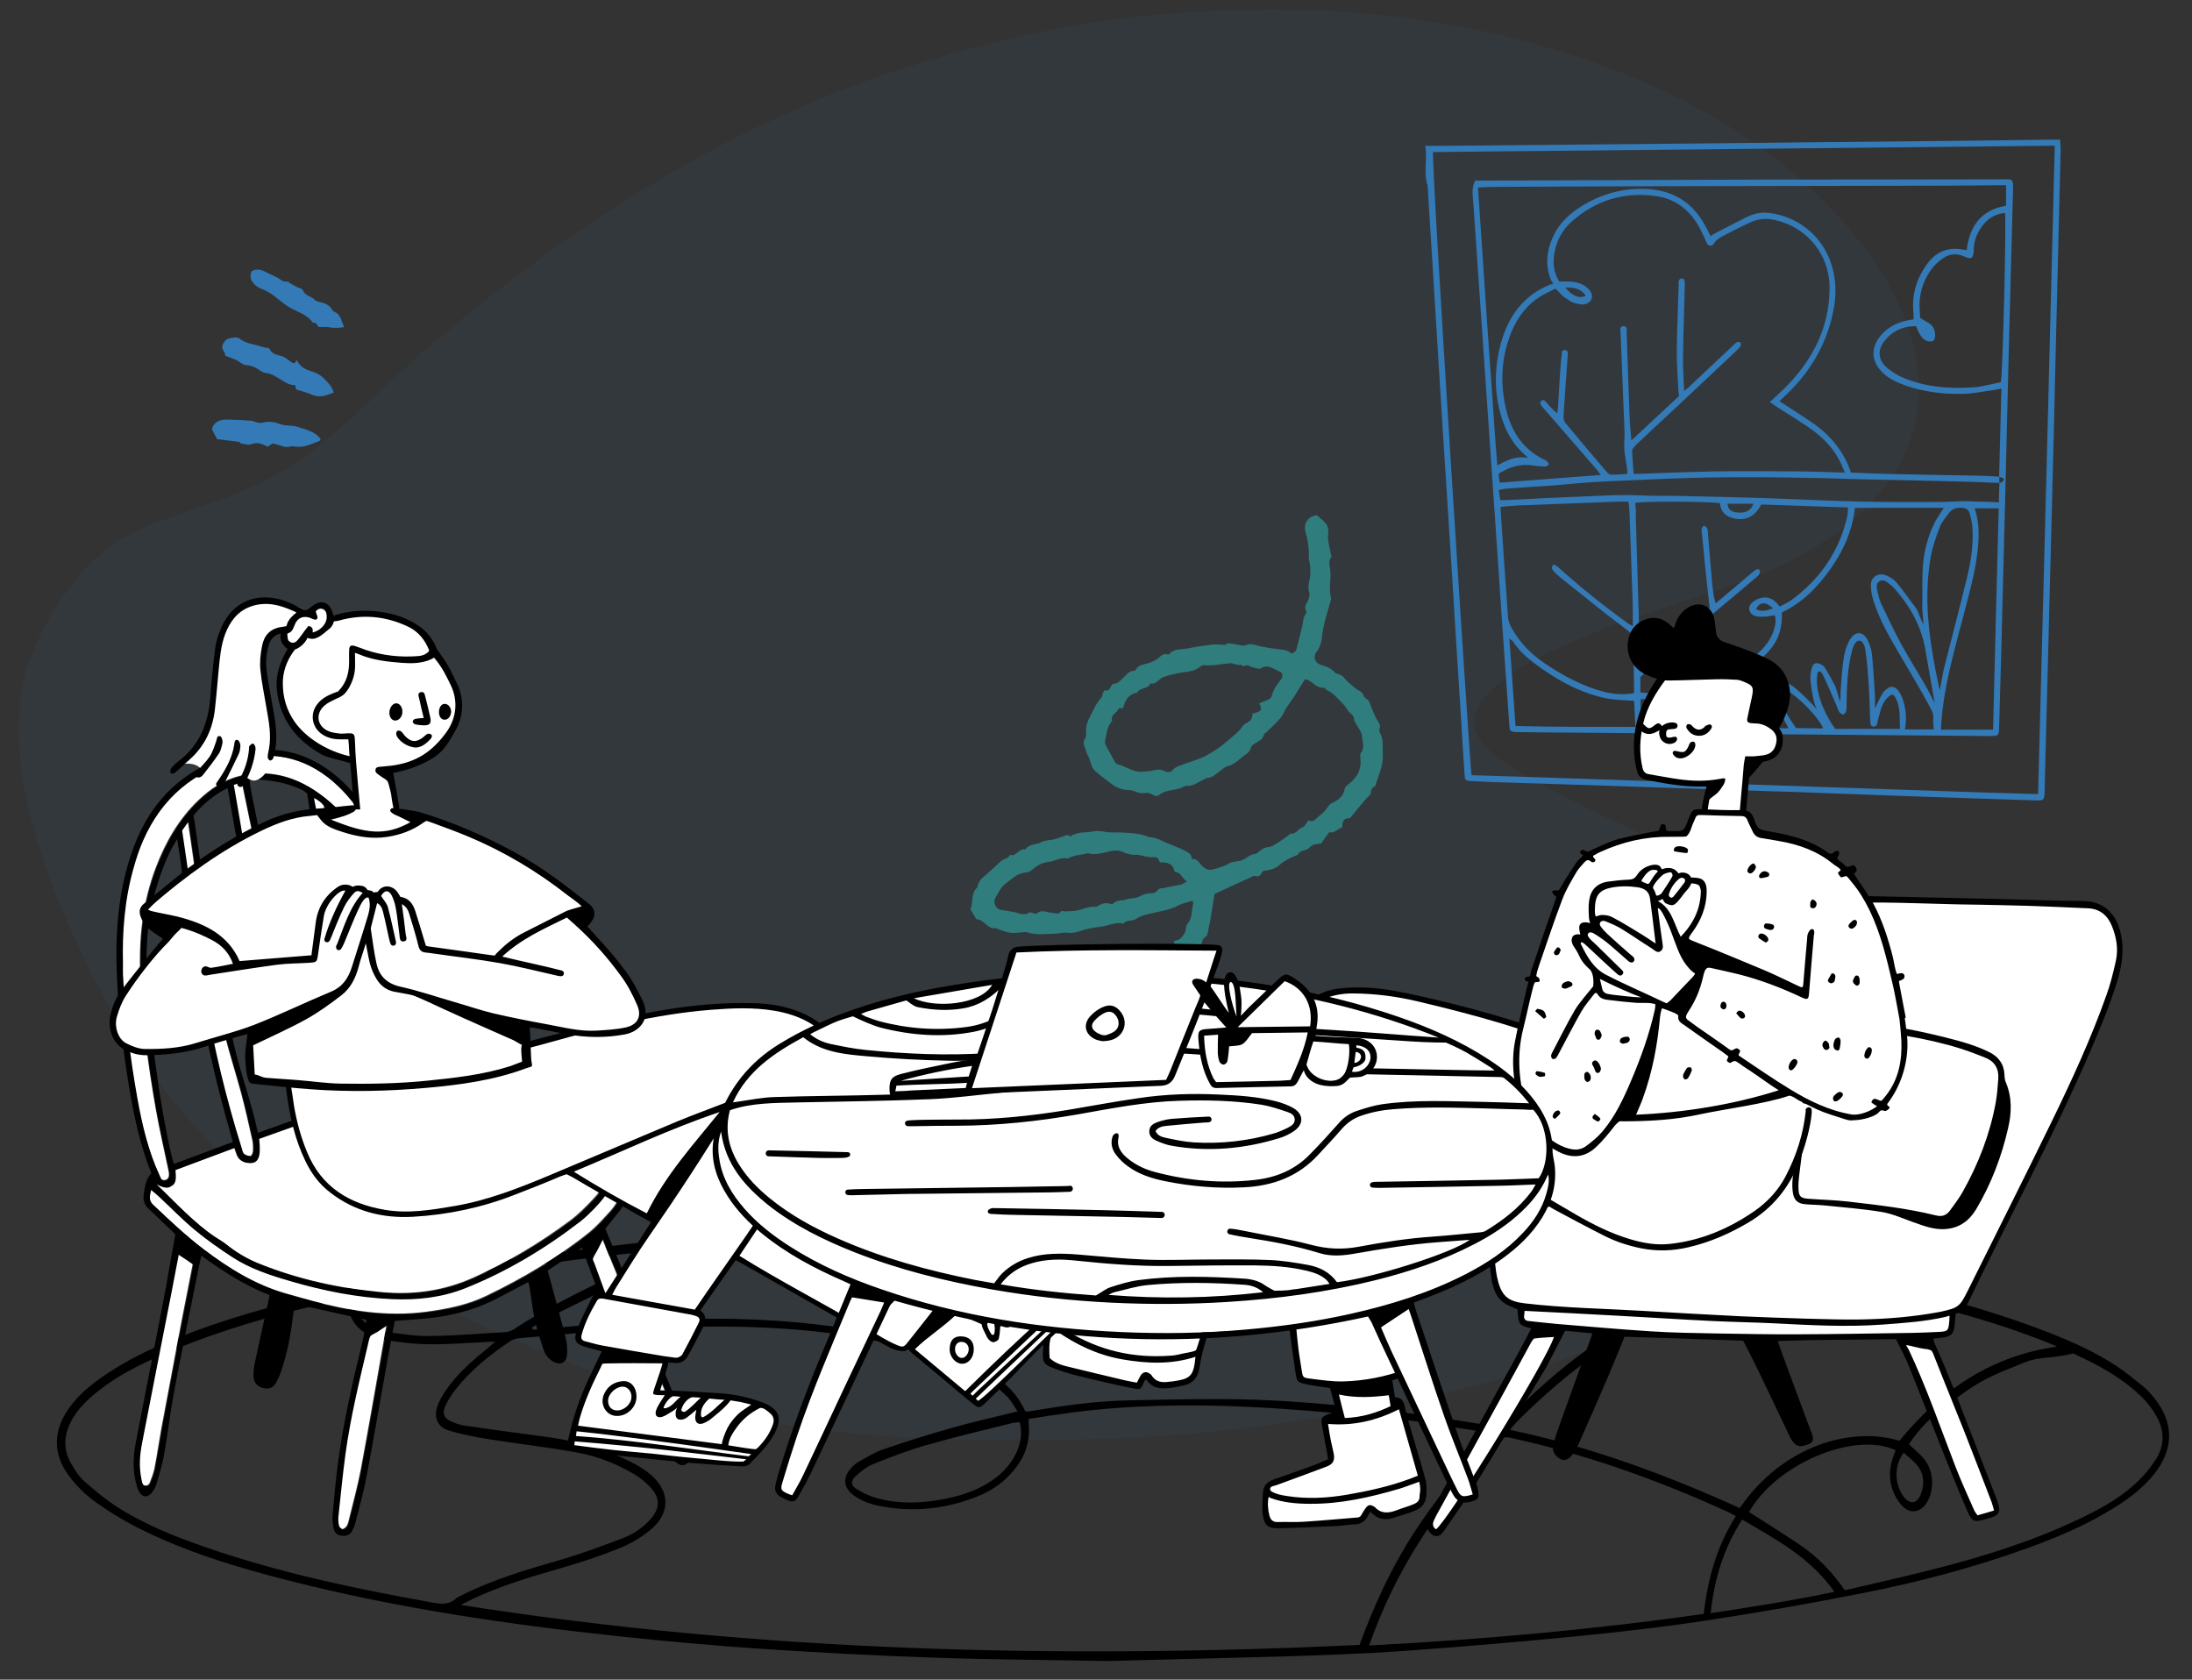
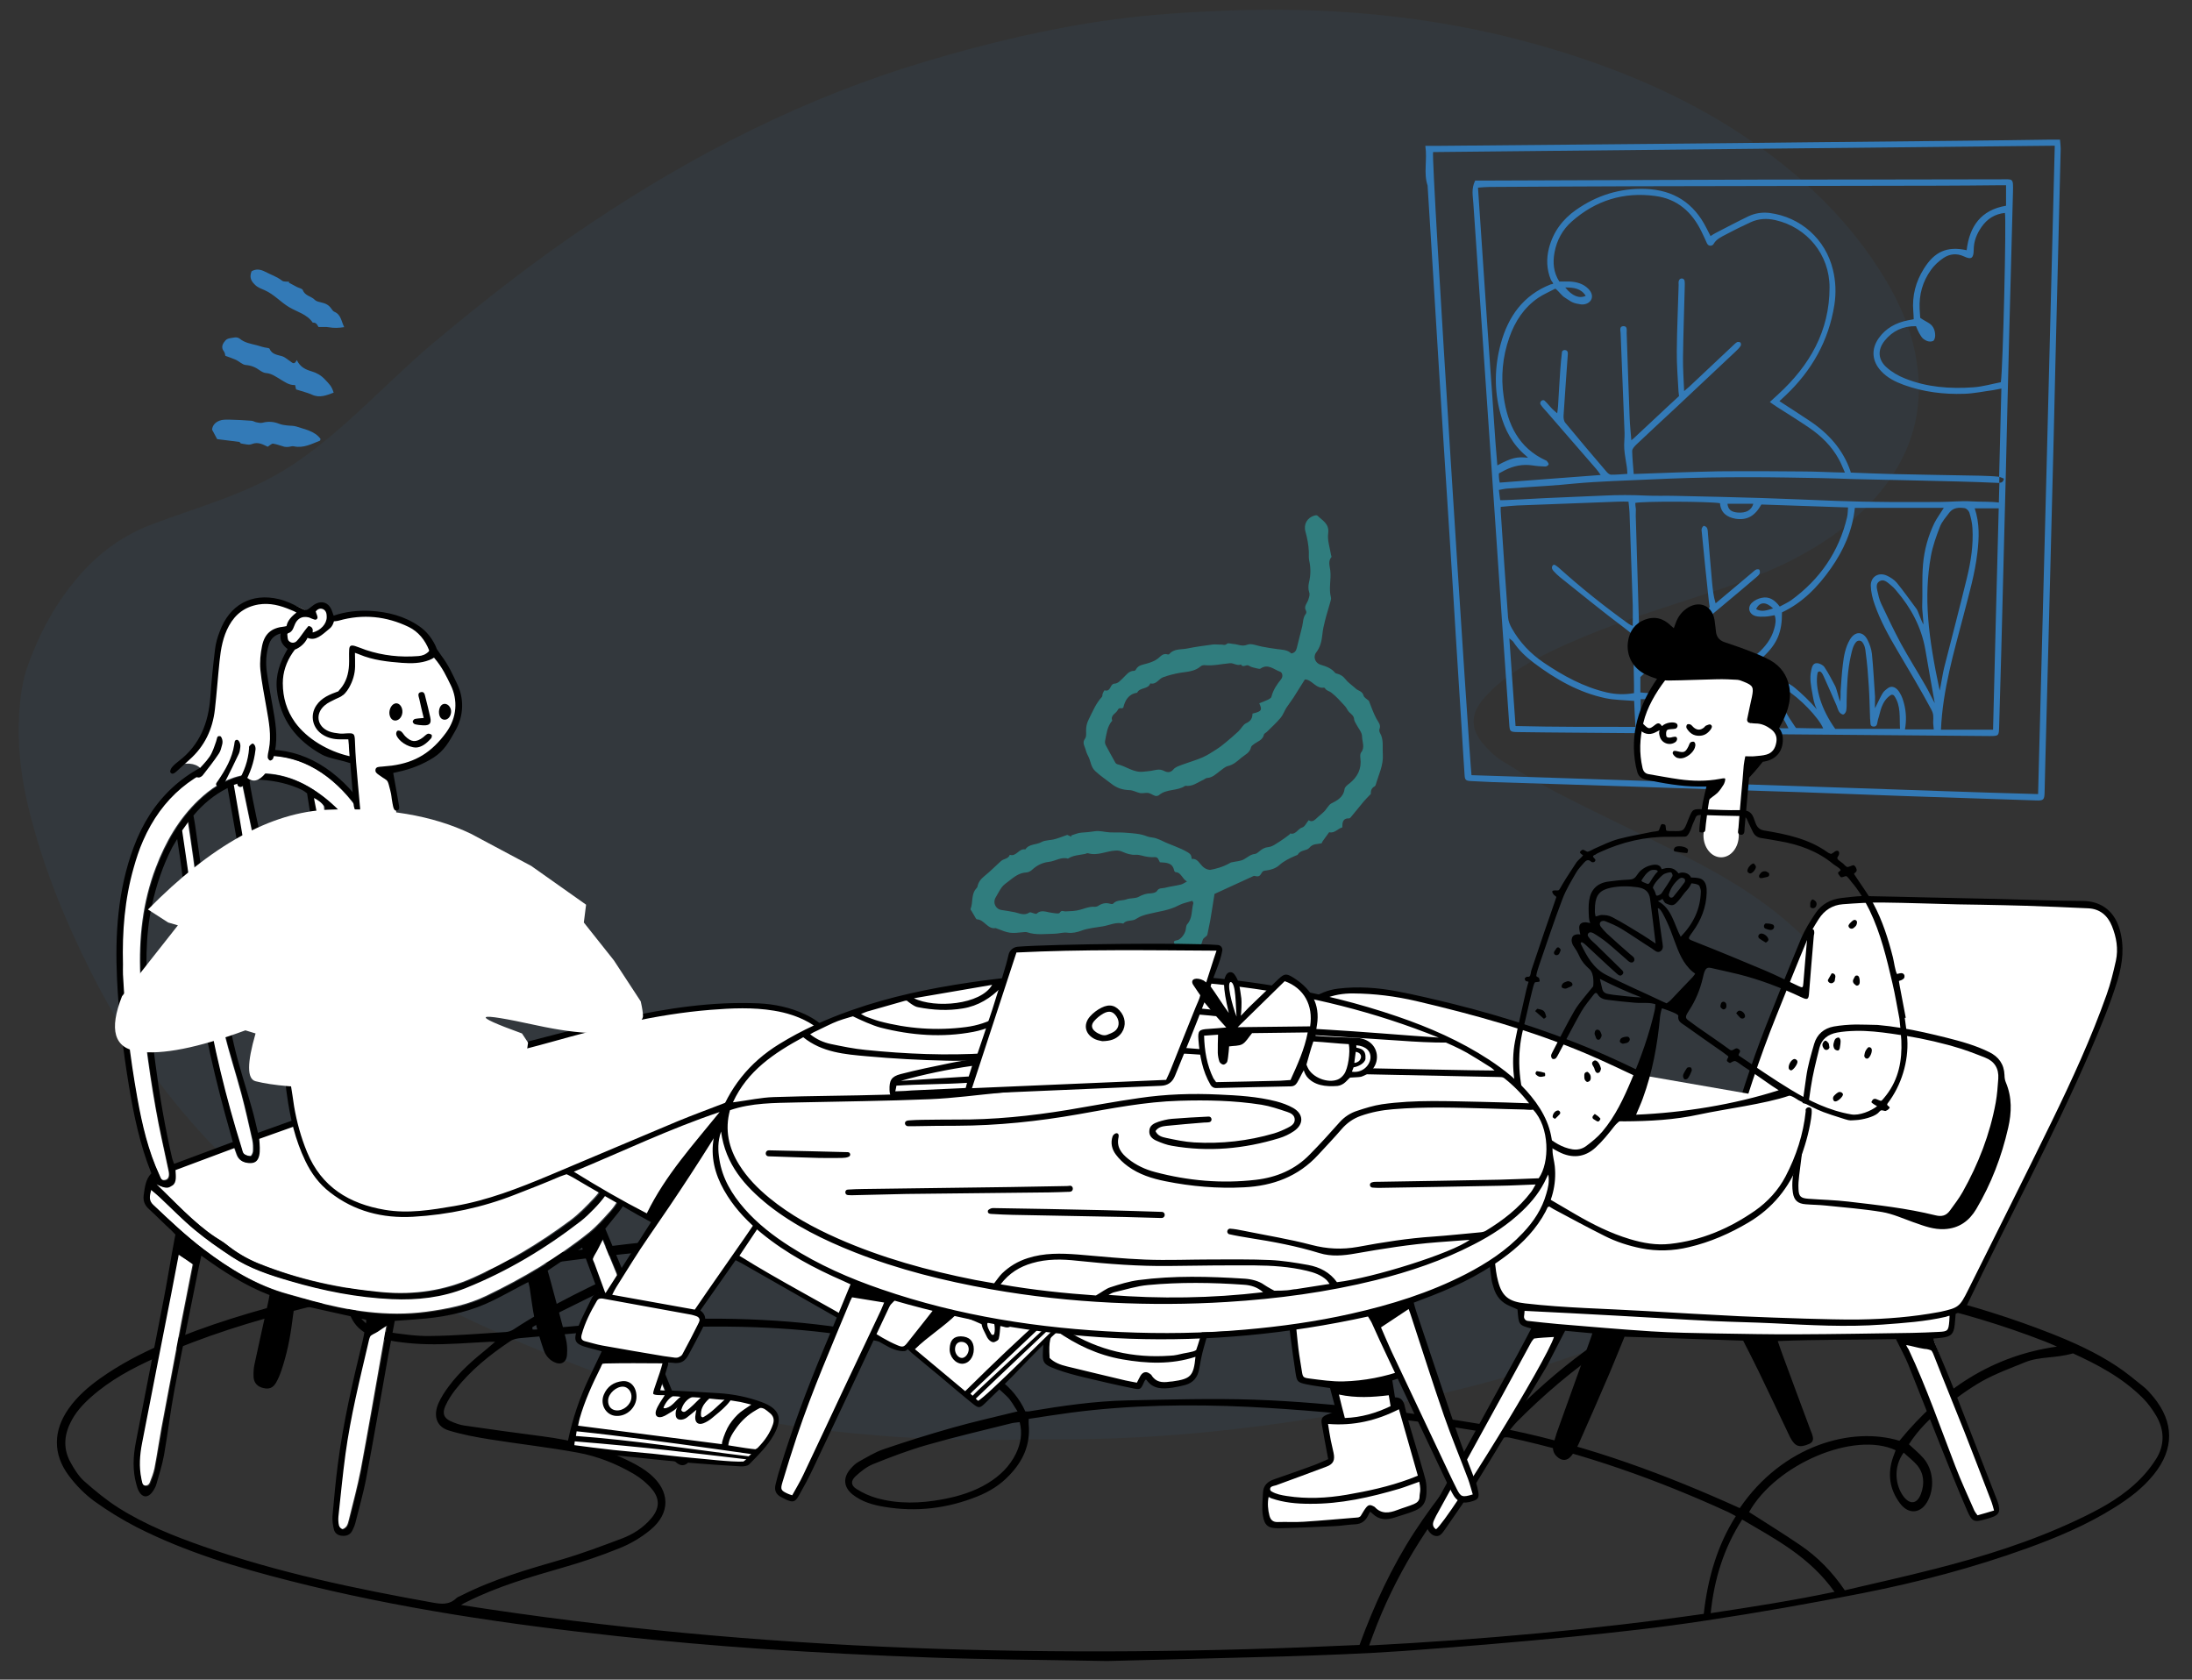
<svg xmlns="http://www.w3.org/2000/svg" version="1.1" id="Layer_1" x="0px" y="0px" viewBox="0 0 1552.5 1189.6" style="enable-background:new 0 0 1552.5 1189.6;" xml:space="preserve">
  <rect x="0" y="0" width="1552.5" height="1189.6" fill="#333333" stroke="none" />
  <style type="text/css">
	.st0{opacity:0.5;}
	.st1{opacity:0.15;fill-rule:evenodd;clip-rule:evenodd;fill:#337AB7;enable-background:new    ;}
	.st2{fill-rule:evenodd;clip-rule:evenodd;}
	.st3{fill-rule:evenodd;clip-rule:evenodd;fill:#337AB7;}
	.st4{fill-rule:evenodd;clip-rule:evenodd;fill:#307D7E;}
	.st5{fill-rule:evenodd;clip-rule:evenodd;fill:#FFFFFF;}
</style>
  <g id="Background" transform="translate(122, 63) scale(1.163 1.163)" class="st0">
    <g>
      <path id="Fill-1" class="st1" d="M524.9,822.3c-36.7,1.1-73.3,0-109.8-3.6c-35.3-3.5-70.2-8.7-104.1-19.2    c-66.8-20.8-131-47.2-191.2-82C44.5,674.1-11.5,613.3-49.7,537.4c-16.1-32.1-29.5-65.2-37.9-100c-5.5-22.6-7.5-45.5-4.5-68.6    c0.7-5.1,1.7-10.2,3.3-15.1c7.2-21.1,17.6-40.7,32.6-57.8c12-13.7,26.4-24.1,43.7-30.7c29.1-11,59.2-18.8,85.2-35.9    c32.2-21.3,57.2-50.1,86.4-74.7c30.7-25.7,62.1-50.3,95.6-72.7C318,39.5,385.6,5,459.7-17c37.2-11,74.9-20.1,113.6-25.3    c23.6-3.2,47.3-4.6,71.2-5.5c67.6-2.4,134,4.5,198.6,24.3c42.6,13,83.1,30.6,119.5,55.9c32.4,22.5,60,49.4,80.2,82.8    c9.3,15.4,16.4,31.6,19.3,49.4c5.4,32.3-3.6,60.5-25.7,85.2c-13.9,15.4-30.7,27.1-49.3,36.7c-19.8,10.2-40.9,17.1-62.1,23.9    c-25.5,8.2-50.9,16.6-75.4,27.5c-13.7,6.1-27.2,12.8-39,22c-4.9,3.8-9.6,8.3-13.4,13.1c-6.4,8.2-6.2,16.7,0.3,24.8    c3.5,4.3,7.7,8.5,12.5,11.5c12.1,7.5,24.5,14.8,37.3,21.3c25,12.8,50.6,24.7,75.6,37.5c21.8,11.1,42.8,23.6,61.2,39.6    c19.1,16.6,34.8,35.7,45.1,58.5c9.2,20.4,12.7,41.5,8.1,63.5c-2.8,13.4-8.8,25.6-16.7,36.9c-12,17.2-27.3,31.4-44,44.3    c-22.1,17.1-46.8,29.9-72.6,41C850.5,774.9,795,791,737.7,802c-32.7,6.3-65.6,11.5-98.7,15c-29.2,3.2-58.6,4.9-88,5.3    C542.3,822.4,533.6,822.3,524.9,822.3" />
    </g>
  </g>
  <g id="Rug" transform="translate(197, 918)">
    <path class="st2" d="M1151.3,110.8c-7.6,10.3-5.9,23.5,0,31.2c4.5,5.8,9.5,5.2,12.2-1.9c2.7-7.2,2.2-14.3-2.5-20.2   C1158.2,116.6,1154.7,114,1151.3,110.8 M1014.6,224.5c29.9-4.5,58.5-9,87.7-15.1c-17.7-24.9-41.8-37.3-65.4-51.2   C1024.1,178.1,1017.2,199.6,1014.6,224.5 M525.2,89.2c-2.3,0.3-4.5,0.4-6.6,1c-19.6,4.9-39.3,9.5-58.8,15.1   c-13,3.7-25.7,8.5-38.3,13.6c-4.5,1.8-8.7,5.1-12.5,8.6c-3.6,3.3-3.4,6.6,0.7,9.1c4.4,2.8,9.3,5,14.2,6.4c15.4,4.3,31,3.8,46.6,0.9   c11.3-2.1,22.3-5.4,32.4-11.6c8.2-5.1,15.2-11.6,19.8-21.1C525.8,104.4,527.3,97.4,525.2,89.2 M271.3-30.8   c-0.2-0.6-0.3-1.2-0.5-1.8C198.5-25.2,126.5-15.4,55.4,0c-2.3,6.2-0.6,10.6,2.5,14.7c5.1,6.8,12,9.6,19.4,10.7   c10.1,1.4,20.4,3,30.5,2.8c17.8-0.2,35.5-1.7,53.3-2.8c1.9-0.1,4-0.8,5.7-1.9c27.4-18,56.7-31.5,85.8-45.2   C258.9-24.5,265.1-27.7,271.3-30.8 M1009.7,225c2.8-25.1,9.5-48.4,22.7-69.2c-2.1-1.1-3.6-2.1-5.2-2.8   c-50.2-23-101.7-41.3-155-52.8c-3.7-0.8-6.3,0.2-8.9,3.3c-7.2,8.7-14.8,17-22.1,25.6c-27.4,32.7-50.2,68.9-65.7,110.7   c-0.8,2.2-1.6,4.4-2.8,7.6C852.7,243.2,931.2,236.2,1009.7,225 M1145.6,109.1c-29.3-13.7-84.7,9.8-103.8,43.8   c12.2,7.8,24.5,15.4,36.5,23.6c11.9,8.1,22.2,18.5,31.3,31.8c20.9-4.9,42.5-9.7,64-15.2c34.1-8.7,67.8-19.2,100.3-34.5   c14.4-6.8,28.7-14.2,40.9-25.3c5.7-5.1,11-11.2,15.2-17.9c6.2-9.7,6.1-20.5,0.2-30.6c-2.7-4.6-5.9-9-9.5-12.6   c-15.1-15.1-33.2-24.2-49.5-31.7c-12.4,3.6-23.5,2.1-33.7,6.2c-10.3,4.2-20.7,8-30.5,13.4c-9.9,5.6-19.3,12.7-28.5,19.7   c-9,6.9-17.1,15.2-23.5,25.1c3.9,3.7,7.6,6.6,10.6,10.2c6.5,7.9,7.6,19.8,3.2,29c-4.7,9.9-13.8,11.1-20.2,2.5   c-7.2-9.7-9-20.6-4.8-32.6C1144.4,112.3,1145,110.7,1145.6,109.1 M1148.3,102.4c30.3-37,66.2-60.3,111.6-66.7   c-3.7-1.6-6.3-2.8-9-3.8c-29.4-11.4-59.3-20.4-89.8-27.1c-33.9-7.4-68.1-13.5-102.1-20.4c-6.7-1.4-13.5-2.1-13.5-2.1   c-0.8,0.8-7.2,6.5-8.2,6.9c-9.8,4.1-19.6,8.4-29.5,12.2c-49.1,18.4-91.9,48.8-130.4,87.5c-1.5,1.5-2.9,3.3-5,5.8   c57,11.8,110.5,31.7,162.8,55.4C1065.7,105.5,1114.5,92.1,1148.3,102.4 M48.7,1.2C38,3.8,28,6.1,18,8.6c-35.7,8.9-71,19.7-105,35.1   c-16.2,7.3-31.9,15.6-45.8,28c-5.8,5.2-11.1,11-14.6,18.5c-4.4,9.2-4.6,18.5,0.3,27.4c2.7,4.9,5.8,9.9,9.7,13.4   c7.7,6.8,15.7,13.4,24.2,18.8c19.1,12.1,39.8,20.3,60.7,27.6C0.5,195.9,54.8,207.2,109.4,217c6.1,1.1,11.8,1.8,16.9-3.2   c1-0.9,2.4-1.2,3.6-1.9c22.9-11.6,47.1-18.5,71.2-25.5c14.4-4.2,28.6-9.6,42.7-14.9c7.6-2.9,14.7-7.4,20.4-14.1   c5.9-6.9,6.4-13.8,0.5-20.8c-3.6-4.3-8.1-7.9-12.8-10.7c-12.5-7.3-25.9-12.6-39.8-15.1c-20.7-3.8-41.5-6.1-62.2-9.4   c-9.9-1.6-19.8-3.4-29.4-6.4c-8.4-2.7-10.8-10.4-6.9-19.3c1.9-4.2,4.5-8.2,7.2-11.8c7.7-10.4,17.1-18.5,26.7-26.3   c1.7-1.4,3.4-2.9,6.2-5.3c-2.2,0-3,0-3.8,0c-14.9,0.7-29.8,2.1-44.8,1.7c-11.5-0.3-23.2-1.6-34.4-4.4C58.5,26.5,49.3,18.4,48.7,1.2    M180,22c0.1,0.5,0.2,1.1,0.2,1.6c0.9,0,1.7,0.1,2.5,0c28-2.3,56.1-5.4,84.2-6.7c50.7-2.4,101.4-0.7,151.6,8.7   c24,4.5,47.8,10.4,70.4,20.9c16.3,7.5,31.8,16.4,40.3,35.1c1.1,0,1.8,0.1,2.5,0c23.2-3.9,46.5-7.3,69.9-7.8   c29.9-0.6,59.9-1.5,89.7-0.5c29.2,1,58.4,3.7,87.5,6.9c26.2,2.8,52.3,7,78.4,11.3c5.8,1,9.4-0.3,13.6-4.6   c34.4-35.3,72.4-64.4,115.8-83.6c13.9-6.2,28.1-11.5,42.2-17.3c2.7-1.1,5.7-1.9,8.2-4.9c-1.4-0.5-1.9-0.9-2.5-1   c-22.8-3.1-45.6-6.6-68.5-9.1c-36.9-3.9-73.8-7.7-110.8-10.5c-35-2.7-70-4.7-105-6.2c-32.4-1.4-64.7-1.8-97.1-2.6   c-61.2-1.5-122.4-0.1-183.6,2.1c-28.3,1-56.7,2.7-85,4.4c-24.7,1.5-49.5,3.5-74.2,5.1c-11.7,0.8-23,2.5-33.3,9.5   c-2.5,1.7-5.3,2.7-7.9,4c-25.6,12.7-51.1,25.3-76.7,38C188.2,17,184.2,19.6,180,22 M129.5,218.7C340.8,251.9,552.9,257,765.9,247   c10.4-28.5,22.9-55.4,38.9-80c16.1-24.7,34.7-46.9,54.5-69.1c-2.3-0.8-3.7-1.5-5.2-1.7c-21-3.2-41.9-7.2-63-9.3   c-34.4-3.5-68.9-6.8-103.4-8.5c-42.1-2-84.3-1.4-126.3,4.1c-9.9,1.3-19.8,2.9-29.8,4.4c0,1.9-0.1,2.9,0,3.9   c1.3,14.7-4.3,26.1-13.4,35.7c-6.6,7.1-14.4,11.9-22.9,15.3c-21.4,8.6-43.4,11.2-65.9,7.4c-7.9-1.3-15.8-3.4-22.6-8.8   c-6.3-5.1-6.9-11.8-1.5-18c1.7-2,3.6-3.9,5.8-5.1c5.8-3.2,11.5-6.8,17.7-8.9c16-5.5,32.1-10.5,48.3-15.1   c15.1-4.3,30.4-7.7,46.6-11.7c-2.6-3.8-4.6-7.9-7.6-10.7c-4.9-4.7-10.1-9.4-15.9-12.5c-9.8-5.3-20-10.2-30.3-13.9   C427.1,29.3,382.8,23.7,338.2,22c-26.7-1-53.5-0.3-80.2,0.9c-28.5,1.4-56.9,4.3-85.4,6.7c-2.8,0.2-6,0.7-8.3,2.3   c-14.3,9.6-27.8,20.3-38.9,34.5c-2.6,3.4-5.1,7.2-6.9,11.2c-2.4,5.3-1.2,8.7,3.6,10.9c3.1,1.4,6.3,2.6,9.6,3.1   c18.3,2.7,36.7,5.2,55.1,7.6c21.8,2.8,43.1,8.1,63.2,18.3c4.7,2.4,9.3,5,13.4,8.5c14.3,12,14.6,27.6,0.4,39.4   c-6.6,5.5-14.1,9.9-21.8,13c-13.2,5.4-26.7,9.9-40.3,13.8c-23.1,6.7-46.2,13.3-68.1,24.3C132.2,217.1,130.9,217.9,129.5,218.7    M587.1,258.4c-47.9-0.9-86.7-1.1-125.5-2.5c-39.7-1.4-79.4-3.5-119-6.1c-34.1-2.3-68.1-5.4-102.1-9c-78-8.4-155.6-19.7-232.2-39.2   c-37-9.4-73.7-20.3-108.5-38c-10.3-5.3-20.4-11.5-30-18.4c-6.7-4.9-12.8-11.1-18-18c-11.5-15.3-11.2-32.1,0-47.8   c6.1-8.6,13.8-15.2,21.9-21c14-10,29-17.8,44.5-24.5C-49.9,20.1-17.1,10.5,16,2.1c47.5-12,95.4-21.2,143.7-27.8   c39-5.3,78-10.3,117.1-14.5c27.8-3,55.6-5.1,83.4-6.8c41.2-2.5,82.5-4.6,123.7-6.4c22.1-1,44.2-1.3,66.3-1.6   c27.2-0.4,54.5-0.9,81.7-0.5c40.2,0.6,80.3,1.5,120.5,3.1c33.9,1.3,67.8,3.3,101.6,6.1c39.2,3.2,78.3,6.8,117.3,11.5   c39,4.8,78,10.4,116.8,17.1c56.7,9.8,112.9,22.6,167.3,44c16,6.3,31.8,13.4,46.5,23.1c6.7,4.4,13.1,9.7,19.4,14.8   c2.5,2,4.7,4.6,6.9,7.2c14.7,17.9,14.8,36.8,0.3,54.8c-7.9,9.9-17.7,17.1-27.9,23.5c-19.6,12.3-40.5,21.1-61.8,28.8   c-38.1,13.8-77,24-116.4,31.8c-37.1,7.3-74.4,13.9-111.7,19.5c-31.4,4.8-62.9,8.3-94.5,11.4c-39.8,3.9-79.6,7.2-119.5,10.1   c-27.6,1.9-55.2,2.9-82.9,3.8C668.7,256.4,623.4,257.4,587.1,258.4" />
  </g>
  <path id="Window" class="st3" d="M1459,98.9c0.2,2.5,0.5,4.4,0.5,6.3c-0.8,34-1.7,68-2.5,102c-0.9,34.7-1.7,69.4-2.5,104.2  c-1.1,43.1-2.2,86.2-3.3,129.2c-0.9,33.3-1.7,66.5-2.6,99.8c-0.2,6.9-0.3,13.8-0.5,20.7c-0.1,5.4-0.8,6-6,5.8  c-31-1.1-62.1-2-93.1-3.1c-25-0.9-50.1-1.9-75.1-2.8c-16.9-0.6-33.8-1-50.6-1.6c-20.3-0.7-40.6-1.4-61-2.1  c-35.2-1.2-70.4-2.3-105.6-3.4c-4.9-0.2-9.8-0.5-14.7-0.7c-3.8-0.2-4.5-0.7-4.7-4.4c-0.8-11.6-1.5-23.2-2.2-34.8  c-1.4-21.6-2.7-43.2-4.1-64.8c-1.3-21.4-2.6-42.8-4-64.2c-2-31.2-4-62.4-6-93.6c-2-32.5-4-65-6-97.4c-1.3-20.9-2.6-41.7-3.9-62.6  c-3-8.9-0.1-18-1.6-28.1c3.8,0,6.7,0,9.6,0c51.2-0.5,102.4-0.9,153.6-1.4c35.8-0.3,71.5-0.7,107.3-1.1c36.1-0.4,72.3-0.7,108.4-1.1  c21.2-0.2,42.5-0.5,63.7-0.8C1454.2,98.9,1456.4,98.9,1459,98.9z M1455.3,103.2c-147.1,1.5-293.6,3-440.3,4.5  c-1.6,4.9,26,433.4,27.2,441.3c44.5,1.4,89.1,2.9,133.6,4.4c44.6,1.5,89.2,3.2,133.9,4.6c44.5,1.5,89.1,3.2,133.8,4.4  C1447.6,409,1451.4,256.4,1455.3,103.2z M1416.6,127c9.4,0,9.3-1.2,9.1,9.1c-0.8,31.4-1.7,62.9-2.5,94.3  c-0.9,34.2-1.7,68.4-2.5,102.5c-1.1,43.1-2.2,86.2-3.3,129.2c-0.5,17.6-1,35.3-1.5,52.9c-0.2,6.1-0.3,6.3-6.6,6.3  c-47.4-0.4-94.8-0.8-142.2-1.2c-50.9-0.4-101.7-0.8-152.6-1.2c-13.1-0.1-26.1-0.2-39.2-0.4c-6-0.1-6-0.3-6.4-6.1  c-1.7-24.7-3.5-49.3-5.2-74c-1.7-24.5-3.3-49-5-73.5c-2.5-36.8-5.1-73.6-7.6-110.5c-2.5-36.8-5.1-73.6-7.6-110.5  c-0.3-5-1.6-10.1,1.3-16c2,0,4.2,0,6.3,0c65.6-0.2,131.1-0.5,196.7-0.7C1304,127.2,1360.3,127.1,1416.6,127z M1415.6,360h-17  c3.6,10.8,3.1,21.1,1.9,31.4c-1.7,14.9-5.9,29.2-9.6,43.6c-7,26.8-15,53.5-16.2,81.8l0,0h36.9C1412.9,464.4,1414.2,412.3,1415.6,360  L1415.6,360z M1376.7,359.7h-63c-1.6,15.8-7.9,30-17,42.9c-9.2,13.1-20.1,24.3-34.6,31.1c0.1,13.9-3.3,22.1-13.2,31.4  c-3.3,3.1-6.9,5.9-10.7,8.4c-21.6,14.3-45.2,22-71.3,21.7c-1.6,0-3.2,0-4.9,0c0,3.6-0.1,6.6,0,9.7c0.1,3.2,0.4,6.4,0.6,9.6  c13.6,0.4,100.3,1.5,104.1,1.3c-2.4-5.2-6.4-11-8.5-16.4c-1.5-3.9-2.4-8-1.2-12.3c1.1-3.9,3.7-5.4,7.4-4c2.5,1,4.9,2.4,6.9,4.1  c4.6,3.8,10.5,9.4,15.5,15.2c-2.2-4.2-2.6-8.3-3.1-10.8c-1-5.5-2.2-11.1-0.9-16.8c0.5-2.4,1.2-5.2,4-5.1c1.9,0,4.4,1.3,5.4,2.8  c2.8,4.2,5.1,8.7,7.5,13.2c1.1,2,2.7,9.2,3.6,11.2c0.5-4.1,0.2-6.5,0.3-7.2c0.5-6.3,0.8-12.7,1.6-19c0.7-6.1,1.8-12.3,5-17.7  c3.6-6.1,9.3-6.1,12.5,0.2c1.5,3,2.7,6.4,3.1,9.8c1,10.1,1.5,20.3,2.2,30.4c0.1,1.3-0.2,6.7,0,8.2c6-12.5,5.7-11.4,8.4-13.7  c3.5-3,6.9-1.1,9.2,2.9c1.5,2.4,2.4,5.3,3.1,8.1c1.4,5.8,1.6,11.6,0.5,17.7l0,0h20.4c-0.1-2-0.5-3.8-0.4-5.5  c0.1-3.5,0.4-5.2-1.3-8.5c-7.1-13.3-16.4-28.9-24.1-41.9c-6.2-10.5-12.1-21.2-16.1-32.7c-1.5-4.2-2.6-8.8-2.7-13.2  c-0.1-6.4,5.6-9.8,11.4-7.1c2.6,1.2,5.2,2.9,7,5c4.9,6,9.4,12.4,14.1,18.7c0.9,1.2,3.3,8.6,4.8,10.9c0-2.3-1-11.3-0.9-12.4  c0.4-10.7-0.3-19.6,0.6-30.3c0.9-10.2,3.6-20,8.1-29.3C1371.9,366.8,1374.3,363.6,1376.7,359.7L1376.7,359.7z M1318.9,454.7  c-1.1-1.3-3.1-1.3-4.3,0c-2.3,2.7-2.9,6.3-3.7,9.6c-2.4,10.5-2.8,21.2-3,31.9c0,2.4,0.1,4.7-0.3,7.1c-0.2,1-1.1,2.5-2,2.7  c-0.8,0.2-2.3-0.8-2.9-1.7c-0.9-1.3-1.3-3-1.9-4.5c-3-6.8-5.9-13.7-9-20.4c-0.6-1.2-1.1-2.6-2.2-3.5c-0.8-0.7-2.1-0.3-2.3,0.7  c-2.1,10.6,2.8,26,12.5,39.6l0,0h45.9c-0.5-8.1,0.8-16.3-4.1-23.4c-0.6-0.8-1.7-1-2.5-0.5c-3.3,2.2-5.1,5.1-6.4,8.4  c-1.1,2.9-1.6,6-2.6,8.9c-0.6,1.9-0.2,5.1-3.1,5c-2.9-0.1-2.1-2.8-2.4-4.7c0-0.2-0.1-0.6-0.1-0.9c-0.3-7.6-0.4-15.3-0.9-22.9  c-0.5-8-1.1-15.9-2.2-23.8C1321.2,459.7,1320.7,456.9,1318.9,454.7z M1265,488.5c-1.7-1-3.9,0.2-3.9,2.2c0,0.8,0,1.5,0.1,2.3  c0.9,7.8,5.1,14.2,9.4,20.5l0.6,0.9c0.5,0.8,0.9,1.2,0.9,1.2c5.7,0.1,13.3,0.3,19.2,0.3C1288.2,508.3,1274.4,494.1,1265,488.5z   M1069,452.1c1.5,21.1,2.9,41.3,4.4,62.1c28.4,0.7,56.4,0.6,84.9,0.6c-0.4-6.9-0.7-12.9-0.9-18.4c-7.3-0.6-13.9-0.6-20.2-1.9  c-19-4-35.5-13.5-50.8-25c-5.7-4.3-10.8-9.1-14.7-15.1C1071,453.6,1070.2,453.2,1069,452.1z M1338.7,414c-2.1-1.7-4.7-4.2-7.6-2.3  c-2.4,1.5-2,4.2-1.5,6.5c0.7,3.2,1.4,6.4,2.8,9.4c4.5,9.5,9,19,14,28.3c5.5,10,11.6,19.7,17.3,29.6c2.4,4.1,4.3,8.4,6.6,12.5  c-2.3-12.7-4.5-25.4-6.7-38.1c-2.8-15.8-10.1-29.4-20.4-41.4C1341.8,416.7,1340.3,415.3,1338.7,414z M1153.4,355.3  c-1.3-0.1-5.5-0.1-7.6,0c-23.8,0.9-47.5,1.8-71.2,2.7c-3.8,0.2-7.5,0.6-11.7,1c0,1.5-0.1,2.4,0,3.3c1.7,25,3.3,50,5.2,75  c0.2,2.6,1.3,5.3,2.6,7.6c5.6,10,13.3,18.1,22.8,24.5c13.8,9.3,28.2,17.2,44.5,21c6.2,1.4,12.5,1.7,19.3,0.5c0-2,0-3.8,0-5.6  c-0.1-9.1-0.5-18.2-0.1-27.3c0.1-2.9-0.5-8.4-0.5-8.4s-3.6-2.8-6-4.7c-15.5-11.6-30.6-24-45.8-36.1c-1.7-1.4-3.3-2.9-4.7-4.5  c-1.1-1.3-1.6-2.8-0.1-4.2c0.5,0,0.9-0.2,1.2,0c0.9,0.6,1.8,1.2,2.6,1.9c15.8,14.2,32.4,27.5,49.7,39.9c0.8,0.6,1.7,0.9,2.8,1.4  c0-5.2,0.1-9.9,0-14.6c-0.7-22-1.6-43.9-2.3-65.9C1153.9,360.5,1153.7,357.1,1153.4,355.3z M1218.2,356.4c-7.1-1.3-55.1-1.5-60-0.2  c0,1.4,0.2,2.6,0.3,3.4c0.1,0.7,0.2,1.4,0.1,2.1c-0.1,4.5-0.1,3.9,0,5.9c0.7,24.5,1.5,49.1,2.2,73.6c0.1,3.4-0.8,6.2,0.3,12.3  c0,5.8,0.2,15.7,0.4,19.8c0.9-0.7,2.7-2,3.5-2.7c14-12.1,27.9-24.3,42.1-36.3c1.5-1.2,3.3-3.1,3.8-4.5c0,0-0.4-2.2-0.6-4  c-1.8-16.3-3.4-32.5-5-48.8c-0.1-0.9-0.3-1.9,0-2.7c0.2-0.8,1.2-2,1.5-1.9c0.9,0.2,2,0.9,2.3,1.7c0.5,1.3,0.5,2.8,0.6,4.3  c1,11.4,1.8,22.8,2.9,34.2c0.5,4.7,0.9,9.5,2.5,14.7c8.8-7.4,17-14.3,25.2-21.2c1.1-0.9,2.2-2,3.4-2.7c0.6-0.3,2.2-0.3,2.4,0.1  c0.4,0.8,0.5,2.1,0.1,2.9c-0.6,1.1-1.7,1.9-2.6,2.7c-3.7,3.2-7.5,6.4-11.2,9.5c-23.8,20.2-48.4,39.5-70.6,60.9l0,0v10.9  c2.5,0.2,4.6,0.5,6.7,0.5c15.4,0.1,30.3-2.9,44.5-8.9c11.4-4.8,22.3-10.7,31.6-18.9c5.5-4.9,10-10.5,12-17.8  c0.9-3.1,1.5-6.3,0.3-9.6c-2.3,0.4-4.4,0.9-6.6,1c-2.3,0.1-4.8,0.2-6.9-0.4c-4.6-1.3-6-6-2.7-9.3c1.8-1.8,4.5-3.1,7-3.6  c5.4-1.2,9.4,1.6,12.8,6.2c2.8-1.5,5.6-2.8,8.1-4.5c20.3-14.8,33.8-34.2,39.6-58.8c0.5-2.2,0.5-4.5,0.7-6.9  c-21-0.7-41.3-1.4-61.4-2.1c-4.6,8.2-10.1,11.3-18.2,10.1C1223.3,366.4,1218.7,363.3,1218.2,356.4z M1391.5,359.9  c-4-0.6-8.1-0.5-10.9,3.2c-2.4,3.2-5.2,6.3-6.6,9.9c-2.6,6.7-5.1,13.6-6.4,20.7c-5.3,29.5-1.9,57.4,6.2,95.4c0.7-3,2.4-13.4,3.1-16  c5.4-21.3,11-42.5,16.2-63.9c2.8-11.5,4.6-23.2,3.9-35.1c-0.2-3.8-1.1-7.5-2.2-11.1C1394.3,361.6,1392.7,360.1,1391.5,359.9z   M1255.8,430.9c-5.2-5-9.6-4.7-12,0.5C1247.7,433.6,1251.3,432.3,1255.8,430.9z M1241.8,356.8h-18.3c0.4,4,2.6,5.8,7.1,6.2  C1236.6,363.5,1240.5,361.4,1241.8,356.8L1241.8,356.8z M1266,338.2c-18.7-0.3-37.4-0.3-56.1,0c-9.3,0.2-18.7,0.4-28,0.8  c-3.9,0.2-7.8,0.3-11.7,0.5c-18.5,0.9-37,1.3-55.4,3c-6.3,0.6-12.6,1.2-19,1.6c-9.4,0.6-18.7,1.2-28.1,1.9c-1.9,0.1-3.8,0.6-6.1,1  c0.3,2.7,0.6,4.9,0.9,7.2c0,0.4,28.9-1.3,31.5-1.4c9.2-0.4,18.5-0.8,27.7-1.2l0,0l14-0.6c10.1-0.5,20.2-0.5,30.3,0  c7,0.3,14,0,21,0.2c20.1,0.4,40.3,0.9,60.4,1.5c18.1,0.6,36.2,1.4,54.4,2.1c23.9,0.9,48.3,0.8,72,0.7c7.6,0,15.1-0.9,22.8-0.4  c6.3,0.4,12.8,0,19.1,0.8c0.1-2.5,0.1-4.9,0.2-7.4l0.2-6.5l-0.1,0c-0.3,0-0.5,0-0.8,0l-0.2,0c-8.2-0.4-20.3-0.8-28.5-1  c-24.6-0.6-49.2-1.2-73.8-1.7C1297.1,338.7,1281.5,338.4,1266,338.2z M1172.3,138.8c-22.3-3-42.1,3.1-59,18  c-6.6,5.8-10.7,13.3-12.3,22c-1.3,7.1-0.8,14.1,3.4,20.6c2.6,0,5.1-0.1,7.6,0c4.8,0.3,9.3,1.5,12.9,5.1c2.6,2.6,3.3,5.5,2,7.9  c-1.6,2.9-5.5,3.7-8.2,3c-5.8-0.8-7.1-2.7-10-4.4c-2.9-1.7-3.8-3.9-7.1-6.6c-3.9,2.1-8.2,3.9-12.1,6.5  c-10.1,6.9-16.5,16.7-20.5,28.1c-4.8,13.6-6.1,27.8-4,42c2.8,19.6,10.6,36.3,29.9,45.1c0.2,0.1,0.4,0.1,0.5,0.2  c0.6,0.9,1.6,1.8,1.4,2.6c-0.1,0.7-1.6,1.6-2.4,1.5c-3.1-0.1-6.2-0.3-9.2-0.8c-6.9-1-13.4,0.4-19.5,3.5c-2.9,1.5-4.1,2.2-4.1,2.2  c-0.1,1.1,0,4.2,0.6,6.5c23.6-1.8,47.1-3.6,71.5-5.4c-1.3-1.8-2.1-3.1-3.2-4.3c-11.8-13.6-23.6-27.2-35.3-40.7c-1.4-1.6-3-3.2-4.1-5  c-0.2-0.3-0.2-0.6-0.2-1c0.1-1.5,1.8-2.5,3-1.7c0.1,0.1,0.2,0.1,0.2,0.2c1.9,1.7,3.4,3.8,5.2,5.6c0.9,1,2,1.8,3.6,3.2  c0.3-2.2,0.5-3.6,0.6-5c0.5-8.7,1-17.4,1.6-26.1c0.3-4.2,0.7-8.3,1.2-12.5c0-0.2,0.2-0.4,0.4-0.6c0.9-0.9,2.5-0.8,3.3,0.2  c0.1,0.2,0.3,0.4,0.3,0.6c0.3,1,0,2.2,0,3.2c-1,14-2,27.9-2.9,41.9c-0.1,1.6,0.2,3.8,1.2,5c9.7,11.8,19.6,23.4,29.5,35  c0.8,0.9,2,1.8,3.1,1.8c3.7,0,7.5-0.3,11.4-0.6c-0.1-2-0.2-3.5-0.4-4.9c-0.6-4.2-1.5-8.5-1.8-12.7c-0.3-3.8,0.3-7.6,0.2-11.3  c-0.9-23.6-1.9-47.2-2.8-70.8c-0.1-1.8-1-4.7,1.8-4.9c3.3-0.2,2.4,3,2.5,4.9c0.7,20,1.3,40,2.1,60c0.2,5,0.8,10.9,1.2,15.9  c1.5-1.2,1.3-1,1.5-1.2c10-9.2,22.3-21,32.3-30.1c0,0-0.3-2-0.4-3.4c-0.5-9.4-1.3-18.9-1.2-28.3c0.1-15.6,0.9-31.3,1.3-46.9  c0-1.1-0.2-2.3,0.2-3.2c0.1-0.2,0.1-0.3,0.2-0.4c0.8-1.5,3.1-1.4,3.7,0.2c0,0.1,0.1,0.2,0.1,0.3c0.3,1.8,0.1,3.6,0.1,5.4  c-0.4,16.4-1,32.7-1.2,49.1c-0.1,7.9,0.5,15.8,0.8,23.7c1.1-1.1,2.4-2,3.6-3.1c10.2-9.6,20.4-19.2,30.6-28.8c1.1-1,2.1-2.1,3.3-2.8  c0.6-0.3,1.9-0.1,2.4,0.3c0.4,0.5,0.5,1.8,0.1,2.4c-1,1.5-2.3,2.8-3.6,4c-13.9,13.1-27.8,26.2-41.7,39.2  c-9.6,8.9-19.2,17.8-28.7,26.8c-1.2,1.2-2.8,2.9-2.8,4.4c0.1,5.4,0.7,10.7,1.1,16.3c10.6-0.4,20.6-0.8,30.5-1.1  c9.8-0.3,19.6-0.6,29.4-0.8c10-0.1,20-0.1,30-0.1c9.8,0,19.6,0.2,29.4,0.2c9.8,0,19.3,0.6,30.3,0.8c-1.6-3.5-2.8-6.8-4.3-9.4  c-5.1-9.3-12.4-16.5-21.1-22.4c-7.5-5.1-15.2-9.9-22.9-14.8c-1.5-0.9-2.9-2-4.9-3.4c2.4-2.2,4.2-3.9,6-5.5  c22.2-20.4,36.3-44.7,36.3-75.7c0-23.1-15.9-42.5-38.3-47.6c-6.1-1.4-12-1.1-17.6,1.5c-5.9,2.7-11.8,5.6-17.6,8.7  c-3.2,1.7-6.7,3.3-8.5,6.5c-1,1.9-3.8,1.9-4.7-0.1c0,0,0-0.1-0.1-0.1c-1.3-2.8-2.5-5.7-3.9-8.4  C1198.3,150,1187.8,140.8,1172.3,138.8z M1416.1,337.7l-0.1,3.3l0,0l0,0.9l0.1,0c1.5,0,2.7-0.5,3.2-2.9c-1-0.4-2-0.9-3-1.2  L1416.1,337.7z M1421.1,131.2c-2.1,0-4,0-6,0c-13.6,0.1-27.2,0.3-40.9,0.3c-71.6,0.2-143.1,0.2-214.7,0.4  c-34.9,0.1-69.7,0.3-104.6,0.5c-2.6,0-5.3,0.3-8.1,0.5c1.5,22.7,3,44.7,4.5,66.6c1.5,21.8,2.9,43.5,4.5,65.3  c1.7,21.8,2.8,43.6,4.7,64.8c10.1-5.4,13.8-6.3,21.7-5.4c-0.4-0.4-0.8-0.9-1.3-1.3c-9.6-8-15.2-18.5-18.3-30.3  c-4.4-16.3-4.1-32.8,0.3-49.1c5.3-19.4,16-34.5,35.4-42.1c0.3-0.1,1.4-0.1,1.8-0.6c-0.2-0.7-1.4-1.9-1.7-2.7  c-3-7.3-3.3-14.9-1.3-22.5c3-11.4,9.6-20.3,19.2-27c14.7-10.3,31-15.4,49.1-14.8c20.1,0.7,34.4,10.1,43.3,27.9  c0.9,1.7,1.8,3.5,2.8,5.5c1.6-1,2.7-1.8,4-2.4c7.6-3.9,15.1-7.9,22.8-11.6c4.6-2.2,9.7-3,14.9-2.4c22.2,2.9,39.8,18.6,45,40.3  c2,8.2,2.3,16.6,1,24.9c-4,25.3-16,46.5-34.5,64c-1.4,1.3-2.8,2.6-4.4,4.1c7.4,4.8,14.4,9.3,21.3,13.9c13.4,8.9,23.7,20.3,29,35.7  c0.1,0.3,0.1,0.3,0.2,1c9,0.3,18.9,0.8,28.1,1c21.1,0.5,42.1,0.8,63.2,1.2c3.1,0.1,10.2,0.3,13.2,0.7c0.1,0,0.2,0,0.4,0.1l0.2,0  l0.1-4.1c0.4-17.1,0.9-34,1.3-51.1l0.2-7.3c-2.3,0.4-4.1,0.8-5.8,1.1c-6.8,0.9-13.6,2.4-20.5,2.6c-14.6,0.5-29-1.3-42.8-6.3  c-6-2.2-11.7-5-16.1-9.8c-6.5-7-7.2-15.6-1.6-23.4c5-7,12.1-10.8,20.4-12.5c1.4-0.3,2.7-0.5,4.3-0.8c-0.1-2.1-0.1-3.9-0.3-5.7  c-0.9-10.9,1.7-20.9,7.5-30.1c7.6-12.2,16.5-16.1,30.3-13.1c2-16.9,10.1-28.5,27.9-31.5l0,0V131.2z M1420,150.8  c-7.1,0.7-12.6,4.2-16.6,10c-3.4,4.9-5.5,10.1-5.5,16.2c-0.1,5.9-1.7,7.1-6.9,4.6c-5.2-2.4-10.1-1.8-14.5,1.1  c-3.4,2.3-6.6,5.2-8.9,8.5c-5.9,8.2-8.5,17.5-8,27.7c0.1,2.2,0.4,6.2,0.4,6.2c3,2.1,5,2.9,6.7,4.1c2.7,1.9,3.9,4.9,3.9,8.6  c0,1.3-0.6,3.3-1.5,3.7c-1.2,0.6-3.2,0.5-4.5-0.1c-1.4-0.7-2.7-1.4-3.6-2.7c-1.4-2.1-2.2-3.3-4-7.7c-9.2-0.1-16.5,3.3-22.1,10.2  c-5.2,6.4-4.9,13.5,1.3,19c3.7,3.3,8.3,6,12.9,7.8c15.6,6.3,32.1,7.5,48.7,6.3c6.6-0.5,13.1-2.4,19.3-3.6  C1418.6,261.6,1421.1,154.7,1420,150.8z M1123.1,209.5c-3.4-5.3-8.5-5.9-14.5-5.9C1113.4,209.6,1118.6,211.7,1123.1,209.5z" />
  <path class="st4" d="M821.5,610.7c-1.8-3.8-1.8-3.8-5.7-3.6c-1.1,0-2.1-0.2-3.2-0.3c-2.8-0.3-5.3-1.6-8.3-1.4  c-3.1,0.2-6.4-0.8-9.2-2.1c-1.8-0.8-3.2-1-5-0.9c-6.5,0.3-12.7,3.9-19.5,1.9c-0.6-0.2-1.4,0.3-2.1,0.5c-4.1,0.8-8.4,0.9-12.1,3.3  c-4.9-1.4-8.9,1.8-13.5,2.3c-4.6,0.5-8.6,2.5-12,5.7c-1,0.9-2.5,1.7-3.9,1.8c-5.2,0.2-8.9,3.3-12.6,6.2c-1.7,1.3-3.5,2.5-4.8,4.2  c-1.7,2.2-2.9,4.9-4.4,7.3c-2.2,3.6-0.2,8.2,4.1,8.9c3.2,0.5,6.3,0.9,9.5,1.6c3.5,0.8,6.8,2.6,10.4,0.1c0.5-0.3,1.7,0.3,2.5,0.5  c0.9,0.2,2.1,0.8,2.5,0.4c3.3-3.1,6.8-1.1,10.3-0.7c2.1,0.3,5.5,1,6,0.1c1.4-2.2,2.6-1,4-1c3.6-0.2,7.3-0.2,10.6-1.2  c3.1-0.9,6.4-2.2,9.4-2.1c1,0.1,2.3,0,3.1-0.5c2.7-1.8,5.5-2.6,8.7-1.6c0.6,0.2,1.7,0.3,2.1-0.1c2.6-2.9,6.5-1.9,9.6-3.1  c2.7-1,6.2-0.4,8.6-1.8c2.8-1.6,5.4-2.3,8.5-2.4c1.5-0.1,3.7-0.6,4.3-1.6c1.4-2.5,3.7-1.8,5.6-2.3c3.7-1,7.6-1.4,11.3-2.3  c1.6-0.4,3-1.5,4.4-2.2c-3.5-1.9-4.1-6.5-8.1-6.6c-0.3,0-0.9-0.7-1-1.2C830.4,610.9,826.2,611,821.5,610.7 M891.9,498.1  c2.2-0.9,4.1-1.6,5.8-2.4c1.1-0.5,2.6-1.3,2.8-2.2c1.2-4.8,3.8-8.7,6.9-12.5c1.5-1.9,0.9-4.7-0.8-5.3c-4.4-1.5-8.5-5.9-13.8-2.2  c-0.6,0.4-1.7,0.1-2.5-0.1c-1.9-0.5-4.1-0.8-5.7-1.9c-1.9-1.3-4.2,1.8-5.7-0.9c-2.7,1.2-5.1-1.1-7.7-0.9c-6,0.5-11.9,2-17.9,1.4  c-1-0.1-2.3,0.2-3,0.9c-4.2,3.6-9.4,3.7-14.5,4.5c-4,0.7-8,1.7-11.9,3.1c-3.2,1.1-4.9,5.5-9.2,4.4c-1.5,4.4-7.4,2.6-9.3,6.6  c-6.3,1-8.6,5.6-9.8,10.5c-1.3,1.4-2.8-0.6-3.9,1.7c-1.2,2.6-5.5,3.6-3.9,7.7c0,0.1-0.3,0.2-0.4,0.3c-3.3,4.1-3.7,9.1-4.7,13.9  c-0.2,1,0,2.2,0.5,3.1c2.2,4.2,4.5,8.3,6.8,12.4c0.2,0.4,0.8,0.9,1.2,1c6.4,1.4,11.8,6.3,18.9,5.3c1.7-0.2,3.5-0.3,5.3-0.6  c3-0.5,5.7-1.6,8.9,0c2.1,1.1,4.6,1.7,6.8-1c1.3-1.6,3.8-2.4,5.9-3.2c4.8-1.8,9.9-3.2,14.7-5.3c3.5-1.5,6.7-3.7,9.9-5.7  c2.2-1.4,4.3-3,6.3-4.7c3.2-2.6,6.3-5.3,9.3-8.1c1.9-1.8,3.2-4.7,5.4-5.7c3.4-1.5,4.5-3.8,4.5-6.8  C894,503.8,893.9,502.7,891.9,498.1 M969.5,496.3c1.6,3.9,3.1,8.5,5.3,12.6c1.3,2.5,3.5,4.4,2.2,7.6c-0.3,0.7,0,1.9,0.4,2.6  c2.8,4.8,1.6,10.1,2,15.2c0.5,7.7-3,14.4-5,21.4c-0.1,0.5-0.5,1.1-0.9,1.3c-2.7,1.4-2.6,3.9-2.6,5.3c-2,2.1-3.6,3.6-5,5.3  c-3.1,3.7-6.1,7.5-9.2,11.2c-0.3,0.4-0.8,0.8-1.2,0.8c-4.5-0.2-4.8,2.9-4.8,6.4c-3.3,0.8-5.4,4.4-9.3,3.4c-1.5,2.1-3,4.1-4.5,6.2  c-0.3,0.4-0.5,0.9-0.8,1.6c-2.9,0.8-6.2,0.1-8.7,3.2c-1.9,2.3-6.3,1.4-8.1,4.7c-0.3,0.5-1.2,0.7-1.9,1c-4.1,1.8-8,3.6-11.4,6.7  c-2.3,2.1-5.9,3.3-9.1,3.7c-1.8,0.2-2.5,0.2-3.5,2c-1.4,2.5-2.3,2.4-5.3,1.8c-9.7,4.4-18.5,8.5-27.9,12.8c-1,6-1.9,12.3-3,18.6  c-0.6,3.3-1.4,6.6-2,9.9c-0.3,2-2.7,2-3.4,4.2c-0.9,2.6-1.5,6.3-5,7.6c-0.3,0.1-0.5,0.5-0.6,0.9c-2.1,6.6-7.4,10.7-12,15.5  c-0.5,0.5-0.8,1.4-1.3,1.5c-5.3,0.3-7.9,4.4-11.3,7.4c-1.2,1.1-3.3,1.3-4.5,2.3c-3.4,3-7,5.5-10.9,7.5c-3.6,1.9-7.6,3.2-11.3,5  c-3.7,1.8-7.2,3.9-10.9,5.8c-1.2,0.6-2.6,0.7-3.9,1c-0.7,0.2-1.6,0-2.1,0.4c-4.3,4-10.2,4.4-15.1,7c-1.5,0.8-3,2.3-4.9,0.6  c-0.3-0.3-1.4,0-2,0.3c-6.1,2.9-12.2,4.9-19.3,5.1c-5.8,0.1-11.5,2.9-17.2,4.3c-3.6,0.8-7.4,1.2-11.1,1.9c-1.9,0.4-3.8,1-5.7,1.5  c-3.8,0.9-7.4,2.7-11.7,1.2c-2.3-0.8-5.4,0-8,0.6c-3.8,0.9-7.5,0.9-11.3,1.1c-3.9,0.2-8,0.2-11.7,1.4c-6.1,2.1-12.4,0.2-18.5,1.6  c-0.6,0.1-1.4-0.7-2.2-0.9c-0.9-0.2-1.8-0.3-2.7-0.3c-0.3,0-0.7,0.6-0.9,0.5c-7.8-3.2-16.3-3.1-24.4-5.1c-0.2-0.1-0.4-0.5-0.7-1.1  c1.6-2.2,4.2-2.2,6.6-2.6c2.9-0.5,6-0.2,8.7-2.1c0.8-0.6,2.4-0.1,3.6-0.2c3.4-0.3,6.9-0.1,10-1.2c5.5-1.9,10.8-3.2,16.6-2  c2.3,0.5,6.2-0.8,8.3-2.4c2.8,2.3,5.5,2.2,9,1.2c6.3-1.9,12.9-3.6,19.4-3.7c3.7,0,7.3,0.1,10.9-0.9c1.9-0.6,3.7-1.8,5.6-2.2  c2.6-0.5,4.9-1.5,8.1-0.6c3.3,0.9,8-0.7,11.1-2.7c2.2-1.4,4,0.3,5.3-0.7c2.5-1.9,5.4-1.8,8-2.7c1.7-0.6,3.2-0.9,5-0.9  c2.3,0,4.6-0.9,6.8-1.8c4.3-1.8,8.4-4.1,12.7-5.8c2.1-0.9,4.5-0.9,6.7-1.7c3.7-1.3,7.5-2.6,10.9-4.4c4-2.1,7.6-4.9,11.6-7.1  c2.4-1.3,5.3-1.9,7.9-2.9c5-1.9,10.2-3.4,13.4-8.3c0.7-1,2.5-1.1,3.7-1.8c2.8-1.9,5.8-6.8,7.1-10c0.6-1.4,2.5-2.2,4.6-3.9  c0.1-0.2-2.4-2.6,1.1-3c2.9-0.3,6.1-4.7,6.5-7.6c0.2-1.4,0.3-3.1,1.2-4c3.7-4.3,2.8-9.8,4.2-14.7c0.1-0.4-0.4-1-0.7-1.7  c-3.2,1-6.7,1.6-9.5,3.1c-6.8,3.7-14.3,4.4-21.5,6.2c-2.9,0.7-6.1,1.6-8.5,3.3c-2.9,2.2-7,0.5-9.4,3.5c-5.2-1.3-9.8,1.2-14.7,2  c-5.1,0.9-10.2,1.2-15.2,3.1c-2.9,1.1-6.3,1.8-9.4,1.4c-3.4-0.5-6.4,0.7-9.5,0.7c-6.4,0.1-12.9,1.1-19.2-1c-0.5-0.2-1.1-0.2-1.6-0.2  c-10.8,1.1-10.8,1.1-20.8-2.8c-5.8,1-7.9-5.9-13.2-6.2c-0.7,0-1.3-1.6-1.9-2.5c-0.7-1.1-1.3-2.3-2-3.4c-0.3-0.5-0.8-1-0.7-1.4  c1.9-4.7,0.3-10.3,4-14.5c0.4-0.4,0.8-0.9,0.9-1.3c0.6-3.2,2.3-5.4,4.9-7.5c4.1-3.3,7.8-7.1,11.7-10.6c1.9-1.8,5.3-1.5,6.3-4.5  c4.6,1.6,6.5-4.8,11-3.8c2.7-4.1,7.7-3.1,11.4-5.2c2.7-1.5,6.4-1.2,9.5-2.1c2.7-0.7,5.3-1.8,8.8-3c0.4,0.2,1.7,0.8,2.9,1.3  c0-0.3-0.1-0.6-0.1-0.9c2.4-0.7,4.9-1.9,7.3-2c3.2-0.2,6.4-0.5,9.6-1c3.3-0.5,6.8,0.6,10.2,0.8c4,0.2,8-0.1,12,0.3  c5,0.4,9.9,0.6,14.8,2.6c2,0.8,4.7,0.6,6.9,1.6c1,0.4,2,0.7,3,1.2c6.2,3.2,13,4.9,19,8.6c2.2,1.4,2.4,2.6,2.5,4.5  c6-0.6,5.7,7,13,7.8c3.5-0.6,9.3-2,14.5-5.1c0.3-0.2,0.7-0.3,1-0.3c2.9-0.7,6.2-0.7,8.7-2.2c2.5-1.4,4.5-3.4,7.6-3.7  c1.1-0.1,2.2-1.1,3.2-1.9c1.9-1.6,3.6-2.7,6.5-3c2.9-0.3,5.6-2.6,8.3-4.2c2.2-1.4,4.3-3,6.4-4.6c0.3-0.2,0.5-0.9,0.6-0.8  c4,1.1,5.4-3.4,8.6-4.3c1.7-0.4,2.8-3.1,4.5-5.1c2.7,1.9,4.6-0.5,6.7-2.4c1.5-1.3,3-2.5,4.4-3.9c1-1,1.6-2.2,2.5-3.2  c0.6-0.8,1.3-1.7,2.1-2.2c4.5-2.3,8.9-4.5,9.7-10.4c0.2-1.4,2-2.9,3.4-3.9c5.8-4.6,8.8-10.4,7.8-18c-0.2-1.3-0.2-3.1,0.6-4.1  c2.8-3.6,0.6-7.6,0.6-11.2c0-3-2.8-6-4.3-9c-0.5-1-1.2-2-1.3-3c-0.1-2.6-1.9-3.7-3.5-5.2c-1.2-1.2-1.8-3-2.9-4.2  c-3.1-3.4-6.2-6.9-9.8-9.7c-1.2-1-3.2-1.2-4.3-2.8c-0.2-0.3-0.6-0.7-0.8-0.7c-5.2,0.8-7.8-4.2-12-5.6c-0.3-0.1-0.7-0.1-1.6-0.2  c-2.6,4.2-5.3,8.5-8.1,12.9c-1.6,2.5-3.5,4.8-5.1,7.3c-1.4,2.3-2.3,5-4,7c-3,3.6-6.5,6.7-9.8,10c-0.6,0.6-1.8,1.1-2,1.8  c-0.8,4.1-4.7,4.9-7.3,7c-0.7,0.5-1.6,1.2-1.8,1.9c-0.8,4.1-4.5,5.5-7.2,7.8c-2.7,2.3-5.3,4.7-9.1,5.6c-2.1,0.5-4,2.3-5.8,3.6  c-2.8,2.1-5.3,4.7-9.1,4.9c-0.8,0-1.6,0.8-2.4,1.2c-4.2,1.8-7.9,5.1-13,4.3c-5.6,3.9-13.2,2-18.6,6.6c-0.6,0.5-1.8,0.8-2.6,0.6  c-1.7-0.5-3.3-1.8-5-2.1c-1.8-0.3-3.8,0.4-5.7,0.1c-2.6-0.5-5.1-2.1-7.7-2.1c-5-0.2-9-1.5-13-4.7c-3.7-2.9-7.7-5.5-11.2-8.8  c-3.3-3.1-3.1-7.2-5-10.6c-0.9-1.7-1.6-3.6-2.1-5.5c-0.7-2.2-2.1-4.1-0.1-6.9c1.3-1.8,0.5-4.9,0.8-7.4c0.2-2.1,0.7-4,1.7-6  c2.8-5.6,5.1-11.4,9.4-16.1c0.5-0.5,0.3-1.7,0.6-2.4c0.3-0.8,1.1-2.3,1.3-2.3c3,0.9,3.7-1.3,4.8-3.2c0.4-0.7,1.3-1.5,2-1.5  c2.9-0.1,4.3-2.2,6.2-3.9c2.3-2.1,4.1-5.2,7.9-5.2c0.4,0,1.1-0.4,1.3-0.9c1.8-3.4,5.2-3.4,8.3-4.4c2.6-0.8,5.3-1.8,7.3-3.4  c2.1-1.7,3.7-4,7-2.9c0.3,0.1,0.8,0,1-0.2c3.4-4.1,8.4-3.1,12.7-4c5.9-1.2,11.9-2,17.9-2.8c1.9-0.3,3.9,0.1,5.9,0  c1.5-0.1,2.9,0.9,4.5-0.6c0.8-0.7,3,0.1,4.6,0.2c3.2,0.2,5.9,2,9.7,0.5c2.9-1.2,7,0.8,10.6,1.4c3.5,0.6,7,1.3,10.6,1.7  c3.5,0.5,7.2,0.4,10,3.1c2.3-0.4,3.4-1.8,3.9-4c1.2-5.1,2.6-10.1,3.8-15.2c0.7-3,0.5-6.3,2.6-8.9c0.4-0.5,0.4-1.6,0.1-2.1  c-1.9-3.2,1-5.5,1.7-8.1c0.5-1.9,1.2-3.1,0.5-5.2c-0.7-2-0.6-4.6-0.1-6.8c1.3-5.3,1.3-10.5,0.1-15.8c-0.4-1.9-0.1-3.9-0.2-5.9  c-0.2-4.9-1.1-9.6-2.4-14.3c-1.5-5.3,1.3-9.9,6.4-11.4c0.6-0.2,1.7-0.3,2.1,0.1c3.5,3.5,8.5,5.6,7.6,12.5c-0.7,4.9,1.2,10.2,2,15.3  c0.1,0.5,0.5,1.3,0.3,1.5c-2.6,3-1.1,6.6-0.8,9.7c0.7,6.2-1.2,12.5,0.4,18.7c0.3,1,0,2.1-0.3,3.1c-1.2,4.5-2.7,8.9-3.8,13.4  c-0.8,3.2-1.6,6.5-1.9,9.8c-0.5,4.7-1.4,9-4.4,12.9c-2.4,3.1-0.7,7.6,3.2,8.7c3.9,1.2,7.5,2.4,10.2,5.7c0.2,0.3,0.6,0.4,1,0.5  c2.6,0.6,4.6,1.8,6.3,4c1.7,2.2,4,3.8,6.1,5.6c0.9,0.8,1.8,1.7,2.9,2.2c1.9,0.9,3.3,1.7,3.9,4C966.3,494.1,968.1,495.1,969.5,496.3" />
  <path id="Combined-Shape" class="st3" d="M155.3,298c2.1-0.9,4.7-0.8,7.1-0.8c5.3,0.1,10.5,0.4,15.8,0.8c1.2,0.1,2.3,0.9,3.5,1.1  c1.4,0.3,2.9,0.6,4.2,0.3c4.1-1.1,8-0.8,12,0.8c1.6,0.6,3.5,0.9,5.3,1.1c2.3,0.3,4.7,0.1,6.8,0.8c6.1,2.1,12.8,3.1,17,8.7  c-0.2,0.7-0.2,1.2-0.4,1.3c-5.9,2.3-11.7,5.5-18.5,4c-1.1-0.3-2.5,0.3-3.7,0.4c-1,0.1-2,0.1-3-0.1c-2.7-0.7-5.3-1.8-8-2.2  c-1-0.1-2.2,1.2-3.8,2.2c-3.2-1.5-6.7-3.7-11.2-1.9c-2.1,0.9-5,0-7.6-0.4c-0.6-0.1-1.1-1-1.1-1.1l0,0l-15.9-2  c-0.9-1.7-2.2-4.1-3.6-6.7C150.5,301,152.8,299,155.3,298z M166.2,239c1.1-0.2,2.6,0.1,3.5,0.8c3.6,3,7.8,3.6,12.1,4.7  c2.5,0.7,5,1.6,7.6,1.9c0.5,0.1,1.3,0.2,1.5,0.6c1.7,4,5.5,4.3,9,5.3c1.9,0.6,3.5,2.2,5.3,3.3c1.6,1,3.1,3.4,5-0.6  c2.5,5.1,6.2,6.7,10.5,8c3.5,1,6.7,2.8,9.4,5.7c3.1,3.3,4.8,4.7,6.2,9.4c-5,1.8-9.8,4-15.4,1.4c-3.3-1.5-7-2.3-11.2-3.7  c-0.1-0.4-0.4-1.8-0.7-3.1c-4.2,0.2-7.2-2.1-10.4-4c-3.2-1.9-6.2-4.2-10.2-4.5c-1.5-0.1-3.1-1-4.4-1.9c-3-2.2-6.1-3.5-10-3.8  c-2.3-0.2-4.5-2.5-6.8-3.6c-2.4-1.1-4.9-1.9-7.6-2.9c-0.2-0.8-0.3-2.2-1-3.1c-2.5-3.1-0.6-5.9,1.1-7.8  C161,239.5,163.9,239.4,166.2,239z M178.2,192.1c3.2-1.8,6.2-1.4,9.5,0.3c4,2.1,8.4,3.5,12.1,6.4c1.2,0.9,3.4,0.5,5.1,0.8  c-0.1,0.2-0.2,0.4-0.3,0.6c1.9,1,3.8,2,5.8,3.1c1.4,0.7,3.7,1.1,4.1,2.2c1.5,4.1,5.9,4.2,8.4,6.8c0.9,1,2.5,1.4,3.9,1.7  c4.1,0.9,6.1,2,8.1,4.9c0.5,0.7,1.1,1.6,1.9,1.9c4.8,2,4.9,6.8,7,10.9c-3.9,0.6-7.3,0.7-10.8,0.1c-2.1-0.4-4.3-0.1-7.4-0.2  c-0.6-0.7-1.2-3.4-4.1-3.1c-4-6-11.2-7.6-16.8-11c-6-3.6-10.6-9-17.1-11.9c-2.4-1.1-5-1.8-7.2-4.1  C177.2,198.4,176.8,195.7,178.2,192.1z" />
  <g id="Chair" transform="translate(197, 528) scale(1 1)">
    <g>
      <path id="Fill" class="st5" d="M76.7,410.4c-1,5.7-2,11.4-3,17.1c-5,28.4-9.9,56.8-15.2,85.2c-2.3,11.9-5.5,23.7-8.4,35.5    c-0.4,1.6-0.8,3.3-1.6,4.6c-0.7,1-2.2,2.2-3.2,2.1c-1-0.1-2.4-1.6-2.7-2.7c-0.5-2.1-0.6-4.3-0.4-6.5c1.6-14.8,3.1-29.6,5-44.3    c3.5-26.5,10-52.4,16-78.3c0.3-1.4,0.8-3.9,1.5-5c0.6-1,4.2-2.5,5.2-3.2C73.1,412.6,73.6,412.5,76.7,410.4z M-70.9,360.2    c3.5,2.4,6.8,4.5,10.4,6.9c-2.6,13.3-5.3,26.8-7.9,40.3c-4.8,25.3-9.6,50.7-14.3,76c-1.7,9.5-3.1,19-4.9,28.4    c-0.7,3.5-2.1,7-3.4,10.3c0,0.1-0.1,0.2-0.1,0.2c-1.1,2.5-4.8,2.4-5.5-0.3c-0.3-1.2-0.5-2.4-0.8-3.5c-1.7-8.3-1.1-16.7,0.5-24.9    c6.8-35.3,13.8-70.6,20.7-105.9C-74.4,378.8-72.7,369.7-70.9,360.2z M229.4,349.2c9.1,22.1,17.6,42.9,26.2,63.7    c9.2,22.3,18.5,44.6,27.6,67c2.1,5.2,3.4,10.7,4.9,16.1c0.4,1.5,0.5,3,0.2,4.4c-0.6,3.1-4.3,4.3-6.6,2.1c-1.1-1-1.9-2.2-2.7-3.4    c-3.8-5.8-7.8-11.5-10.7-17.7c-6.6-14.4-13-28.8-18.6-43.6c-9.1-23.7-17.6-47.7-26.4-71.6c-0.4-1.1-1.1-2.1-1.1-3.1    c0,0,0.7-1.9,1.4-3C225.6,357,227.2,353.5,229.4,349.2z M242.3,283.6c3,5.7,3.9,10.7,3.7,15.7c-0.4,11.3-3.1,22-11,30.6    c-4.7,5.2-9.5,10.6-14.9,15c-22.3,17.9-46.9,32.4-72.7,44.8c-13.4,6.5-27.8,9.3-42.5,11.3c-27.9,3.7-55.1-0.7-81.9-8    c-5.4-1.5-10.8-3.2-16.2-4.6c-22.3-6.1-41.6-18-59.8-31.8c-12.8-9.7-24.3-20.7-36-31.7c-3.4-3.2-2.6-6.3-1.5-10.7    c2.4,2.1,4.5,3.7,6.4,5.5c8.2,7.7,16.1,15.8,24.7,23c8.2,6.8,17.1,13,26,18.9c12.7,8.4,27.1,13.1,41.6,17.3    c23.4,6.8,47.3,11.6,71.7,12.7c18,0.8,35.5-1.2,52.4-7.9c29.4-11.8,56.2-28,81.2-47.3c3.3-2.5,6.3-5.5,9.2-8.5    C235.7,314.9,241.1,302.9,242.3,283.6z M120.7,237.7c10.1,1,20,1.7,29.8,3.1c13.7,1.9,27.3,4.2,40.9,6.5    c9.8,1.6,18.8,5.5,27.4,10.3c16.1,8.9,22.4,24.5,16.8,42.1c-2.5,7.9-6.5,15.1-12.2,21.1c-5.2,5.5-10.6,11.1-16.7,15.6    c-21.5,16-44.4,29.7-68.9,40.6c-20.2,9-41.4,12.1-63.3,10.2c-30.6-2.6-60.3-9.1-88.8-20.6c-8.3-3.4-15.9-7.9-22.9-13.6    c-2.4-1.9-5.2-3.4-7.7-5.1c-14.8-9.8-29.2-25.5-41.8-37.6c7.5,3.9,8.8,2.4,11.3,0.9c3.2-2,2.5-6.8,2.2-10.9    c13.8-5.1,27.6-10.3,41.9-15.7c0.8,2.3,1.3,3.7,1.8,5.1c1.4,3.7,4.2,5.3,7.9,5.7c4.3,0.4,6.6-1.1,7.6-5.3c0.4-1.7,0.4-3.6,0.4-5.4    c0-2-0.3-3.9-0.4-6.4c9.7-3.5,19.2-6.9,29.2-10.4c0.9,1.9,1.4,3.8,2.5,5.4c1.5,2,3.1,4.3,5.1,5.3c5.2,2.7,9.6-0.2,9.7-6    c0.1-3.4-0.3-6.8-0.5-10.7c8.2-3,16.8-6.1,25.3-9.2c0.3,1.4,1,2.7,1.7,3.9c0.9,1.4,1.6,2.9,2.7,4.1c1.8,2.2,4.2,3.7,7.2,2.9    c3.2-0.9,4.9-3.1,5.2-6.3c0.2-3.2,0.1-6.5,0.1-10.1c8.8-2.8,17.6-5.7,26.7-8.6c1.8,5.3,4.7,9,10.6,8.8    C117.2,247,119.3,242.9,120.7,237.7z M-27.6,9.3c26.4-6.5,49.6,0.3,69.4,18.9c9.5,8.9,16.9,19.5,23.2,30.8    c11.7,20.7,19.7,42.9,26.3,65.6c8.9,30.4,15.4,61.3,20.8,92.5c0.6,3.2,1.6,6.3,2.2,9.5c0.6,3.6,1.2,7.2,1.3,10.8    c0.1,3.2-1.5,5-4.1,5.5c-3.1,0.6-4.9-0.4-6.1-3.9c-0.8-2.4-1.4-4.9-1.8-7.4c-3.4-22.9-9.6-45.1-15.5-67.4    c-4.7-17.9-8.8-36-13.2-54c-3.3-13.4-8.1-26.4-14.3-38.8C53,55.7,41.8,42.9,27.6,33C11.1,21.5-7.2,16.7-27.2,21.5    c-11.4,2.7-20.9,9.2-29.3,17.2C-70.4,52-79.8,68.3-86.6,86.2c-9.5,24.7-12.2,50.4-11.1,76.6c1.3,31.6,5.4,63,10.9,94.1    c2.5,14.5,5.9,28.8,8.9,43.2c0.1,0.7,0.3,1.4,0.4,2.1c0.5,3.2-0.5,5.2-2.9,5.5c-2.6,0.4-3.1-1.8-4-3.6    c-8.1-17.4-12.4-36-15.8-54.8c-5.2-29-8.7-58.2-10.2-87.7c-0.1-2.4,0-4.7,0-7.1c-0.6-23.2,1.2-46.1,7.6-68.5    c1.8-6.4,3.9-12.9,6.6-19C-82.9,36.6-59.8,17.2-27.6,9.3z M-64,53.6c1.2,8.5,2.6,16.9,3.7,25.4c5.4,41.6,11.9,83.1,21.9,123.9    c3.6,14.6,8.3,29,12.2,43.5c2.9,10.8,5.3,21.8,7.8,32.8c0.6,2.6,0.6,5.4,0.5,8.1c-0.1,1.2-1.1,3.4-1.8,3.4c-1.6,0-3.5-0.6-4.8-1.6    c-1-0.8-1.3-2.5-1.7-3.9c-11.3-36.1-20.1-72.8-26.3-110.1c-4.4-27.1-7.4-54.3-11.1-81.5c-1.5-10.9-3.2-21.9-4.9-33.7    C-67.5,58.5-65.7,55.9-64,53.6z M-25.9,25.5c3.9,18.4,7.4,36.3,11.4,54.2c9.8,44.1,19.7,88.2,29.7,132.3    c3.9,17.2,8.2,34.2,12.2,51.3c0.7,3.1,1.1,6.2,0.8,9.3c-0.1,1.2-1.1,2.1-2.3,2c-2.5-0.2-3.7-1.8-4.5-3.7    c-2.2-5.2-3.8-10.7-5.2-16.2c-5.4-20.8-11-41.6-15.8-62.6C-10.3,146-20.1,99.4-27.7,52.4c-1.3-8.2-2.8-16.4-4.3-24.9    C-29.8,26.8-27.9,26.2-25.9,25.5z M24.8,36.7c2.9,1.5,6.3,3.8,7.6,6.4c0,0,0.2,2.1,0.3,3.7c3.1,32.2,9.4,63.9,15.4,95.7    c3.3,17.5,5.8,35.1,9.2,52.6c3,14.9,6.9,29.7,10.3,44.6c0.6,2.8,1.2,5.5,1.6,8.3c1.1,6.3,1.5,7.2-0.4,9.7    c-0.9,1.1-2.5,1.4-3.6,0.5c-1.2-0.9-1.8-2.4-2.4-3.8c-1.6-4-3.2-8.1-4.2-12.3c-9.6-41.2-16.2-83-22.2-124.9    c-3.8-26.2-6-52.7-11.5-78.7C25,38.2,24.7,37.3,24.8,36.7z" />
      <path id="Stroke" class="st2" d="M69.5,258.1c1.9-2.5,1.5-3.3,0.4-9.7c-0.5-2.8-1-5.6-1.6-8.3c-3.4-14.9-7.3-29.6-10.3-44.6    c-3.5-17.4-5.9-35.1-9.2-52.6c-6-31.8-12.3-63.5-15.4-95.7c-0.2-1.6-0.3-3.7-0.3-3.7c-1.3-2.6-4.7-4.9-7.6-6.4    c-0.1,0.6,0.2,1.5,0.2,1.9c5.5,26,7.8,52.4,11.5,78.7c6,41.9,12.6,83.7,22.3,124.9c1,4.2,2.6,8.3,4.2,12.3    c0.6,1.4,1.2,2.8,2.4,3.8C67.1,259.5,68.7,259.2,69.5,258.1 M77.3,410.7c-3.2,2.1-3.6,2.3-6.8,4.5c-1,0.7-4.6,2.2-5.2,3.2    c-0.7,1.1-1.2,3.6-1.5,5c-6.1,26-12.5,51.9-16.1,78.3c-2,14.7-3.4,29.5-5,44.3c-0.2,2.1-0.1,4.4,0.4,6.5c0.3,1.1,1.7,2.6,2.7,2.7    c1,0.1,2.5-1.1,3.2-2.1c0.9-1.3,1.3-3,1.6-4.6c2.9-11.8,6.1-23.5,8.4-35.5c5.4-28.3,10.2-56.8,15.3-85.2    C75.4,422.2,76.3,416.5,77.3,410.7 M-68,60.2c1.7,11.8,3.4,22.8,4.9,33.7c3.7,27.2,6.6,54.5,11.1,81.5c6.1,37.3,15,74,26.3,110.1    c0.4,1.4,0.7,3.1,1.7,3.9c1.3,1,3.2,1.6,4.8,1.6c0.6,0,1.7-2.2,1.8-3.4c0.1-2.7,0.1-5.5-0.5-8.1c-2.5-11-4.9-21.9-7.8-32.8    c-3.9-14.6-8.6-28.9-12.2-43.5c-9.9-40.8-16.4-82.3-21.9-123.9c-1.1-8.5-2.5-17-3.7-25.4C-65.2,56.3-67,58.9-68,60.2 M-70.4,360.6    c-1.8,9.5-3.5,18.6-5.3,27.7c-6.9,35.3-13.9,70.6-20.7,105.9c-1.6,8.2-2.2,16.6-0.5,24.9c0.2,1.1,0.4,2.3,0.8,3.5    c0.7,2.6,4.5,2.8,5.5,0.3c0-0.1,0.1-0.2,0.1-0.2c1.3-3.4,2.7-6.8,3.4-10.3c1.8-9.4,3.2-19,4.9-28.4c4.7-25.4,9.5-50.7,14.3-76    c2.6-13.5,5.3-27,7.9-40.3C-63.6,365.1-66.9,362.9-70.4,360.6 M230.1,349.6c-2.2,4.3-3.8,7.8-5.8,11c-0.7,1.1-1.4,3-1.4,3    c0,1,0.7,2,1.1,3.1c8.8,23.8,17.3,47.8,26.4,71.6c5.7,14.7,12,29.2,18.6,43.6c2.9,6.2,6.9,12,10.7,17.7c0.8,1.2,1.7,2.4,2.7,3.4    c2.3,2.2,6,1,6.7-2.1c0.3-1.4,0.2-2.9-0.2-4.4c-1.5-5.4-2.8-10.9-4.9-16.1c-9.1-22.4-18.4-44.7-27.6-67    C247.7,392.5,239.2,371.7,230.1,349.6 M-31.4,27.9c1.5,8.5,2.9,16.7,4.3,24.9c7.6,47,17.4,93.5,28.1,139.9    c4.9,21,10.5,41.7,15.8,62.6c1.4,5.5,3,11,5.2,16.2c0.8,1.9,2,3.5,4.5,3.7c1.2,0.1,2.2-0.8,2.3-2c0.3-3.1-0.1-6.2-0.8-9.3    c-4-17.1-8.3-34.2-12.2-51.3C5.8,168.4-4.2,124.3-14,80.1c-4-17.9-7.6-35.8-11.4-54.2C-27.4,26.6-29.3,27.2-31.4,27.9 M243,284    c-1.2,19.3-6.6,31.3-19.5,44.4c-2.9,3-5.9,5.9-9.2,8.5c-25,19.3-51.9,35.5-81.3,47.3c-16.9,6.8-34.4,8.7-52.4,7.9    c-24.5-1.1-48.3-5.8-71.8-12.7c-14.5-4.2-28.9-8.9-41.6-17.3c-8.9-5.9-17.8-12-26-18.9c-8.7-7.2-16.5-15.3-24.7-23    c-1.9-1.8-4-3.5-6.4-5.5c-1.1,4.3-1.9,7.5,1.5,10.7c11.6,11,23.2,22,36,31.7c18.2,13.8,37.5,25.7,59.8,31.8    c5.4,1.5,10.8,3.1,16.2,4.6c26.8,7.4,54,11.7,81.9,8c14.7-1.9,29.1-4.8,42.5-11.3c25.8-12.5,50.4-26.9,72.7-44.8    c5.5-4.4,10.2-9.8,14.9-15c7.9-8.6,10.6-19.3,11-30.6C246.9,294.7,246,289.7,243,284 M37.8,47c-1.9,13.6,30,182.9,36.8,196    c6.9-2.6,13.9-5.1,20.8-7.7c2.3-0.8,4.3-1.6,4.3-1.6s-0.4-2.9-0.6-4.5c-0.9-6.5-1.6-13-3.2-19.3c-8.4-34.2-16.9-68.3-25.6-102.4    C66.6,93.2,61,79.6,53.6,66.8C49.6,59.9,43.7,53,37.8,47 M-60,49.6c0.5,2.7,0.9,4.8,1.2,6.9c4,27.3,7.4,54.7,12.2,81.9    c4.3,24.7,9.7,49.1,15.3,73.5c3.5,15.2,8.5,30,12.7,45.1c1.6,5.5,2.8,11.1,4.3,17.3c10-3.6,19.4-7,28.4-10.2    C7.6,237.6,0.9,212-5.1,186.2c-5.9-25.8-11.4-51.8-16.5-77.8c-5.1-25.9-9.5-51.9-14.2-78.3C-45.7,35.1-53.3,41.6-60,49.6     M-71.5,66.2c-1.1,2-2.4,3.9-3.5,5.9c-6.7,13-11.3,26.8-14.4,41c-4.8,22.4-4.5,45.1-2.5,67.8c1.3,14.6,3,29.3,4.9,43.9    c2.9,22.5,6.7,44.9,11.8,67c0.3,1.5,1,2.9,1.5,4.5c14.1-5.3,27.7-10.3,41.6-15.5c-0.5-2-1-3.7-1.5-5.5    c-10.7-37.2-19.3-74.9-25.1-113.2c-3.8-25.3-6.6-50.8-9.9-76.2C-69.4,79.4-70.6,72.8-71.5,66.2 M56.3,249.2c0,0-0.3-1-0.8-4.1    c-2.2-9.9-4.8-19.8-6.6-29.7c-4.8-27.2-9.5-54.4-13.7-81.6c-3.2-20.6-5.6-41.4-8.5-62C25,60.1,22.7,48.7,21,37.2    c-0.2-1.3-0.5-3.3-0.5-3.3s-2.1-1.7-3.5-2.4C7.9,27.1-1.9,25-11.9,24.3c-2.8-0.2-5.6,0.4-8.3,0.6c0.1,12,50.2,225,52.3,232.8    C40,254.9,48.1,252.1,56.3,249.2 M-109.9,155c0,2.4-0.1,4.7,0,7.1c1.5,29.4,5,58.6,10.2,87.7c3.4,18.8,7.7,37.4,15.8,54.8    c0.8,1.8,1.3,4,4,3.6c2.4-0.3,3.3-2.4,2.9-5.5c-0.1-0.7-0.2-1.4-0.4-2.1c-3-14.4-6.4-28.7-8.9-43.2c-5.5-31.2-9.6-62.5-10.9-94.2    c-1.1-26.2,1.7-51.9,11.1-76.6c6.9-17.9,16.2-34.2,30.1-47.5c8.4-8,17.9-14.5,29.3-17.2c20-4.8,38.4,0,54.8,11.5    c14.2,9.9,25.4,22.7,33.2,38.4c6.1,12.4,11,25.3,14.3,38.8c4.5,18,8.5,36.1,13.3,54c5.9,22.3,12.1,44.5,15.5,67.4    c0.4,2.5,0.9,5,1.8,7.4c1.2,3.6,3,4.5,6.1,3.9c2.6-0.5,4.2-2.3,4.1-5.5c-0.2-3.6-0.7-7.2-1.3-10.8c-0.6-3.2-1.6-6.3-2.2-9.5    c-5.4-31.2-11.9-62.1-20.8-92.5c-6.7-22.7-14.6-44.9-26.3-65.6c-6.4-11.3-13.8-21.9-23.3-30.8C22.6,10-0.6,3.2-27,9.7    C-59.3,17.6-82.4,37-95.7,67.5c-2.7,6.1-4.8,12.6-6.6,19C-108.7,108.9-110.5,131.9-109.9,155 M-30.7,285    c-14.3,5.3-28.2,10.5-42,15.7c0.2,4,1,8.9-2.2,10.9c-2.5,1.5-3.8,3-11.3-0.9c12.6,12.1,27,27.8,41.8,37.6c2.6,1.7,5.3,3.2,7.7,5.1    c7,5.6,14.6,10.2,22.9,13.6c28.5,11.5,58.3,18.1,88.9,20.6c22,1.9,43.1-1.2,63.4-10.2c24.5-11,47.5-24.6,69-40.6    c6.1-4.5,11.5-10.1,16.7-15.6c5.7-6,9.6-13.2,12.2-21.1c5.6-17.6-0.7-33.2-16.8-42.1c-8.7-4.8-17.6-8.7-27.4-10.3    c-13.6-2.2-27.3-4.6-40.9-6.5c-9.9-1.4-19.8-2.1-29.9-3.1c-1.4,5.2-3.6,9.3-9.3,9.6c-5.9,0.3-8.8-3.5-10.6-8.8    c-9.1,2.9-17.8,5.7-26.7,8.6c0,3.7,0.2,6.9-0.1,10.1c-0.2,3.2-2,5.5-5.2,6.3c-3,0.8-5.3-0.7-7.2-2.9c-1-1.2-1.8-2.7-2.7-4.1    c-0.7-1.2-1.4-2.5-1.7-3.9c-8.5,3.1-17.1,6.2-25.3,9.2c0.2,3.8,0.6,7.3,0.5,10.7c-0.1,5.8-4.5,8.7-9.7,6c-2.1-1.1-3.7-3.3-5.1-5.3    c-1.1-1.5-1.6-3.4-2.5-5.4c-10,3.6-19.5,7-29.2,10.4c0.2,2.5,0.4,4.4,0.4,6.4c0,1.8,0,3.7-0.4,5.4c-1,4.2-3.3,5.7-7.6,5.3    c-3.7-0.4-6.6-2-7.9-5.7C-29.4,288.7-29.9,287.3-30.7,285 M-89.8,303c-8.1-20.2-12.4-41-15.9-62c-4.1-24.9-7.2-50-8.4-75.3    c-1.5-31.8,0.5-63.3,11.7-93.5c12.6-34.1,36.5-56.5,71.6-66.1c29.2-8,55.1-1,77,20c10.3,9.9,18.2,21.7,25,34.2    c11.6,21.4,19.5,44.2,26.1,67.4c8.4,29.4,14.6,59.3,19.8,89.3c0.9,5.2,2.3,10.2,3.6,16.1c6.9,0.8,13.7,1.4,20.5,2.3    c17.6,2.5,35.3,5,52.9,7.9c11.1,1.8,21.3,6.3,30.8,12.2c15.7,9.7,24.8,24.1,26,42.5c0.8,11.7-2.2,23.1-9.9,32.7    c-3.1,3.8-6.2,7.6-9.3,11.5c5.2,12.6,10.5,25.1,15.7,37.7c13.9,33.9,27.9,67.9,41.7,101.9c1.9,4.7,3,9.7,4.1,14.6    c0.8,3.4,0.3,6.9-1.7,10c-2.3,3.5-5.6,4.4-8.9,1.9c-3-2.3-5.8-5.1-7.9-8.2c-3.7-5.6-7.1-11.4-10.2-17.4    c-12.4-24.4-21-50.3-30.4-75.8c-5.6-15.2-11.3-30.3-16.9-45.5c-0.6-1.7-1.1-3.4-1.9-5.8c-8.2,5.5-16.1,10.7-24.4,16.3    c1.1,4,2.3,8,3.3,12c3.2,12.1,6.6,24.2,9.6,36.3c0.9,3.6,1.1,7.6,0.8,11.3c-0.4,5.7-4.6,7.7-9.7,4.9c-3.3-1.8-5.6-4.8-6.8-8.2    c-2.4-7.2-4.7-14.5-6.4-21.9c-1.6-7.4-2.4-15.1-3.6-22.6c-0.2-1-0.5-2.1-0.9-3.7c-1.9,0.9-3.4,1.7-4.9,2.5    c-6.6,3.5-13.1,7.1-19.8,10.4c-15,7.5-31.1,11.2-47.6,12.9c-7.2,0.7-14.4,1.1-22.3,1.7c-1.6,8.4-3.2,17-4.8,25.5    c-5.1,28.6-10,57.3-15.4,85.8c-2,10.7-5.1,21.2-7.7,31.8c-0.5,1.9-1.3,3.8-2.2,5.5c-1.5,2.9-4.1,3.9-7.3,3.6    c-3.2-0.3-5.2-2-5.8-4.9c-0.7-3-1.1-6.1-0.9-9.1c1.1-12.3,2.2-24.6,3.8-36.8c3.8-29.4,10.5-58.3,17.5-87c1.1-4.6,1.8-9.3,2.6-13.9    c0.1-0.5-0.1-1-0.1-1.3c-16.8-3.7-33.4-7.4-50.6-11.3c-0.5,4-1.1,8.2-1.7,12.4c-1.5,11.9-3.9,23.7-7.8,35.1    c-1,2.9-2.2,5.8-3.7,8.4c-2.2,3.7-4.9,4.7-8.8,3.8c-4.2-0.9-6.9-3.6-7.1-7.9c-0.1-2.9,0-5.9,0.6-8.7c3.1-14.6,6.4-29.1,9.6-43.6    c0.4-1.7,0.7-3.5,1.1-5.7c-17.4-6.7-32.8-16.7-48.3-27.9c-0.6,3-1.2,5.3-1.7,7.7c-5.8,29-11.8,58-17.3,87.1    c-2.9,15.3-4.7,30.9-7.4,46.3c-1.3,7.1-3.5,14.1-5.5,21c-0.6,2-1.8,4-3.1,5.7c-3,3.8-6.7,3.5-9.1-0.7c-0.9-1.5-1.4-3.3-1.9-5.1    c-2.8-9.9-2.3-19.9-0.4-29.7c6.4-33.5,13.1-67,19.6-100.6c2.8-14.4,5.1-29,7.8-43.4c0.2-1.3,0.7-3.2,0.7-3.2s-1.9-2-2.9-3    c-5.4-4.9-10.4-10.1-15.8-15c-3.1-2.8-4.4-5.9-3.8-10.1C-94.4,312.8-93.9,307.2-89.8,303" />
    </g>
  </g>
  <g transform="translate(1414, 889) scale(-1, 1) translate(-1414, -889) translate(1167, 581) scale(1 1)">
    <g>
      <path class="st5" d="M173,61.3c-12,7.2-16,21.5-12,42.8s32.1,84.5,84.2,189.8l24.5,50.1l7.7,3.3l2,14.8l13.7,2l-48,123.3l15.9,8.4    L314,366.5l153.5-0.7l88.6-6.6l4.4,14.6l30.2,51.7l52.7,79.4l6.1-6.2L615,434l-42.4-75.9l11-2.4V344l14.8-6.5l6.7-23.8l3.6-45.6    c-1.6-2.4-5.3-5.5-11.4-9.1c-9-5.4-153.8-9.9-153.8-9.9s-4.3-8.2-9.1-24.4c-4.6-15.5-9.3-38.5-19.4-63.2    c-8.7-21.3-25.3-63.9-38.6-89.6c-5.6-10.8-17.1-16.1-30.7-16.1C255.4,55.9,197.8,57.7,173,61.3z" />
      <path class="st2" d="M356.8,55c7.6,0.9,14,4.3,18.3,10.7c3.8,5.7,7.5,11.6,10.2,17.9c8.6,20.6,16.8,41.3,25,62.1    c10.7,27.2,19.5,55,27.5,83.1c1.7,6.1,4.2,12,6.3,17.7c1,0.2,1.5,0.5,2,0.5c24.2-0.8,48.3,1.1,72.4,2.4    c20.5,1.1,40.9,3.2,61.3,5.2c6.6,0.7,13.2,2.3,19.7,4.1c7.9,2.1,11,6.5,11.1,14.7c0,3.4-0.2,6.9-0.7,10.3    c-1.7,13.9-3.5,27.7-5.3,41.6c-0.3,2-0.9,3.9-1.5,5.8c-1.8,6.1-5.6,10.5-11.5,12.9c-1.8,0.8-3.6,1.6-5.4,2.4    c-0.8,11-0.8,11-9.7,13.5c3.2,6,6.2,12,9.4,17.8c20,36.5,40,72.9,60,109.3c1.1,2.1,2.3,4.1,3.3,6.3c0.7,1.6,1.3,3.4,1.4,5.2    c0.2,3.3-2.5,7.1-5.4,8.1c-3.6,1.2-5.4-1.3-7.1-3.7c-7.8-11.4-15.9-22.6-23.1-34.3c-16.6-26.9-32.7-54-49-81.1    c-1-1.7-1.9-3.5-2.8-5.3c-3.6-6.9-7.2-13.8-10.7-20.7c-6.9,0.6-12.9,1.2-19.3,1.8c0.7,2,1.1,3.5,1.7,5    c7.8,21.7,15.6,43.4,23.4,65.1c1,2.9,1.8,5.9,2.5,8.9c0.8,3.3-0.1,6.1-2.6,8.4c-3.4,3.1-7.1,3.1-10-0.5c-2.2-2.6-4-5.7-5.4-8.8    c-7.4-16.7-14.8-33.6-22-50.4c-3.6-8.5-7-17.1-10.4-25.3c-28.4,0.9-56,1.8-84,2.8c-3.5,6.9-7.3,14.1-10.8,21.4    c-7.1,14.7-14.1,29.5-21.1,44.2c-0.5,1-0.9,2-1.4,2.9c-3.4,6.5-6.5,7.6-13.3,4.7c-2.4-1-3.3-2.7-2.7-5.2c0.3-1.4,0.8-2.8,1.4-4.1    c6.6-17.7,13.2-35.4,19.7-53.1c1.2-3.2,2.3-6.5,3.7-10.5c-28.1-1.2-55.6-0.8-83.7-1.4c-2.9,6-6.2,11.8-8.7,17.9    c-7.8,19.3-15.3,38.8-23.1,58.2c-6,15-12,30-18.4,44.8c-3.8,8.8-5,9.1-14.2,6.4c-7.8-2.2-11-3.6-7.1-13.6    c9.8-25,19.4-50.1,29.2-75.1c4.8-12.2,9.9-24.2,14.9-36.2c0.3-0.8,0.5-1.6,0.9-2.8c-2.3-0.2-4.3-0.3-6.2-0.6    c-6.3-0.8-8.2-2.6-8.9-8.9c-0.3-2.5-0.4-5.1-0.7-8c-1-0.5-2.4-1-3.5-1.9c-1.8-1.5-3.9-2.9-4.8-4.9    c-28.8-60.1-60.9-118.5-87.3-179.8c-7-16.3-13.9-32.7-19.1-49.8c-3.6-12-5-24.1-1.3-36.4c4.4-14.6,15.4-19.5,25.6-19.6    c19.8-0.1,39.6-0.9,59.4-1.4c16.9-0.4,33.8-0.7,50.6-1.1c15.4-0.3,30.9-0.8,46.3-1C346.7,53.8,351.8,54.4,356.8,55z M560.4,365.9    c5.3,16.9,73.9,128.6,83.5,136.2c2.4-1.5,2.6-3.7,1.6-6.1c-1-2.3-2.2-4.6-3.5-6.8c-15-27.4-30.1-54.7-45.1-82.1    c-6.8-12.4-13.5-24.9-20.3-37.3c-0.7-1.3-2.1-2.8-2.1-2.8C570.5,366.4,565.1,366.2,560.4,365.9z M310.9,371.6    c-4.2,0.7-8.1,2-12.7,2.7c-2.4,0-5,1.1-5,1.1c-0.9,0.9-1.7,3-2.3,4.6c-6.9,17.7-14.2,35.3-21.2,53c-6.5,16.5-12.8,33.1-19.2,49.7    c-0.7,1.8-1.1,3.7-1.8,6.1c4.3,1.3,8,2.4,11.7,3.4c1-1.4,1.7-2.2,2.2-3.2c4.6-10.5,9.4-20.8,13.5-31.5    c10.7-27.7,20.4-55.9,33.1-82.8C309.4,374.3,310.6,372.7,310.9,371.6z M581.2,347.4c-22.2,1.1-43.7,2.2-65.3,3.4    c-22.7,1.2-45.3,2.7-68,3.8c-14.3,0.7-28.7,0.9-43,1.6c-25.8,1.3-51.5,2.8-77.3,0.9c-15-1.1-30.1-2.1-44.8-5.5    c-0.8-0.2-1.6-0.7-2.6-0.7c0.1,1.3,0.1,3,0.2,3.8c0.6,6.8,1,7.3,7.6,7.6c5.2,0.3,13.6,0.6,18.8,0.7c27.3,0.4,54.5,0.9,81.8,1    c18.9,0.1,37.8-0.3,56.7-0.6c15.4-0.3,30.9-0.5,46.3-1.5c22.1-1.4,44.2-3.4,66.2-5.2c6.9-0.6,13.8-1.4,21.2-2.2    c1.5-0.2,2.7-1.5,2.6-3.1C581.4,350.1,581.3,348.8,581.2,347.4z M327.8,58.2c-17.8,0.2-35.5,0.9-53.3,1.3c-11,0.2-22,0.3-32.9,0.6    c-5.2,0.1-10.4,0.3-15.5,0.4c-14.7,0.5-29.4,1.1-44.1,1.8c-8.4,0.4-13.8,5.2-16.8,12.6c-3.2,7.9-4.6,16.2-2.8,24.5    c1.8,8.1,3.8,16.3,6.6,24.1c10.9,30.8,24.6,60.5,38.9,89.9c19.5,40,39.5,79.7,59.3,119.5c5.8,11.6,6.7,12.3,19.2,15.1    c0.5,0.1,1.1,0.2,1.6,0.3c18.4,3.4,37.1,4.9,55.8,5.2c12.9,0.2,25.8-0.3,38.7-0.6c15.4-0.5,30.9-1,46.3-1.7    c22.3-1.1,44.6-2.4,66.9-3.7c28.4-1.7,56.9-2.1,85.2-5.4c11.4-1.3,16.3-4.9,19.1-15.8c0.6-2.3,1.1-4.6,1.4-6.9    c1.6-13.7,3.6-27.4,4.7-41.1c0.9-11-1.3-14.3-11.8-16.5c-0.9-0.2-1.8-0.4-2.6-0.6c-18.2-3.9-36.7-5.2-55.1-6.3    c-22.1-1.3-44.2-2.3-66.4-3.2c-8.2-0.3-16.3-0.3-24.5,0.2c-3,0.2-4.4-0.5-5.3-3.2c-2.1-6-4.7-11.8-6.4-17.9    c-9-31.2-18.9-62.1-31.1-92.3c-7.2-18-14.4-36.1-21.9-54c-2.2-5.1-5.2-10-8.2-14.7c-3.9-6.1-9.7-9.9-17.1-10.4    C346.3,58.7,337.1,58.1,327.8,58.2z M346.6,144.6c5.2,0.1,10.4,0.5,15.6,1.4c7,1.3,11.9,5.5,13.9,12.3c2.2,7.6,4.5,15.4,5.6,23.2    c3.5,23.9,6.5,47.8,9.6,71.8c0.4,3.4,0.4,6.9-0.1,10.3c-0.8,5.6-3.6,7.9-9.1,8.3c-4.7,0.4-9.4,0.4-14.1,0.9    c-13.4,1.4-26.8,2.4-40,4.6c-7.6,1.3-14.8,4.6-22.1,7.2l-1.2,0.4c-6.7,2.4-13.4,4.9-20.9,4.5c-10.3-0.5-17.5-5.8-22.5-14.2    c-10.6-17.9-18-37.2-22.6-57.5c-2.5-10.8-2.8-21.6,1.6-32.1c0.7-1.6,1-3.5,1-5.3c0.3-7.7,4.1-13,10.9-16.3    c9.5-4.7,19.6-7.5,29.9-10.1c10.8-2.7,21.6-5.2,32.5-7c5.5-0.9,11-1.6,16.6-2.1C336.4,144.8,341.5,144.6,346.6,144.6z     M321.1,151.1c-13.3,1.8-26.6,4.4-39.6,7.9c-1.3,0.3-2.6,0.7-3.9,1.1c-7.7,2.1-15.1,5-22.5,7.9c-6.7,2.6-9.9,7.7-9.4,15    c0.4,5.6,0.8,11.2,1.8,16.8c4.1,22.5,12.3,43.6,23.5,63.5c2.6,4.6,5.8,8.7,8.9,13c2.6,3.6,5.7,4.6,10.4,3.4    c20.3-5,41-7.3,61.7-9.7c9.4-1.1,18.8-1.3,28.2-2c5.4-0.4,6.8-1.6,7-6.9c0.2-3.2-0.1-6.5-0.5-9.8c-2.6-20.7-5.1-41.4-8.2-62    c-1.4-9.5-3.8-18.8-6.1-28.1c-1.6-6.4-6.2-9.7-12.5-10.9c-4.4-0.8-8.8-1.1-13.2-1.2C338.2,148.9,329.6,149.9,321.1,151.1z" />
    </g>
  </g>
  <g transform="translate(1267, 800) scale(-1, 1) translate(-1267, -800) translate(969, 319) scale(1 1.001)">
    <g>
      <g id="Head" transform="translate(66, 125) scale(1 1)">
        <g>
          <path id="Path" class="st5" d="M287.5,33.9l5.2-0.3c16.1-0.9,24.9-0.8,26.3,0.2c17,23,23.1,45.7,18.2,68.1      c-1,4.8-17,7.8-47.8,8.9l-0.9,0l3.4,31.9c0.4,1.5,0.6,3,0.6,4.7c0,8.6-5.6,15.5-12.5,15.5s-12.5-6.9-12.5-15.5      c0-0.9,0.1-1.7,0.2-2.5l-1.6,0l-0.1-2.8c-0.8-29.8-2.3-46-4.4-48.7c-24.2,0-24.2-12.1-22.9-18.8c1.3-6.6,15.2-9.3,17.6-9.3      C253.1,33.9,261.2,35.4,287.5,33.9z" />
          <path class="st2" d="M303.1-14c4.4,2.6,7.4,6.4,9.1,11.2c0.4,1,0.7,2,1.3,3.6c1.1-1,1.6-1.4,2.2-1.9c5.3-5.2,11.5-6.8,18.5-4.1      c7.1,2.8,10.8,8.4,11.8,15.7c1.3,9.7-3.5,18.5-12.3,22.9c-2.7,1.3-5.5,2.4-8.3,3.2l-0.2-0.3c13,18.8,19.7,39.1,15.2,62.1      c-0.2,1.1-0.6,2.1-0.8,3.2c-0.7,3.6-2.8,5.6-6.5,6.4c-12.1,2.5-24.2,4.7-36.6,4.8c-1.8,0-3.6,0-6.1,0c1,4.1,1.8,7.7,2.6,11.4      c0.3,1.3,3.3,20.7,2.2,20.9c-1.8,0.4-3.9,0.5-4-1.8c-0.1-2.6-2.2-18.4-2.8-21c-0.3-1.2-3.7-2.9-6-5.2c-1.6-1.7-3-3.7-4.2-5.7      c-0.5-0.9-1.4-3.2-1-4.2c0.2-0.5,2.8,0,3.7,0.2c9.6,1.8,19.2,1.6,28.7,0.3c7.2-1,14.3-2.4,21.5-3.6c2.7-0.4,4-1.9,4.6-4.6      c2.4-10.6,2-20.4-0.6-31.7c-2.5-10.8-8.8-21.4-15.4-30.1c-0.9,0.1-1.8,0.1-2.7,0.1c-11.4-0.1-22.9-0.7-34.3-0.9      c-4.7-0.1-9.4,0.1-14.1,0.4c-1.6,0.1-3.2,0.8-4.7,1.4c-6.5,2.6-7.1,3.8-5.7,10.7c1.1,5.2,2.3,10.3,3.3,15.4      c0.2,1.1,0.2,1.7-0.8,2.7c-1.7,0.4-1.6,0.7-2.2,0.4c-0.1,0-0.2,0.1-0.3,0.1c-0.9,0.1-1.7,0.2-2.6,0.2c-4,0-7.4,1.5-10.6,3.8      c-3.2,2.3-4.8,5.3-4.1,9.4c0.7,4.3,2.7,7.6,7,8.8c2.8,0.8,5.7,0.9,8.6,1.2c2,0.2,3.9,0,6.4,0c0.4,2.2,0.9,4.3,1.1,6.4      c0.8,11.2,3,32.8,3.7,44c0.1,1.8,1.3,4.7-1.4,5.1c-3.1,0.5-2.8-2.7-2.9-4.7c-0.7-8.7-2.3-24.6-3.2-35.6l0.1,0.1      c-2.5-2.7-6.2-6.8-8.4-9.7c-0.2-0.3-0.9-1-1.4-1.7l0.1,0c-9.2-1.1-14.5-7.2-14.3-16.1c0-3,0.9-5.6,2.7-7.8l0,0.1      c-5.1-9-9.1-18.3-7.3-28.9c1.4-8.4,6.1-14.9,13.3-19c5.5-3.1,11.5-5.3,17.4-7.6c5.1-2,10.3-3.6,15.4-5.4      c3.6-1.3,5.6-3.8,5.9-7.7c0.2-2.7,0.7-5.4,1-8.1C286.3-14.7,294.7-18.9,303.1-14z" />
        </g>
      </g>
      <g transform="translate(89, 467) scale(1 1)">
        <g>
          <path class="st5" d="M192.5-4c6.7,30.4,11.9,48.2,15.8,53.2c5.7,7.5,39.2,43.9,78.2,47.7c26,2.5,58.4-9.1,97.3-34.8l17.9,7.7      l81.1,2l2.1,7.3l-11.6,100.6l3.3,4.4l17.7,5.7l-6.6,16.9l-5,2.8l-14.1,52v12.8l7.9,8.6l21,4.4l8.5-5.9l6.4,9.9l61.9,1.8l5.4-5.9      l-1.8-20.3l-1.6-2.2l-42.2-16.4l3.1-30.6l-11.2-3.7l8.1-20.7l19.7-3.5l8.3-49.2l4.6-62.9l14.5,16.3l8.4,12.8l20-9.8l10.3,22.3      l-6.8,7l12.9,42.8l3.3,18.9l17.7,7.7l11.3-2.3l5.3-5.4l7.5,7.7l56.6-14.2l6.6-5.6V162l-5.1-9.4L673,136.3l-3.6-5.9l-8.5-29.8      l-8.4,3.7l-13.7-26.7l12.3-17.7L620,14.6l-42-55.7l-28-34c-14.8-9.3-30.8-12.5-47.8-9.5c-17,3-47.7,9.8-91.9,20.2l-96.9,39.4      L192.5-4z" />
          <path class="st2" d="M527.7,201c-12.2,2.6-23.6,1.9-35.3,0.5c-0.5,2.8-0.8,5.1-1.3,7.7c10.4,5,20.9,8,32.4,8.4      C525,212,526.3,206.9,527.7,201 M622.7,119.1c9.6-3.3,18.1-7.9,26.2-13.5c-3.2-8-6.2-15.5-9.5-23.7c-6.7,10-14.4,17.9-23.3,24.9      C618.3,111,620.4,115,622.7,119.1 M512.1,286.6c0.3,0.6,0.9,1,1.5,1.2c0.4,0.1,0.7,0.2,1.1,0.2c12.6,1,25.3,2.2,37.9,3      c6.1,0.4,12.3,0,18.5,0.2c3.3,0.1,5-1.5,5.8-4.5c1.1-4.1,1.5-9,0.6-13.2c-0.6,0.1-1.4,0.8-1.9,0.9c-8.9,3.1-18,3.9-27.3,3.9      c-21.8,0.2-42.8-4.6-63.6-10.7c-4.6-1.4-8.3-3-13.9-4.9c-0.9,4.4-0.8,6-0.4,8.4c0.1,0.7,0.2,1.5,0.2,2.2c0,2.8,1.7,4.2,4,5.2      c3.8,1.6,7.9,2.7,11.8,4.2c5.7,2.2,11.2,3,15.9-2.1c0,0,0.1-0.1,0.1-0.1c3.1-1.8,4.4-1.8,6.4,0.9      C510.1,283.1,511,284.9,512.1,286.6 M670.8,192.6c3-0.6,5.6-1,8.2-1.6c13.8-3.3,27.5-6.5,41.3-9.9c4.6-1.1,9-2.7,12.3-6      c0.7-12.1-0.3-15.8-4.4-19.4c-14.4,10.1-29.8,17.4-47.1,20.4c-17.2,3-34.7,3.8-51.8-1.8c1.3,13.7,3.4,15.6,16.2,17.4      c0.7,0.1,1.5,0.1,2.2,0.2c5.1,0.8,9.8,0.4,12.8-4.7c0.2-0.3,0.5-0.5,0.8-0.7c2.6-2.1,5.1-1.7,6.9,1.1      C669,189,669.7,190.5,670.8,192.6 M471.8,258.4c2.1,0.8,4.1,1.7,6.1,2.4c14.4,5.3,29.2,8.5,44.3,11.1      c14.1,2.4,28.1,3.1,42.3,0.9c3.9-0.6,7.7-1.3,11-3.3c1.2-0.7,1.2-2.4,0.1-3.2c-1-0.6-2.4-0.8-3.4-1.1      c-11.9-4.4-23.9-8.7-35.7-13.2c-4.9-1.8-6.1-4.6-5-9.8c0.6-3,1.4-6,2-9c0.7-3.5,1.2-7,1.9-11.4c-18.3,1.5-34.7-2.5-50.2-10.4      C480.7,227,476.4,242.3,471.8,258.4 M615.1,125.9c0.5,1.7,1,3.3,1.5,4.8c2.7,8.5,5.8,16.8,8.1,25.4c2,7.6,4.1,13.4,4.1,13.4      c2.2,1.6,6.8,1.7,13.5,3.4c1.6,0.4,3.2,0.5,4.9,0.6c26.2,1.9,50.5-3.7,72.9-17.5c1.2-0.7,2.2-1.7,3.6-2.8      c-10.6-2.9-20.5-5.5-30.4-8.4c-6.6-1.9-13.1-4.2-19.7-6.4c-3.8-1.3-5.8-4-6.7-7.9c-1.4-6.2-2.9-12.4-4.4-18.5      c-0.7-2.7-1.5-5.3-2.4-8.5C646.2,113.9,631.3,120.4,615.1,125.9 M475.9,181.3c2.1,0.9,3.7,1.6,5.4,2.2c14,5,28.4,7.8,43.2,8.2      c7.9,0.2,15.9-1,23.8-2c5.6-0.7,4.9-1,6.1-8c1-5.9,1.9-11.8,2.5-17.7c2.1-20.7,4.4-41.5,5.9-62.2c1.1-15.5,2.2-31.2-0.4-46.7      c-3-18-10.5-33.5-25.7-44.6c-9.4-6.8-20-11-31.1-14.1c-1.1-0.3-3-0.4-3.3-0.3c0,0-1.3,0.8-2.1,1.5c-4.1,3.6-8.3,7-12.3,10.7      c-24.8,22.7-52.7,41-82.2,56.9c-1.1,0.6-2.1,1.3-3.9,2.4c2.4,0.4,4,0.9,5.6,1c5.3,0.4,10.5,0.8,15.8,0.9      c16.9,0.3,33.8,0.5,50.7,0.6c2.9,0,6,0.6,8.7-0.7c2.1-0.9,4.6,0.5,4.5,2.8l0,0.1c-0.3,6.2-0.7,12.3-1.3,18.5      c-2.6,23.1-5.3,46.2-7.9,69.3C476.9,167.1,476.5,174.1,475.9,181.3 M641.5,75.7c3.2,7.8,7,16.6,10.3,24.8c2.3-0.6,4-1.5,6.3-1.8      c4.8-0.8,5.2-0.6,6.5,4.1c2.1,8.3,4.3,16.5,6,24.9c0.8,4.4,3,6.7,7,7.9c15.3,4.4,30.7,8.9,46,13.3c0.6,0.2,1.3,0.3,2,0.5      c7,1.7,10,6.7,11.2,13c0.1,0.7,0.2,1.4,0.2,2.1c0.8,13.8,1.6,14.6-9.1,18.6c-6.4,2.4-13,4.1-19.6,5.7      c-11.2,2.7-22.4,5.3-33.7,7.6c-6.5,1.4-6.5,1.2-9.1-4.7c-0.2-0.5-0.6-0.9-0.9-1.3c-0.2,0.1-0.5,0.1-0.6,0.2      c-4.7,6.8-11.6,6.5-18.6,5.5c-3-0.5-6.1-1.1-9-1.9c-5.5-1.6-8.7-5.4-9.7-11.2c-0.9-5-1.8-10-3.2-14.9      c-3.4-12.2-7-24.5-11.1-36.5c-2.6-7.6-3.2-8.7,4.6-13.8c-2.9-5.5-5.9-11.1-9-17c-2.3,1.2-4.1,2.2-6,3.2      c-2.1,1.1-4.2,2.2-6.3,3.1c-6.2,2.6-6.3,2.6-10.4-2.7c-5.4-6.8-11-14.9-16.8-22.3c-0.4,1.5-0.4,3.4-0.4,4.3      c-1.3,33.1-4.6,66-9.6,98.7c-1,6.7-1.3,7.3-8,8.7c-5.3,1.1-10.7,1.7-16.5,2.6c-1.4,5.3-2.8,10.6-4.4,16.4      c2.4,0.9,4.4,1.5,6.3,2.3c3.8,1.6,4.6,2.9,3.9,7c-1.1,6.8-2.5,13.6-3.7,20.3c-0.2,1.2-0.5,2.5-0.8,4.3c3.4,1.4,6.6,3,9.9,4.2      c9.4,3.4,18.8,6.8,28.2,10c4.9,1.6,7.9,4.5,8.1,9.7c0.2,5.2,0.9,10.6,0.1,15.7c-1.1,7.4-3.8,9.5-11.6,9.3      c-13.1-0.3-26.1-0.9-39.2-1.5c-4.9-0.2-9.7-1.1-14.6-1.3c-4.3-0.2-7.1-2.2-9-5.9c-0.4-0.8-1.1-2.3-1.6-3c-1,0.7-1.3,1-1.6,1.3      c-4.8,4.7-10.2,4.7-16.1,2.7c-3.8-1.3-7.6-2.3-11.4-3.7c-8.8-3.1-11.3-6.7-10.8-18.2c0.1-3.2,1.1-6.4,2-9.6      c3.3-11.5,6.8-23,10.2-34.5c1-3.5,1.9-7,2.7-10.6c0.9-4.2,1.8-8.4,7.4-8.3c0.7-4.3,1.2-8,1.9-12c-4-1.3-7.6-2.4-11.1-3.7      c-6.4-2.3-7.2-3.4-6.6-9.9c1.8-18.4,4-36.8,5.9-55.3c1.5-14.6,3-29.3,4.5-43.9c0.1-1.1,0-2.1,0-3.8c-7.8,0-15.4,0.1-22.9,0      c-15.3-0.2-30.5-0.3-45.8-1c-11-0.5-22.1-0.9-32.7-4.7c-0.6-0.2-2.2-0.7-2.6-0.7c0,0-1.6,1.1-2.9,1.8c-12,6.4-24,12.9-36.2,19      c-8.1,4.1-16.8,6.9-25.7,8.7c-11.4,2.3-22.8,1.9-34-0.8c-15-3.5-28.9-9.6-42.1-17.4c-17.1-10.1-28.9-24.6-36-43.1      c-3.8-9.9-6.8-19.9-8.4-30.4c-0.3-2.1-0.6-4.4-0.4-6.5c0-0.2,0.1-0.4,0.2-0.5c0.8-1.4,2.8-1.3,3.7-0.1c0.1,0.1,0.1,0.2,0.2,0.3      c0.3,0.4,0.1,1.1,0.1,1.6c1.7,16.3,6.7,31.6,14.3,46.1c5.1,9.7,12.6,17.9,21.6,24.2c18.2,12.6,38,21.1,60.2,23.5      c9.8,1.1,19.2-0.6,28.5-3.4c13.7-4.1,26.4-10.5,38.6-17.6c28.1-16.4,56.1-32.9,83.8-50c20.9-12.9,42.4-24.7,64.3-35.8      c0.3-0.2,0.6-0.5,0.9-0.5c0.3,0,0.6,0,0.9,0.1c1.5,0.2,2.3,1.9,1.5,3.2l0,0c-0.4,0.6-1.5,0.9-3.3,1.9c4.3,1.5,6.9,2.5,9.6,3.5      c8.1,2.9,15.6,6.8,22.5,12c15.8,11.8,23.5,28.2,26.5,47.2c0.9,5.6,0.8,10,1.5,15.6c0.1,0.9-0.1,3.5,0,4.1c0,0,1.4,1.8,1.9,2.6      c5.9,8.1,12,16,17.9,24c1.9,2.5,3.8,3.1,6.4,1.5c7.6-4.6,15.5-8.8,22.8-13.9c9.6-6.8,19.4-13.6,27.1-22.7      c4.2-4.9,4.4-5.3,0.7-10.8C633.7,39,622.4,22.7,610.7,6.7c-13.9-19.1-28-38.1-42.2-56.9c-4.6-6.1-9.6-11.8-14.8-17.5      c-9.6-10.5-21.8-15.2-36-15.1c-15.2,0.1-30.1,2-44.8,5.4c-40.9,9.6-81.3,20.7-120.1,37.1C340.2-35,328-29,315.6-23.3      c-0.7,0.3-1.3,0.9-1.9,0.9c-0.8,0-1.9-0.3-2.2-0.8c-0.3-0.6-0.2-2,0.2-2.4c1.2-1.1,2.6-2,4-2.7c6.2-3,12.4-6,18.7-8.8      c36-16.3,73.4-28.5,111.7-38.1c13.4-3.3,26.8-6.5,40.4-9.1c13.8-2.6,27.7-3.6,41.8-1.9c7.2,0.9,13.7,3.5,19.5,7.8      C556.7-72,564.3-64,570.4-55c15.7,23.2,33.5,44.8,50.1,67.4c10.1,13.7,19.6,28,29.2,42.1c3.9,5.7,3.6,7.7-0.9,13      c-1.2,1.4-2.4,2.8-3.6,4.1C644,73,642.8,74.3,641.5,75.7" />
        </g>
      </g>
      <g id="Body" transform="translate(-101, 239) scale(1.01 1)">
        <g>
-           <path class="st5" d="M324.7,115.3c10.3-31.5,22.7-53.2,37.2-65c14.5-11.8,33.1-17.7,55.7-17.8l7.1-14.7l35.3-1.8l6.3,16.5      c39.6-1.7,66.3,7.2,79.9,26.6c13.7,19.4,26.3,59.1,37.8,119.1l1.8,26.3l-8.1,31.7c-12,14.5-22.5,21.8-31.5,21.8      s-19.8-8.8-32.6-26.3l-12.9,2.4c-56.3-6.8-90.4-13.8-102.4-21c0,0-42.4,24.9-55.4,18.6c-13-6.3-22.7-15.6-27-30.1      C313.1,192,316,163.2,324.7,115.3z" />
          <path class="st2" d="M488.1,57.9c-0.7,0.2-1.2,0.8-1.1,1.1c2.6,2.4,4.3,5.7,5.6,7.7c1.3,2,2,0.6,4.3-0.1c1.1-0.4,1.7-1,1.5-1.4      c-1.4-2.2-3.5-5.7-6.5-7.1C491.1,57.7,489,57.7,488.1,57.9 M470.9,63.5c-0.4-0.2-0.8-0.2-1.2-0.1c-0.6,0.2-1.3,0.4-1.6,0.9      c-0.4,0.5-0.3,1.7,0.1,2.3c2.5,3.5,5.2,6.9,7.9,10.2c0.2,0.3,0.6,0.4,1,0.6c0.7,0.2,1.5-0.2,1.8-0.8c0.3-0.6,0.5-1.1,0.3-1.6      c-1.2-4.2-3.6-7.8-6.9-10.7C472,64,471.5,63.8,470.9,63.5 M490.4,70.6c0-2.6-5.7-8.6-7.8-9.9c-1-0.4-4-1.6-5-1.1      c-0.6,0.3-1.2,2-0.9,2.6c1.9,3.7,5.4,8.7,7.6,12.1c0.7,1,3.5,2.4,3.9,1.3C489.1,72.3,490.1,71.2,490.4,70.6 M527.6,134.9      c-8.5,4.4-21.7,10.4-29.1,13.1c4.7,0,15-1.3,19.5-1.8c1.1-0.1,2.1-0.4,3.2-0.5c2.1-0.3,3.9-1.1,4.6-3.2      C526.4,140.3,526.8,138.1,527.6,134.9 M486.9,79.9c-0.9-0.5-2-0.6-3.2-1.6c0,0-1.4,2.7-2.2,3.1c-4.9,2.3-5.9,1.8-9.4-2.3      c-1.9-2.2-3.4-4.7-5.4-6.8c-1.6-1.7-2.3-3-3.3-5c0,0-5,0.3-5.7,2c-0.4,1.2-0.9,2.4-0.9,3.6c0.2,12.6,5.3,23,14.1,32.2      C475.5,96.5,477.2,84.9,486.9,79.9 M488.5,109.9c3.8-2.5,6.4-4.4,9.2-6.1c7-4.3,13.9-8.7,21.1-12.5c2.7-1.4,4.8-1.6,7.9-1.6      c0.7,0,3.5,1.1,3.9,1c0,0,0.7-2.7,0.5-4.4c-0.1-1.1,0-2.2-0.1-3.3c-0.6-7.7-3.6-11-11.1-12.6c-6.3-1.3-12.5-1.2-18.9-0.3      c-5.1,0.8-8,3.2-8.6,8.2C491,88.5,489.9,98.5,488.5,109.9 M487,85c-0.3-0.1-0.2-0.1-0.4-0.1c-1.8,0.5-4.4,6.2-6,9.6      c-2,4.3-3.6,8.7-5.2,13.2c-3,8.2-6,16.4-13,22.3c-0.4,0.3-1.5,1-1.6,1.3c0,0,0.9,1.4,1.7,2.3c5.1,5.4,10.3,10.8,15.3,16.2      c0.8,0.9,3,2.4,3,2.4s1.5-0.7,2.7-1.2c13.2-6.4,26.8-12.2,39.8-19c8.9-4.6,13.5-13.2,17.7-21.9c0.3-0.7-0.4-1.4-1.1-1      c-0.9,0.5-1.7,1.1-2.4,1.8c-4,3.7-7.9,7.5-11.9,11.2c-3.3,3.1-6.6,6.2-10,9.2c-1.1,1-2.4,2-3.8,0.5c-1.4-1.5-0.2-2.7,0.9-3.7      c5.9-5.9,11.9-11.7,17.8-17.6c1.6-1.5,3.3-2.9,4.6-4.6c0.3-0.4,0.6-0.8,0.8-1.2c0.7-1.3-0.4-2.9-1.9-2.7      c-0.6,0.1-1.2,0.2-1.7,0.5c-3.4,2-6.7,4.3-9.8,6.8c-4.6,3.8-9,7.9-13.5,11.8c-0.8,0.7-1.6,1.6-2.6,2c-0.3,0.1-0.5,0.2-0.8,0.2      c-1.2,0.2-2.3-0.9-2.2-2.1c0-0.4,0.1-0.8,0.3-1.2c0.6-1,1.8-1.7,2.8-2.6c5.4-4.8,10.9-9.6,16.2-14.6c1.6-1.5,3-3.2,4.3-4.9      c0.3-0.4,0.4-0.8,0.6-1.3c0.3-1.2-0.4-2.4-1.6-2.6c-0.7-0.2-1.4-0.2-1.9,0c-4,1.6-8.1,3.3-11.8,5.6c-7.1,4.4-13.9,9.2-21,13.7      c-1.9,1.2-3.9,3.7-6.3,2c-2.4-1.7-1.4-4.6-1.1-7.1C485.1,100.4,486,92.7,487,85 M402.2,213.7c31.6,10.2,67,15.9,100,17.3      c-1.7-4.2-3.4-7.8-4.7-11.5c-6.8-18.7-10.3-38.1-12.1-57.8c-0.3-2.9-1.3-6-1.3-6s-2.4,0.7-5.1,1.8c-1.5,0.6-3.1,1.2-4.5,1.9      c-0.7,0.4-2,1.2-1.9,1.6c0.7,4.1-2.6,5.4-4.9,7.1c-8.5,6.2-17.2,12.2-25.8,18.3c-1,0.7-3.1,2.3-4,3c-1.1,1,0.6,1.5,0.6,3.4      c0,0.6-2.1,1.8-2.3,1.6c-1.6-0.9-2.7-1.7-3.9-1.2c-1.6,0.7-4.1,2.8-5.5,3.7c-6.5,4.2-12.8,8.8-20,13.8 M316.2,178.5      c-0.6,14,1.8,27.2,10.5,38.6c0.8,1,2.4,3.1,3.3,3.9c0.9,0.8,3.7-1.6,5.1-1.2c1.2,0.3,1.2,0.6,2.1,2.2c0.3,0.6-4,3-4,3      c4.3,3.4,12.5,6.8,18.1,5.8c15.5-2.7,29.4-9.5,42.6-17.6c11.8-7.2,24.7-16.2,36.2-24c0.8-0.6-0.6-1.9-0.8-2.9      c-0.2-1,0.9-1.7,1.7-2.1c1.7-0.9,3.5,2.3,5.4,0.9c6.9-5.1,15.9-11.3,22.9-16.2c2.2-1.6,4.4-3.3,6.6-4.9c2-1.5,1.7-2.9-0.8-6.7      c-4.6-7-7.8-14.9-9.7-23.1c-1.3-5.9-2.2-7.9-5.8-7c-6.3,1.5-12.8,2.8-19.1,4.4c-15.4,3.9-30.1,9.6-44.4,16.4      c-4.2,2-4.9,1.4-5.2-3.2c-1-13.4-2.2-26.8-3.3-40.2c0-0.5-0.2-1.1-0.3-1.6c-0.1-1.5-0.2-3.4,1.8-3.3c0.9,0,2,1.7,2.5,2.9      c0.6,1.3,0.6,2.8,0.7,4.3c0.9,10.3,1.8,20.6,2.6,30.9c0.3,3.5,0.4,3.6,3.4,2.2c7.7-3.6,15.3-7.5,23.2-10.9      c16.2-6.9,32.5-13.7,48.8-20.2c5.9-2.4,6.1-1.9,2.3-7.2c-6-8.3-9.6-17.5-9.9-27.8c-0.1-3.6,0.3-7.4,3.3-9.4      c2.1-1.4,7.7-1.3,7.7-1.3c1.4-3.6,6.4-4.2,8.7-2.9c0.6-0.7,2-2.6,4-3.3c1.6-0.8,4.7-0.5,4.7-0.5c1.3,0.3,2.4,0.6,3.2,0.8      c0.8-2.9,3.5-4.2,9.1-2.3c1.7,0.6,3.2,1.4,5,2.8c1.4,1.1,2.5,2.6,3.5,4.1c1.3,2,2.9,2.7,5.4,2.8c4.9,0.2,9.8,0.7,14.6,1.4      c7.6,1.1,12.1,5.7,13.2,13.2c0.6,3.9,0.4,7.9,0.2,11.9c-0.1,1.2-0.3,3.1-1,4.2c0,0,1.4-0.3,2.9-0.5c2-0.2,4.3,0.4,4.8,2.7      c0.4,1.9-0.7,5.9-0.7,5.9c3.3-0.6,5.1,0.8,5.5,1.6c0.6,1.3,0.8,2.7,0.4,4c-0.9,3.4-2.1,2.9-5.4,10.1c-1.5,3.4-4,6.2-6.8,8.7      c-3.9,3.4-2.7,12.3-2.7,12.3c3.9,5,10,11.8,13.1,17.2c5.5,9.6,10.4,19.6,15.5,29.4c0.4,0.8,0.9,1.7,0.9,2.5c0,0.8-0.4,1.9-1,2.2      c-0.6,0.3-1.9,0.1-2.4-0.5c-0.9-1.1-1.5-2.4-2.2-3.7c-5.2-9.8-10.2-19.7-15.6-29.3c-2.4-4.2-5.7-8-8.6-11.9      c-0.8-1-1.8-2.1-2.9-0.2c-1.7,2.9-4.5,3.6-7.4,3.9c-6.3,0.8-12.6,1.5-18.9,2c-3.2,0.3-6.5,0-9.8,0.2c-1.8,0.1-4.3,0.8-4.3,0.8      s0,2.5,0.5,4.6c3.8,16.9,9.6,33.2,16.3,49.1c5.4,12.9,11.3,25.7,20.4,36.5c3.2,3.8,7.2,7.1,11.2,10.1c2.7,2.1,6.2,3,9.8,2.4      c7.3-1.2,13.2-5.2,18.7-9.7c3-2.5,8-5.4,9.3-9.4c0.3-0.9-2.5-2.3-2.5-3.5c0-0.3,0.8-1.5,1-1.6c0.7-0.2,3.5,1.4,3.5,1.4      c1.7-2.9,1.6-4.6,2.2-6.9c5.4-18.3,6.9-36.7,2.3-55.4c-2.2-8.8-4-17.7-6.2-26.5c-0.5-2.2-1.3-5.3-1.9-6.3      c-0.4-0.7-2.6-0.2-3.4-0.9c-0.2-0.1-0.1-1,0.3-2.2c0.2-0.8,1.7-0.9,2-1.7c-0.3-2.5-1.2-4.9-1.9-7.2      c-5.4-15.8-10.6-31.7-16.5-47.3c-2.5-6.6-6.2-12.7-9.7-18.8c-1.4-2.5-3.6-4.6-5.4-6.8c-1.4-1.6-2.9-2.7-5-0.7      c-0.3,0.3-0.7,0.4-1.2,0.4c-0.9,0.1-1.8-0.7-1.8-1.6c0-0.6,1.8-2,1.7-2.5c-0.1-0.9-1.7-1.3-1.7-1.3c-0.7-0.7-2.7-1.5-3.7-2      c-15.2-7-31.2-10.8-48-10.6c-3.5,0-6.9-0.1-10.4-0.1c-2.1,0-2.5-0.8-3.7-2.8c-0.7-1.3-1.3-2.7-1.7-4.1c-0.4-1.4-1-2.6-1.7-4.2      c-1.7-4.4-1.7-4.3-6.3-4.2c-8.9,0.3-17.8,0.6-26.7,0.7c-2.4,0-3.6,0.9-4.4,3.1c-1.1,2.7-2.5,5.2-3.7,7.9      c-1.2,2.7-3.2,4.2-6.2,4.6c-4.1,0.6-8.2,1.4-12.3,2.1c-14,2.4-27,7.1-38.1,16.4c-1.4,1.1-4.1,2.4-5,4c-0.3,0.6,1.8,1.4,1.8,2.2      c0,0.5-1.7,3-2.2,3c-1.6,0.1-3.2-1.4-4.1-0.5c-1.1,1-2,2.4-3,3.6c-5.2,6.1-9.3,13-12.8,20.2c-7.9,16.5-12,34.1-16.1,51.8      c-1.9,8.1-3.2,16.4-4.9,25.2C317,167.9,316.5,173.2,316.2,178.5z M317.4,139.6c0.2-1.2,0.5-3.1,0.5-3.1      c-0.3-0.5-1.5-0.3-2.9-1.4c-1.2-0.9-1-1.6-1-2.5c0-0.5,0.7-1.4,1.3-1.6c1.5-0.5,3.9,0.5,3.9,0.5c1.4-2.4,2.1-8.6,2.9-11.8      c3.3-13.1,7.3-25.9,13.6-37.8c3.3-6.2,9.8-15.1,13.6-21.1c0.5-0.8-2.3-1.2-1.7-3.5c0.4-1.6,1.4-2.6,2-2.8c0.7-0.2,4,1.6,4.7,1.2      c1.7-0.9,2.2-2.2,3.8-3.2c1.6-1.2,2.7-1.9,3-2.9c0.2-0.7-1-1.8-1.2-2.8c-0.6-2.9,1.7-3.3,3.7-1.4c0.4,0.4,1.9,1.1,1.9,1.1      c1.3-0.6,1.2-0.3,2.2-1c13.2-9.6,28.7-12.9,44.3-15.5c3.3-0.5,5.1-2,6.3-5c1.1-2.6,1.7-6.1,4.1-7.9c2-1.5,4.7-1.7,7.1-1.6      c8.5,0.2,17.1-0.3,25.6-0.6c7.2-0.3,7.5-0.2,10.1,6.3c0.2,0.5,0.4,1,0.6,1.5c3,7.9,3,7.8,11.3,7.6c1,0,3.1,0.1,3.8-0.3      c0.7-0.4,0.2-3.9,1.1-4.2c3.1-1.1,2.5-0.2,4.2,4c0.3,0.7,4,0.9,4.9,1.1c8.3,1.8,15.1,2.8,23.3,5c5.9,1.6,11.5,4.4,17.1,6.9      c1.5,0.7,2.9,1.7,4.5,2.1c0.9,0.3,2.6-1.6,3.8-1.3c0.5,0.1,1.8,1.1,1.8,1.8c-0.5,1.1-2.2,2-2.2,2c0.5,1.1,3.8,3.8,4.5,4.9      c3.3,5.2,6.8,10.3,9.9,15.6c0.5,0.9,1.8,3.3,2.4,4c0.8,0.9,2.4,0.1,3.9,0.5c0,0,2.2,0.1-0.3,3.1c-0.5,0.6-1.9,1-1.6,1.8      c2.4,7.2,5.9,17.2,8.4,24.5c3,8.9,6,17.9,9,26.9c0.5,1.3,0.4,3.7,1.4,4.5c0.5,0.4,1.7,0.1,2.1,0.3c1.2,0.8,1.7,1.3,0.5,2.9      c-0.2,0.2-1.8,0.3-2,0.6c0,0,1.3,4.2,1.6,5.8c2.6,12.1,5.6,24,7.9,36.2c3.1,16.3,0.4,32.2-3.8,47.9c-0.7,2.5-2.3,8-2.3,8      c0.2,0.9,1.7,1.3,2.5,2.2c1.2,1.5-0.3,3.4-2.3,2.5c-0.9-0.4-2.5-0.2-2.5-0.2s-1.1,1.1-1.8,2c-5.7,6.8-12.7,11.9-20.5,15.9      c-9.2,4.8-18.1,4-25.7-3c-4.9-4.5-9.1-9.8-13.2-15.1c-1.2-1.6-3.4-3.4-3.4-3.4c-0.8-0.3-2.1-0.1-3.2-0.1      c-18-0.1-35.6-1-53.2-4.9c-17.4-3.8-45.9-7.4-62.7-13.2c-1.5-0.5-6.6,3.1-6.6,3.1s-8,4.1-9.5,4.8c-6.1,3-7.7,3.8-23.2,8.7      c-3.9,1.2-3.8,0.8-7.9,0.6c-4.1-0.2-12.1-2.1-15.2-4.9c-0.2-0.2-1.7-1.9-2.2-2c-1.1-0.2-2.7,0.7-3.3,0.4      c-1.3-0.6-1.5-0.7-2.4-1.7c-1.4-1.4,2.4-1.8,1.2-3.5c-9.8-12.8-14.8-29.8-13.9-45.5c0.3-5.1,1.2-10.1,1.8-15.1      c-0.2,0-0.5-0.1-0.7-0.1C314.5,154.9,316,147.2,317.4,139.6z M475.8,43.4c-0.2,0.7-0.3,1.3-0.5,1.3c-3,0.5-5.9,1-8.9,1.2      c-0.1,0-0.9-2-0.5-2.6c1.2-2.1,7.1-3,9-1.5C475.3,42.2,475.6,43,475.8,43.4 M363.8,181c0.1,0.7,0.1,1.4-0.1,2      c-0.2,0.7-0.4,1.3-0.8,1.7c-0.5,0.5-1.5,0.9-2.3,0.9c-0.4,0-1.1-0.9-1.2-1.5c-0.3-1.7-0.6-3.5-0.6-5.3c0-0.9,0.7-2.3,1.3-2.4      c0.8-0.1,2.2,0.5,2.6,1.3C363.3,178.7,363.5,179.9,363.8,181 M526.8,198.5c0.3-1.1,0.3-1.3,0.4-1.4c0.9-3,3-5.2,4.5-4.3      c2.9,1.7,0.4,3.6-0.2,5.4c-0.1,0.3-0.2,0.7-0.3,1c-0.5,1.5-1.4,2.9-3,2C527.2,200.7,527,199,526.8,198.5 M412.1,96.3      c0.7,0.9,0.6,2.3-0.3,2.9c-0.1,0.1-0.2,0.1-0.2,0.1c-1.2,0.5-2.4,0.9-3.6,1c-0.1,0-0.2,0-0.3,0c-1.8,0-3-2.1-1.8-3.5      c0.1-0.1,0.2-0.3,0.4-0.3c1.5-0.7,3.4-0.8,5.1-0.8C411.6,95.8,411.9,96,412.1,96.3 M393.5,199.7c-1.9-0.5-5-5.1-4.4-6.6      c0.2-0.7,1.2-1.5,1.9-1.5c2.4-0.1,5.2,5.1,3.9,7.2C394.6,199.3,393.9,199.5,393.5,199.7 M573,157.7c-2.2,2-4.1,3.7-6.1,5.4      c-0.1,0.1-1.8-1.1-1.7-1.4c0.4-1.5,0.8-3.2,1.8-4.1c1-0.9,2.7-1.2,4.2-1.5C571.6,155.9,572.1,156.8,573,157.7 M357.1,216.5      c0.2-0.3,0.4-0.8,0.8-1.1c2-1.3,3.4,0.3,4.7,1.4c1.3,1.1,2.1,2.5,1,4.3c-0.2,0.3-0.5,0.5-0.9,0.5      C361.1,222,357,218.3,357.1,216.5 M342.2,189.3c-0.2,1.9-2.1,2.7-3.2,1.4c-0.9-1-1.6-2.4-1.9-3.7c-0.4-1.6-0.4-3.6,1.7-3.8      c0.8-0.1,1.9,1.6,2.5,2.7C341.9,187,342,188.4,342.2,189.3 M511.5,180.8c-1.6-0.4-2.8-0.4-3.6-1c-0.3-0.2-0.6-0.5-0.8-0.8      c-0.9-1.1-0.4-2.9,1-3.2c0.1,0,0.2,0,0.3,0c1.4,0,2.9,0.3,4.1,1c0.7,0.4,1.3,1.9,1.1,2.6C513.3,180.2,512,180.6,511.5,180.8       M526.6,175.9c-0.3-0.7-0.3-1.4,0-2.1c0.4-1,0.7-1.8,1.2-2.3c0.3-0.3,0.6-0.4,1-0.6c0.9-0.3,1.9,0.2,2.2,1.1      c0.1,0.5,0.3,1,0.3,1.5c0.1,0.6-0.4,1.3-0.6,2c-0.4,1.5-1.1,3-2.8,2.3C527.4,177.6,527,176.7,526.6,175.9 M367.3,137l-0.3,0.3      c-1,1-2.5,0.9-3.4-0.1c-0.2-0.2-0.4-0.4-0.6-0.6c-0.1-0.1,0-0.3-0.1-0.5c-0.1-1.7-1.3-3.6,0.7-4.9c0.4-0.2,1.4-0.3,1.5-0.1      c0.8,1.3,1.5,2.7,2.4,4.2C367.9,135.8,367.7,136.5,367.3,137 M416.1,103.7c0.7,0.8,0.5,2-0.3,2.6c-1.6,1.1-3,2.1-4.5,2.9      c-0.3,0.1-1.8-1.1-1.9-1.8c-0.1-2.3,3.4-5.1,5.6-4.5C415.4,103,415.8,103.3,416.1,103.7 M419.7,53.2c2.1,0.1,5,4.1,4.4,5.7      c-0.2,0.7-1.2,1.4-1.9,1.4c-1.6,0.1-4.3-3.2-4-5C418.4,54.5,419.3,53.8,419.7,53.2 M366.6,183.5c0.4-1.9,0.3-2.7,0.7-3.2      c0.6-0.7,1.5-1.8,2.2-1.7c0.7,0.1,1.6,1.2,1.9,2.1c0.3,0.7,0.1,1.9-0.3,2.6c-0.2,0.3-0.4,0.7-0.6,1c-0.9,1.3-2.8,1.1-3.6-0.2      L366.6,183.5z M549,136.7c0.5-0.2,1.2-0.2,1.7,0c1.2,0.5,2.1,0.7,2.7,1.3c0.7,0.6,1.2,1.9,1,2.7c-0.2,0.6-1.6,1.1-2.5,1.1      c-0.8,0-1.7-0.5-2.5-0.9c-1.3-0.5-3.2-1-2.4-2.8C547.3,137.4,548.2,137,549,136.7 M410.6,59.1c1.4-0.7,3.1-0.3,4.1,0.8      c0.7,0.8,1.3,1.6,1.3,2.3c0,1.9-2,1.5-3.4,1.1c-1.6-0.5-4.2-0.2-3.7-2.8C408.9,60,409.6,59.6,410.6,59.1 M380.1,84l-0.3,0.3      c-1.1,1-2.9,0.8-3.7-0.6c-0.1-0.3-0.3-0.5-0.3-0.8c-0.3-0.7-0.2-1.9,0.3-2.6c0.5-0.7,1.5-1.4,2.3-1.6c0.4-0.1,1.3,1,1.5,1.8      C380.2,81.3,380,82.3,380.1,84 M349.9,135.4c0.5,1,0.2,2.2-0.6,3c-0.8,0.7-1.4,1.3-1.9,1.3c-2.1-0.2-2.1-2.1-2-3.8      c0.2-1.7,0.5-3.8,2.6-3.3C348.7,132.7,349.2,134,349.9,135.4 M559.1,117.8L559.1,117.8c-1,0.7-2.4,0.3-3-0.8      c-0.4-0.8-0.8-1.6-1-2.5c-0.1-0.4,0.4-0.9,0.9-1.5c0.6-0.6,1.6-0.5,2,0.2l1.5,2.2C560.1,116.3,559.8,117.3,559.1,117.8       M353.2,97.8c-0.4,1.5-2.3,2.1-3.5,1.1c-0.7-0.6-1.3-1-1.7-1.6c-0.6-0.9-1-2.6-0.5-3.3c1.1-1.6,2.6-0.6,3.6,0.4      c0.9,0.8,1.9,1.8,2.2,2.9C353.3,97.5,353.3,97.6,353.2,97.8 M538.5,204.7c0,1.1-0.5,2.2-1.5,2.9c-0.3,0.2-0.5,0.3-0.8,0.2      c-2.3-0.4-2.4-2.6-2.1-4.3c0.2-1.1,1.8-2.9,2.4-2.8C538.9,201.1,538.5,202.8,538.5,204.7 M572.5,200.9c0.4,0.6,0.3,1.4-0.3,1.9      c-0.7,0.6-1.4,1.1-2.1,1.3c-1.3,0.3-2.7-0.1-4-0.4c-0.2,0-0.2-2.2,0.1-2.3c1.8-0.6,3.7-1,5.5-1.2      C571.9,200.1,572.2,200.5,572.5,200.9 M560.7,232.8c-0.4,0.3-1.5,1.3-1.7,1.1c-1.1-1-2.2-2.1-3.2-3.2c-0.6-0.6-0.5-1.5,0-2.1      c0.4-0.3,0.7-0.6,1.1-0.6C558.9,228,560.9,230.5,560.7,232.8 M532.1,234.1c-0.9,0.6-1.6,1-2.4,1.5c-0.7,0.4-1.5,0.2-1.9-0.5      c-0.4-0.6-0.7-1.2-0.5-1.4c1-1.3,2.4-2.3,3.8-3.2c0.1-0.1,0.6,0.5,1.3,1.3C533,232.6,532.9,233.6,532.1,234.1 M429.3,162.3      c-1,1-2.7,0.9-3.4-0.4c-0.1-0.2-0.1-0.3-0.1-0.5c-0.2-1.9,2.3-4.3,4.2-4c0.8,0.1,2.1,1.8,2,1.8      C431.2,160.3,430.3,161.2,429.3,162.3 M439.5,151.8c0.8-1.1,2.6-0.9,3.1,0.4c0.3,0.8,0.5,1.5,0.5,2.2c0,0.8-1.6,2.2-2.3,2.1      c-2.1-0.3-2.1-2.3-1.8-3.9C439.1,152.3,439.3,152.1,439.5,151.8 M468.9,202c0.6,1.1,0.5,2.6-0.3,3.6c-0.2,0.2-0.4,0.4-0.6,0.4      c-0.7,0.2-1.8-0.3-2.2-0.9c-1.1-1.6-1.9-3.4-2.6-5.2c-0.2-0.6,0.2-2.1,0.6-2.3c0.8-0.3,2.3-0.2,2.7,0.3      C467.4,199.2,468.2,200.6,468.9,202" />
        </g>
      </g>
      <g id="Face" transform="translate(195, 236) scale(1 1)">
        <g>
          <path class="st2" d="M172.8-29.3c0.7,0.7,0.9,1.9,1.4,2.8c2.1,4.1,3.1,4.5,7.6,3.4c1.4-0.3,3.2-0.9,3.5,1      c0.2,0.9-1.2,2.4-2.2,3.1c-0.4,0.3-0.9,0.5-1.3,0.6c-1.7,0.5-3.6,0.3-5.2-0.4c-4.1-1.7-7.8-5.9-7.3-9.5c0.1-0.6,0.6-1.5,1.1-1.6      C171.2-30,172.3-29.8,172.8-29.3z M209.4-44c1.9,0.7,1.1,2.3,0.4,3.7c-2,3.9-6.3,5.9-10.5,4.5c-1.4-0.4-3-1.4-4.7-2.2      c0.6,1.8,0.2,3-0.1,4.2c-1.2,5-7.1,7.1-11.2,4.1c-0.7-0.5-1.3-1.8-1.1-2.6c0.3-1.1,1-1.2,1.8-1.1c1,0.1,1.8,0.3,2.5,0.5      c1.5,0.3,3.3,0.2,3.4-1.5c0.1-1.3,0.2-3.1-0.8-3.8c-1.2-0.8-4.1-0.5-5.6-0.9c0,0-0.1,0-0.1,0c-1.6-0.5-2.1-2.7-0.8-3.7      c0.1-0.1,0.2-0.1,0.3-0.2c2.3-1.2,7.5-0.4,10,2.1c1.5-2.3,2.8-2.6,4.9-0.9c4.2,3.3,4.5,3.1,8.4-0.7      C207.1-43.5,208.6-44.3,209.4-44z M174.9-42.2c0.9,0.7,0.9,2.2,0.5,2.8c-2,3.3-4.8,5.4-8.9,5.3c-3.4,0-5.9-1.6-7.9-4.2      c-0.9-1.2-1.8-2.7-0.1-3.7c0.7-0.4,2.2,0.3,3.2,0.7c0.6,0.3,1,1,1.6,1.5c2.4,1.8,4.6,1.8,6.9,0c0.9-0.7,1.5-1.7,2.4-2.2      C173.2-42.4,174.6-42.4,174.9-42.2z" />
        </g>
      </g>
    </g>
  </g>
  <g transform="translate(236, 303) scale(1 1.001)">
    <g>
      <g transform="translate(66, 125) scale(1 1)">
        <g>
          <path class="st5" d="M-111.4-2.9c14.7,1.3,25.5,5.3,32.3,12.1l-1.4-6.2l0.7-0.3c5-2,8-2.5,9.1-1.4c1.1,1.2,2.4,4.6,3.7,10.3      C-56,7.3-47.8,5.5-42.3,6l1.1,0.1c9.3,1,34.5,5,40.5,15.3c2.8,4.8,4.6,8.5,5.3,11.1C19,46.6,24.6,63.2,21.5,82.3      c-2.9,17.5-18.2,28.6-46.1,33.4l-0.8,0.1l2.1,23c1.2,2.2,1.9,4.8,1.9,7.6c0,8.6-6.5,15.5-14.5,15.5s-14.5-6.9-14.5-15.5      c0-2.4,0.5-4.6,1.4-6.7l-0.1-3.6c-0.4-11.7-0.9-21.1-1.5-28.2l-2,2.6l-1.4-0.4c-18.8-5.5-30.5-11.6-35.1-18.3l-0.8-1.2      c-7.1-10.5-21.3-27.5-6.8-59.7c-4.3-5.8-5.4-10.3-3.3-13.6c-5.9,0.2-9.7,1.9-11.4,5l-0.1,0.3c-2.4,4.8-5.6,16.2,0,43l0.2,0.8      c4,18.6,3.1,36.3-2.6,52.9c-4.7,5.8-9.1,6.8-13.3,3.1l-0.2-0.2c-4.3-4-9.2-4.9-14.9-2.9c-7.4,3.3-12.8,2.7-16.2-1.7l-0.2-0.2      c-3.3-4.6-9-5.9-17.1-3.9l1.5-1.5c11.7-11.4,18.5-19.4,20.2-23.8c2.8-6.9,5.7-66.4,9.7-71S-133.4-4.8-111.4-2.9z" />
          <path class="st2" d="M-104.5-3.8c5.2,1.2,10.2,3.7,15.1,6.1c4.3,2.1,4.1,2.4,7.8-0.6c1.1-0.9,2.3-1.8,3.6-2.4      c4.3-2,8.4-0.5,10.5,3.8c0.7,1.4,1.1,3,1.8,4.8c8.5-2.9,17.1-3.8,25.9-3.4c12.5,0.7,24.4,3.7,34.9,11c4.9,3.4,8.5,8,11.1,13.2      c0.5,1,0.8,1.9,1.1,2.7c0.8,1.2,1.8,2.7,3.1,4.5c5.6,7.5,7.8,12.9,11.3,20.1c5,10.2,5,22.4-1.2,33.3c-4.5,7.9-7.8,14.1-15.4,19      c-7.7,4.9-16.2,8.2-25.1,10.1c-1,0.2-2.1,0.5-3.5,0.8c1,5.4,1.9,10.5,2.8,15.6c0.4,2.1,0.8,4.3,1.1,6.4c0.3,1.8,1,4.1-1.3,4.6      c-2.2,0.5-2.6-2.5-3.1-5.1c-1-5.3-0.5-4.9-1.6-9.2c-1.7-6.6-1.5-6.6-4.3-8.4c-0.7-0.3-2.6-1.8-4-2.7c-0.6-0.4-1.2-0.9-1.7-1.5      c-0.4-0.5-0.5-0.8-0.5-1.7c0.1-2.6,2.9-2.3,4.7-2.5c2.3-0.3,4.7-0.4,7-0.7c16.9-2.3,28.2-9.5,38.4-23.4      c7.8-10.7,8.3-23.1,3.3-33.4c-3-6.1-5.8-12.5-11.9-19.6c-0.9,0.6-2,1.2-3.3,1.7c-6.2,2.4-12.8,2.5-19.4,2      c-10.3-0.8-20.6-1.9-30.3-6c-0.6-0.3,0,0-3-1.1c0,3.1,0.2,6.8,0.1,9.7c-0.1,5.4-1.7,10.4-4.3,15c-0.8,1.4-1.8,2.8-2.9,4      c-0.6,0.6-1.3,1.3-2,1.6c-0.1,0.1-0.1,0.1-0.2,0.2c-1.3,1-2.9,1.4-4.4,2.2c-2.6,1.4-5.3,2.4-7.5,4.3c-7.2,5.9-5.8,15.2,2.9,18.6      c2.3,0.9,4.9,1.2,7.4,1.5c1.6,0.2,3.3,0,4.9-0.1c5.4-0.3,5.8,0.1,6,5.6c0.2,4.9,0.4,9.8,0.8,14.7c0.8,10.3,1.8,20.6,2.7,30.9      c0.1,1,0.3,2,0.1,2.9c-0.4,1.8-3,1.9-3.6,0.1c-0.4-1.3-0.8-2.4-0.9-3.6c-0.8-9.9-1.6-19.8-2.4-29.6c-0.7-0.1-1.3-0.3-1.9-0.5      c-4.8-1.6-13.8-3-18.2-5.5c-18.1-10-29.7-24.8-31.9-45.9c-1.1-10.3,2.2-19.7,7.6-28.8c-3.4-2.6-5.8-5.8-4.9-11      c-5,1.4-7.2,4.2-8.4,8c-2,6.4-2.3,12.9-1.4,19.4c1.1,8.1,2.7,16.1,4.1,24.2c1.9,10.6,3.8,21.1,1.6,31.9      c-0.4,1.8-0.7,3.6-1.4,5.2c-0.3,0.6-1.7,1.4-2.1,1.2c-0.8-0.4-1.6-1.5-1.6-2.3c0-1.8,0.4-3.6,0.8-5.4c2-10.1,0-19.9-1.7-29.7      c-1.5-9-3.4-17.9-4.3-26.9c-0.5-5.5,0.1-11.3,1.2-16.7c1.8-8.9,6.8-12.9,15.8-13.8c0.5-0.1,1.1-0.2,1.5-0.3      c0.5-2.3,1.7-5.5,7.1-9.6c-0.9-0.6-2.8-1.4-4.1-1.9c-7.3-3.1-14.7-5.1-22.8-3.8c-9.5,1.6-16.3,6.7-20.9,15      c-4.3,7.8-5.8,16.4-6.7,25.1c-1.2,11.4-2,22.8-3.3,34.2c-1.6,14-7.3,26.1-18.1,35.6c-3.1,2.8-6.2,5.6-9.3,8.4      c-1.3,1.1-2.9,2.3-4.1,0.5c-0.5-0.7,0.3-2.7,1.1-3.6c1.4-1.7,3.1-3.1,4.8-4.4c15-11.4,21.1-27.2,22.4-45.4      c0.8-11.2,1.9-22.4,3.3-33.6c0.5-4.3,1.7-8.6,3.3-12.6C-139.5,0.2-123.8-8.4-104.5-3.8z M-133.8,95.8c0.4,0.1,0.8,0.5,1.1,1      c0.8,1.2,1.1,2.7,0.9,4.2c-0.2,1.7-0.4,3.2-1,4.5c-3.2,6.9-6.6,13.6-10,20.4c-0.3,0.6-0.8,1.2-1.3,1.7c-1.2,1.3-2.7,2.2-4.2,0.8      c-1.5-1.3-0.1-2.5,0.7-3.7c5.3-7.8,10-15.9,11.5-25.5C-135.8,97.7-136.1,95.5-133.8,95.8z M-121.4,100c0.4,1,0.5,2.2,0.3,3.2      c-1,8.4-3.7,16.2-7.9,23.6c-0.3,0.6-0.7,1.1-1.1,1.6c-1.8,1.9-4.9-0.3-3.5-2.6c0,0,0,0,0,0c4.5-7.4,7.4-15.3,8-24      c0-0.5-0.1-1.2,0.2-1.6c0.6-0.7,1.4-1.6,2.3-1.8C-122.7,98.2-121.7,99.3-121.4,100z M-146,93.2c0.4,0.1,0.7,0.6,1,1.2      c0.7,1.5,0.8,3.3,0.3,4.9c-0.6,2.3-1.1,4.5-2.3,6.2c-3.5,5.3-7.4,10.2-11.3,15.2c-0.6,0.8-1.7,1.5-2.7,1.7      c-0.9,0.1-2.3-0.3-2.7-1c-0.4-0.5,0.1-2,0.7-2.7c3.1-3.7,6.8-7.1,9.5-11.1c2.1-3.2,3.3-7.1,4.6-10.8      C-148.2,95-148.6,92.6-146,93.2z M-62,11.4c-1.4,0.4-3.5,0.5-3.5,0.5s-0.7,3.3-3,5.1c-5.7,4.7-9.8,9-15.7,6.6      c-1.9,4.2-5.7,7.1-8.9,8.3c0,0-0.9,1.1-1.7,2.3c-4.4,6.5-6.9,13.7-6.9,21.5c0,10,2.7,19.3,8.6,27.6      c8.6,11.9,23.6,20.5,38.1,23.9c0.2,0,0.4,0.1,0.6,0.1c-0.2-2.3-0.4-4.6-0.5-7l0-0.6c-0.1-1.2-0.2-2.5-0.4-4.3c-2.1,0-4,0-5.9,0      c-4.3,0-8.4-0.9-12.1-3.2c-7.3-4.5-9.4-13.6-4.7-20.7c3.8-5.7,9.7-7.9,15.7-10.1c0.3-0.6,0.8-1.1,1.3-1.6      c4.2-4.9,5.9-10.8,6.2-17.1c0.2-3.4-0.1-6.9,0.1-10.4c0.1-3.1,1.1-3.8,4.2-2.9c2.6,0.8,5.1,1.9,7.7,2.8      c12.1,4,24.4,5.3,37.1,4.3c2.8-0.2,5.2-1.1,7.3-3.2l0.2-0.2c0-0.3,0-0.5,0.1-0.8c-2.9-7.2-7.5-13-14.4-16.4      C-28.5,8.2-45,6.6-62,11.4z M-78.4,4.9c0.5,1.9,1.6,3.7,1.2,4.8c-0.9,2-2.8,0.6-4.2,0.2C-82.3,9.5-83.1,9.1-84,9      c-3.5-0.7-6.5,0.5-8.4,3.6c-1.7,2.8-1.8,6.7-5.7,7.8c-0.2,0.1-0.5,0.6-0.4,0.9c0.2,1.5,0.1,3.4,1,4.4c1.6,1.8,4.2,1.8,5.8,0      c2.1-2.2,3.7-4.8,5.6-7.3c0.8-1.1,1.7-2.1,2.6-3.2c0.1,0,0.3,0.1,0.4,0.1c1.6,0.2,2.8,1.7,2.6,3.3c-0.1,0.4-0.1,0.8,0,1.2      c5.7-1.5,9.9-6.1,9.9-10.9c0-2.2-0.3-4.5-2.6-5.6C-75.6,2.3-77.3,3.6-78.4,4.9z" />
        </g>
      </g>
      <g transform="translate(89, 467) scale(1 1)">
        <g>
          <path class="st5" d="M-120.8-0.9l115-15.8C97.3-42.9,153.6-56.1,163-56.1c14,0,94.3-11.6,102.7,27.2c5,17.5-4.6,46.4-28.9,86.8      l85,76.7l4.5-3.7l14.5,7l6.7,7.1l-3.4,7.5l28.2,12.4c17.2-26.3,32.3-38.9,45.6-37.8c7.2,1.1,13.8,11.5,19.9,31.2l-68.6,66.5      l-50.2-41.9l-5.5,2.4l-117.5-65.6l-26.8,37.8l2.1,5.8L160.1,191l-10.6,2.2l-4.6,7.4l-4.4,13.7c42.7,2.2,68.1,5.7,76.1,10.6      c8,4.8,9.5,11.7,4.6,20.6l-17.7,21.1l-124.1-11c9.3-37.7,16.7-59.2,22.3-64.6s6.9-7.2,4-5.6l-18.9-4.8l-2.4-4.9l13.4-28.6h7.9      l34.8-55.6H133L77.1,59.2C-3.8,94.3-59.9,98.4-91,71.5C-103.9,63.3-113.9,39.2-120.8-0.9z" />
          <path class="st2" d="M212.1-59.8c11.5,0.5,22.7,2.9,33.2,7.8c3.7,1.8,7.4,3.9,10.6,6.5c12.3,10.1,15.2,23.3,11.9,38.3      c-2.5,11.4-6.6,22.3-11.8,32.7c-4.6,9.3-9.7,18.3-14.5,27.4c-0.8,1.6-1.7,3.2-2.8,5.2c26.9,25.1,55,48.7,82.8,72.9      c5.1-4.5,9.6-2.5,13.9,0.8c3.2,2.5,6.3,5,9.2,7.6c4.4,4,4.5,5,1.9,10.3c-0.2,0.5-0.1,0.2-0.4,1c1.4,0.8,2.6,1.2,4.1,2      c7,3.7,15.7,7.4,15.7,7.4c2.5,1.1,4.3,1.8,5.6,1.8c0,0,1.4-0.9,3.5-3c3.9-3.8,6.5-8.2,10-12.3c4.1-4.8,8.2-9.6,12.9-13.7      c3.3-2.9,7.6-5.1,11.8-6.4c7.6-2.5,15,0.3,19.7,6.8c5.1,7.1,6.8,15.5,8.2,24c0.4,2.5-0.8,4.4-2.8,6      c-15.5,12.2-28.9,26.5-42.6,40.6c-6.5,6.6-13.1,13.1-19.8,19.5c-3.4,3.2-4.3,3.3-8,0.4c-8.1-6.5-15.9-13.2-23.9-19.9      c-6.4-5.3-12.9-10.6-19.3-16c-0.8-0.7-3.4-3.1-3.4-3.1s-0.7,1.2-1.9,1.4c-2.4,0.3-5-0.3-7.4-1.1c-2.7-0.9-5.3-2.4-7.8-3.8      c-33.3-19-66.6-38-99.9-56.9c-1.4-0.8-2.9-1.5-4.8-2.5c-8.3,11.8-16.5,23.5-25,35.6c5.2,3.7,3.6,8.5,1.2,13.3      c-3,6-6.3,11.9-9.4,17.8c-1.1,2.1-2.5,4.1-4.7,5.2c-1.5,0.8-3.2,0.9-4.8,0.9c-0.5,0-4.5-0.6-4.7-0.1c-1.7,5.6-3.9,12.4-6,19.3      c2.1,0.3,3.7,0.1,5.2,0.1c12.2,0.5,24.2,1.3,36.3,2c10.4,0.7,20.5,2.7,30.3,6.3c12.7,4.7,15.2,11.4,8.7,23.1      c-4.5,8.1-11.1,14.4-17.4,20.9c-1.2,1.3-4.1,1.6-6.1,1.5c-12-0.7-23.9-1.5-35.9-2.5c-16.3-1.5-32.5-3.2-48.8-4.9      c-10.8-1.1-21.7-2.3-32.5-3.6c-5.2-0.6-6.1-2.1-5.1-7.3c3.2-15.4,8.2-30.1,14.9-44.3c2.9-6.1,5.8-12.1,9-18.8      c-3.2-0.9-6.1-1.7-9-2.4c-10.3-2.7-11.6-4.8-7.7-14.9c2.6-6.7,6.2-13.1,9.3-19.7c1.7-3.7,4.2-5.2,8.2-4.3c0.7,0.2,1.4,0,2-0.1      c10.7-16.7,21.3-33.1,32.1-50c-3.2-1.8-6.3-3.5-9.5-5.2c-15.3-8.8-30.6-17.4-45.8-26.4c-1.5-0.9-4.5-2.3-4.5-2.3      s-2.8,0.9-4.6,1.6c-10.5,4.5-21.1,8.7-31.8,12.8C16.8,84.6-7.6,89.8-32.5,91.2C-54,92.4-74,87.4-91.3,73.9      c-7.7-5.9-13.2-13.4-17.4-22.1c-7.2-14.9-10.9-30.8-13.1-47.1c-0.3-2.2-0.7-4.3-0.7-6.5c0-0.2,0.1-0.4,0.1-0.5      c0.6-1.2,2.4-1.4,3.2-0.2c0.1,0.2,0.2,0.3,0.2,0.5c0.9,5,1.5,10.1,2.3,15.1c1.9,11.1,4.9,22,9.2,32.4      c10.2,24.7,29.8,36.5,55.1,40.8c16.6,2.8,32.9,0.1,49.3-2.7c23.5-4,45.4-12.6,67.2-21.7c30.3-12.7,60.5-25.6,90.9-38.3      c10.9-4.5,22-8.5,33-12.8c0.4-0.2,0.9-0.4,1.3-0.5c2.7-1,5.3,1.9,3.9,4.5c-0.3,0.6-0.6,1.2-1,1.8c-18.3,30.4-37.8,60-58,89.1      c-8,11.5-15.2,23.5-22.7,35.3c-1,1.5-1.7,3.1-2.9,5.4c19.8,3.5,39,7,58.5,10.5c23.1-34,47.9-67.2,69.2-102.7      c9.4-15.8,18.2-31.9,24.1-49.4c1.8-5.3,3.2-10.8,4.2-16.3c2.6-15-3.4-27.2-16.7-34.8c-7.7-4.3-16-6.9-24.6-8.3      c-15-2.5-30.1-1.8-45.1-0.6c-38.6,3.1-75.9,12.4-113,22.8C42.3-26,19.1-20.8-4-15.1c-1.6,0.4-3.9,1.9-4.6-0.7      c-0.7-2.6,2.1-2.4,3.7-2.9C17.6-24.6,40-30.6,62.5-36.3c17.6-4.5,35.1-9.2,52.8-13C147.2-56.3,179.3-61.2,212.1-59.8z       M82.1,250.1c-0.1,0.7-0.3,2-0.3,2.7c9.2,1.2,18.2,2.4,27.5,3.4c9.2,1,18.5,1.7,27.7,2.6c9.4,1,18.8,2.2,28.2,3      c9.2,0.7,27.1,3,36.3,2.6l2.1-1.6C165.8,258.4,133.6,254.3,82.1,250.1z M83.4,243c-0.2,1.4-0.5,3.3-0.5,3.3      c39.6,2.8,82.9,9.6,122.3,14.4l1.9-1.6c-16.3-2.3-35.2-5-51.5-7.2c-16-2.2-32-4.2-48-6.2c-7-0.9-14-1.6-21.1-2.4      C84.9,243.2,83.4,243,83.4,243z M213.2,226.5c0,0-1.9,1-2.8,1.5c0,0-0.1,0-0.1,0.1c-5.3,3-9.9,7.2-13.5,12.1      c-2.7,3.8-5.4,7.6-6,12.7c6,0.9,11.2,1.9,16.4,2.5c0.8,0.1,2.8,0.3,2.8,0.3c1.3-0.6,1.6-0.9,2.1-1.5c4.6-4.7,8.3-10,10.4-16.3      c1.1-3.4,0.2-6-2.6-8.1C217.7,228,215.7,226.1,213.2,226.5z M103.8,195c-0.5,0-2.1,0.2-2.1,0.2c-0.3,0.3-1,2-1.3,2.7      c-5.9,11.7-11.3,23.6-14.9,36.2c-0.4,1.5-0.7,3.1-1.1,4.9c34.3,4.4,68.2,8.8,101.9,13.1c-0.1-2,2.2-8.1,3.9-11.4      c1.8-3.5,4.4-6.7,7.2-9.5c2.6-2.6,5.9-4.4,9.7-7.1c-3.4-0.8-5.7-1.5-7.9-1.9c-2.4-0.4-6.8-1.1-6.8-1.1c-0.4,0.5-1.5,2.1-3,3.6      c-3.1,3.3-6.7,6.1-10.2,9c-1.8,1.5-3.9,2.8-6,3.6c-3.7,1.4-6-0.5-5.8-4.5c0.1-1.4,0.4-2.8,0.8-5c-2.7,2.2-4.7,3.9-6.8,5.5      c-2.4,1.8-7.2,2.6-7.8-1.4c-0.3-1.9,0.1-4.7,1.4-6.1c-1.6,1.8-3.8,3.1-5.9,4.3c-2,1.2-4.4,2.9-6.9,2.9c-0.9,0-1.8-0.3-2.3-1      c-0.8-1-0.6-2.5-0.3-3.6c1.2-3.7,4.1-7.6,6.2-10.9c-0.6-0.3-8.1,0.4-8.2-1.3c-0.1-2.2,4.6-13.2,6.6-21.3      C130.2,194.8,117,194.7,103.8,195z M177.4,219.8c-4.7,4.2-6.3,7.9-5.9,12.2c0.1,0.9,1.1,1.4,1.8,0.9c5.7-3.2,10.2-8.2,14.9-12.3      C187.2,220.9,177.4,219.8,177.4,219.8z M125.8,218.5c0,7.6-6.9,14.1-14.5,13.6c-7-0.4-11.5-7.9-8.7-14.9      c2.4-5.9,7.1-9.1,13.3-9.7C121.7,207,125.8,211.7,125.8,218.5z M165.1,218.9c-2.1,0.5-6.1,3.5-7.5,8.7c-0.3,1,1.5,2.3,2.9,1.3      c4.2-2.8,7.2-6.4,10.8-9.7C166.5,218.8,165.1,218.9,165.1,218.9z M105.7,221c-0.2,4.1,2.1,6.9,5.8,7.2c5,0.4,10.2-3.9,10.7-8.9      c0.5-3.9-2.2-7.6-5.7-7.9C111.6,211.1,105.9,216.2,105.7,221z M151.5,218.2c-2.2,1-4.9,4-6.5,7.8c-0.4,0.8,1.1,0.8,2,0.5      c4.3-1.3,6.4-5.2,10-7.9C154.7,218.2,151.5,218.2,151.5,218.2z M433.3,156.2c-16,15.3-51.3,48.3-67.2,63.7l1.6,1.5      c5.4-2.2,53-50.7,66.6-62.8C434.3,158.6,433.7,156.7,433.3,156.2z M431.6,150.9c-8.6,7.6-67.7,63.8-67.7,63.8      c-0.3,0.4-1.4,1.4-1.6,1.7l1.6,1.4l0,0c0.3-0.3,2.5-2.6,3.7-3.7l64.8-60.3L431.6,150.9z M403.6,134.6c-2,0.5-3.4,1.9-3.4,1.9      c-0.1,0.6-0.1,1.7,0,2.5c0.9,4.3,1.7,8.6,1.9,12.9c0.4,7.2-2.6,9.9-9.4,4.3c-0.2,2.4,0,6.8-0.4,9.1c-0.7,3.9-2.8,5-6.6,3.7      c-0.6-0.2-1.3-0.3-2.2-0.5c-0.3,3.2-0.4,6.1-1.1,8.9c-0.3,1.3-1.7,1.8-3,2.4c-0.8,0.4-1.9,0-2.7-0.5c-1.1-0.7-2-1.8-2.6-2.9      c-1-2-1.8-3.6-2.9-5.9c-0.6-1.3-1-3.3-1-3.3c-6.6-3-11-4.6-17.5-7.3c-9,9-20.8,16.2-29.7,25c12.2,10.1,23.7,19.8,35.6,29.7      c20.9-20.6,37.2-36.1,56.5-53.4C407.4,153.7,404.5,144.5,403.6,134.6z M355.5,175.8c5.9,0.1,9.2,3.3,9.2,9.1      c0,5.8-3.6,10.3-8.3,10.3c-4.8-0.1-9-5.1-8.8-10.6C347.8,178.6,350.4,175.8,355.5,175.8z M351.4,185c0,3.2,2.4,6.1,4.9,6.1      c2.4,0,4.8-3.1,4.8-6.2c0-3-2.1-5.1-5-5.2C353.2,179.6,351.4,181.7,351.4,185z M97.8,150.6c-4.5,7.7-8.6,15.6-10.9,24.3      c-0.6,2.5,0.2,3.8,2.6,4.4c4.1,1,8.1,2.3,12.1,3c14.5,2.6,29,5.1,43.5,7.5c2.5,0.4,4.9,0.7,8,1.1c0.9,0.1,1.9,0,2.7-0.4      c0.9-0.4,1.9-1,2.4-1.8c4.1-7.5,8-15.1,11.8-22.7c1.1-2.2,0.2-3.9-2.2-4.6c-1-0.3-2.1-0.7-3.1-0.9c-20.9-3.8-41.8-7.6-62.7-11.4      C100.4,148.9,98.9,148.9,97.8,150.6z M323.1,135.6c-9.9,10.1-19.7,20.3-29.6,30.4c-1.1,1.2-2.1,2.4-3.8,4.4      c7.1,4.6,13.7,8.7,20.9,11.7c3.8,1.6,4.7,1.3,7.4-2.2c8.2-10.2,16.2-20.5,24.3-30.8c0.3-0.4,0.6-0.9,0.9-1.3      c1.4-1.7,1.2-3.3-0.4-4.7c-3.3-2.8-6.6-5.7-10.1-8.3C327.8,131.3,327.2,131.4,323.1,135.6z M378.3,162.3c-2.1,1.5-4,4.3-4,4.3      c-0.3,2,0.9,4.6,2.8,7.6c0.6,0.9,1.9,0.7,2.1-0.3C380.2,169.9,378.9,165.9,378.3,162.3z M236.6,62.1      c-12.6,18.9-25.1,37.6-37.9,56.7c28.4,17.7,58.1,32.9,86.9,49.9c11.3-11.6,22.2-22.7,33.4-34.3      C291.1,109.9,263.9,86.1,236.6,62.1z M386.7,150.9c-2.2,1.7-4.4,5.3-4.4,5.3c-0.4,2.8,4.1,10.9,5.6,8.4      C389.3,160.2,388.7,156.4,386.7,150.9z M410.9,130.3c-1,0.3-2.5,0.7-3,1.3c0,0,0,1.4,0,2.5c0.1,9.5,3,17.7,10.8,24.4      c4.1-3.2,8.2-6.9,11.6-9.9c0.5-0.4,0.9-0.8,0.9-0.8c0.2-0.6,0-1.4-0.1-1.8c-1.2-4.4-2.8-8.6-6.2-11.9      C420.9,130.2,416.3,128.8,410.9,130.3z M396.3,139.7c-2.6,1.9-3.9,3.5-4.3,4.6c0,0,0.6,3.2,0.9,4c0.8,2.6,0.9,4.2,3.2,5.6      c0.8,0.5,2,0,2-1C398.6,148.3,397.5,143.8,396.3,139.7z M184.7,17.1c-35.2,11.8-68.3,27.7-103.3,42.2      c17.4,10.8,34,20.4,51.7,29.5C146.3,61.7,166.2,40,184.7,17.1z" />
        </g>
      </g>
      <g transform="translate(-101, 239) scale(1 1)">
        <g>
          <path class="st5" d="M-15.9,111l-14.3-9.2C14.4,56.5,56.9,32.9,97.3,31.2c40.4-1.7,74.1,4,101.2,17L241.3,71l38.8,27.4      l-1.6,12.6l21.3,26.8l19,29c1.1,4.8,1.6,8.3,1.6,10.5c0,3.4-9.5,20.8-75.6,6.4c-44.1-9.6-47.4-7.7-10.1,5.8l4.3,6.5      c-1.4,9.3-2.1,15-2.1,16.9s-13.6,5.4-40.8,10.4c-75.8,6.2-125.8,6.2-150.1,0c-6.1-1.6-6.1-12.8,0-33.8l-7.2-2.2      c-33.7,12.4-59,17.4-76,15s-20.7-15.4-11.4-39.1L-9,113L-15.9,111z" />
-           <path class="st2" d="M45.4,218.5c3.6,0.6,4.8,2.1,8.2,2.4c7.1,0.6,14.1,0.9,21.2,1.5c10.5,0.8,21,2.4,31.5,2.6      c20.5,0.3,41,0,61.5-2.1c19.7-2,39.4-4.2,58.4-10.2c0.8-0.2,8.6-3.3,8.6-3.3s-1.4-11.2,0-11.7c-1.7-0.7-5.1-3-5.9-3.3      c-19.1-8.5-30.1-13.2-49.1-21.9c-5.1-2.3-17.8-8.4-22.5-10c-4.1-1-9.3-1.8-13.4-2.6c-5.3-1.2-9.2-4.1-12-8.6      c-3-4.8-4.9-10.1-5.9-15.7c-0.6-3.3-1.3-6.6-1.9-9.9c-1.6,5.5-3.7,11-5.1,16.6c-2.1,8-5.7,15.2-12.2,20.2      c-8,6.2-16.4,12.2-25.2,17.1c-12,6.6-24.7,12.2-37.3,18.3L45.4,218.5z M152.3,119c0.2,2,1.8,5-1.4,5.4c-3,0.4-2.7-2.9-3-4.8      c-0.9-6.1-1.4-12.3-2.5-18.3c-0.5-3.2-1.5-6.4-2.9-9.3c-2.2-4.3-5.2-4-7.6,0.2c1.7,2.7,4,5.1,4.8,7.9c2.2,8,3.8,16.2,5.7,24.3      c0.1,0.3,0.1,0.8,0.1,1.1c-0.2,1.4-0.9,1.7-1.6,1.9c-0.8,0.2-1.8-0.3-2.2-1.1c-0.6-1.3-0.8-2.7-1.2-4.1      c-1.4-6.2-2.6-12.4-4.2-18.6c-0.6-2.5-1.6-5.1-4.2-6.3c-1.4,5.5-2.8,10.8-4.1,16.1c-0.2,0.9-0.5,1.8-0.3,2.7      c1.3,8.1,2.2,16.2,4,24.1c2,8.8,7.4,14.1,16.9,16.2c13.1,2.9,25.8,7.3,38.7,11c9.1,2.6,18,5.7,27.2,7.9      c12.5,2.9,25.2,5.4,37.8,7.7c11.6,2.1,23.1,5.2,35,4.5c7-0.4,14.2-0.8,21-2.3c8.3-1.8,11.4-7.9,8-15.7      c-3.1-7.1-6.7-14.2-11.3-20.4c-9.7-13.4-20.7-25.7-33.1-36.8c-1.7-1.5-3.4-3.1-5.4-4.8c-16.1,7.9-32.1,14.9-45.8,27.6      c14.5,3.6,28.5,6.3,42.2,9.9c2.2,0.6,1.9,3.9-0.4,4c0,0,0,0,0,0c-1.4,0-2.9-0.3-4.3-0.7c-12.9-2.9-25.8-6.2-38.8-8.5      c-16.3-2.9-32.8-4.7-49.2-7.1c-1.2-0.2-2.3-0.3-3.5-0.4c-2.9-0.3-4.5-1.4-5.3-4.6c-1.9-7.8-4.3-15.4-6.6-23      c-0.8-2.5-2-5-5.2-6.7C150.7,105.4,151.5,112.2,152.3,119z M-15.4,124.5c-10.7,10.5-22.3,25.7-30.4,38.2      c-2.9,4.5-4.9,9.7-6.4,14.9c-2.1,7.2,0.9,15.9,6.5,18.8c4.1,2.1,8.8,4,13.3,4.1c12.1,0.1,24.3-0.5,36.1-4.2      c13.7-4.3,27.7-7.7,41.1-12.8c18.4-7.2,36.2-15.9,54.5-23.5c8.3-3.4,12.4-9.6,14.9-17.5c3.3-10.7,6.9-21.4,10.1-32.1      c1.6-5.4,3.8-10.9,1.8-16.9c-2.6-1.2-5.3,3.8-7.7,9.1c-3.4,7.4-6.3,15-9.5,22.6c-0.7,1.7-1.5,3.3-2.5,4.8      c-0.4,0.5-1.8,0.7-2.4,0.4c-0.6-0.3-1-1.4-1-2.2c-0.1-0.6,0.5-1.3,0.8-2c5-12.6,8.7-25.8,18.1-36.2c-3.3-1.6-4.3-1.8-6.4,0.4      c-2.6,2.9-5.1,6.2-6.8,9.7c-3.4,7-6.3,14.3-9.2,21.5c-0.4,1.1-0.8,2.1-1.6,2.9c-1.2,1.1-3.3,0.2-3.2-1.4c0-0.1,0-0.2,0-0.3      c3.5-12,8.8-23.3,14.9-34.3c-4.1-1.4-13.9,9.1-15.3,18.3c-1.4,8.8-2.8,17.6-4,26.4c-0.8,5.8-0.8,5.9-6.5,6.3      c-7.6,0.5-15.3,0.4-22.8,1.4c-15.6,2.1-31.2,4.6-46.8,7c-1.3,0.2-2.6,0.6-3.9,0.6c-1.8,0-3.1-1.8-2.7-3.6c0-0.2,0.1-0.4,0.2-0.7      c0.5-1.8,2.4-2.7,4.1-1.9c1.1,0.5,2.1,0.9,3,0.7c5-0.7,9.9-1.8,15.1-2.8c-2.8-7.9-7.9-13.1-14.7-16.7      c-6.1-3.2-12.4-6.1-21.7-8.7C-11.3,119.6-10.5,118.6-15.4,124.5z M129.7,89.9c0.8-0.6,2.7-0.3,2.9-0.6c3-5.1,9.9-5.2,13.9,0.2      c0.8,1.1,2.1,3.4,2.1,3.4c6.2,0.8,8.9,5.1,10.5,9.9c2.6,8.1,5,16.2,7.5,24.6c0.4,0.1,1,0.4,1.7,0.5c14.6,2,29.2,4,43.7,6.1      c1.3,0.2,3.4,0.4,3.4,0.4c0.4-0.7,1.4-1.8,2.3-2.6c5.4-5.4,11.3-10.1,18.2-13.6c9.9-4.9,19.7-10.1,29.6-15      c2.8-1.4,7.8-2.4,11.5-3.7c-3.1-3-7.2-5.6-10-7.8c-21.7-17-45.2-31-70.6-41.6c-8.4-3.5-16.9-6.6-25.4-9.7      c-1-0.4-3.9-1.3-3.9-1.3s-1.4,0.6-2.6,1.5c-7.5,5.3-16,8.4-25.1,9.8c-10.8,1.7-21.3-0.1-31.6-3.4c-5.8-1.9-11.7-3.7-15.5-8.5      c-1-1.2-2.7-3.5-2.7-3.5s-3.5,0.4-5.3,0.6c-12.2,1-23.4,5.3-34.2,10.5C21.8,59.7-3.1,78-26.8,98.3c-0.9,0.8-2.8,2.6-3.8,3.9      c7.1,1.9,15,3.1,21.6,4.7c19.2,4.9,35.5,12.8,43.7,31.4c16.5-1.4,34.2-2.7,50.9-4.1c0.2-1.9,0.4-3.7,0.7-5.5      c0.7-5.6,1.5-11.2,2.2-16.8c1.3-11.1,6.4-19.7,15.8-26.1c3.4-2.3,7.6-2,10.6,0c0,0,1.9-1.6,6.6-0.7c2.8,0.7,3.5,2.6,3.9,3      C125.2,88.1,128.7,88.1,129.7,89.9L129.7,89.9z M155.7,40c-3.1-1.5-5.5-2.7-7.9-3.9c-1.3-0.7-3.4-1.3-4.7-2.3      c-0.7-0.6-1.9-1.2-1.7-2.3c0.2-1.5,2.2-1.6,2.9-1.5c5.5,0.8,11.5,1.5,17.5,2.8c23.9,7.1,46.7,17,68.6,29      C249.1,72,266,85,282.6,98.2c3.5,2.8,4.3,6.7,2.5,10.3c-1.2,2.4-4,5.3-4,5.3s4.9,5.6,7.1,8c7.1,7.6,13.9,15.4,20,23.8      c4.6,6.2,8.3,13.2,11.7,20.2c6.5,13-1.5,22.4-12.5,24.4c-13.6,2.5-27.1,2.3-40.6-0.1c-7.2-1.3-14.3-2.8-21.4-4.2      c-1.6-0.3-3.1-0.4-5.3-0.7c0.5,2.5,0.9,22.1,1.3,24c1,4.8,0.4,3.3-4.2,5.1c-22.7,8.4-46.4,11.6-70.3,13.7      c-27.2,2.4-54.4,3-81.6,1c-13.2-0.9-26.4-2.5-39.7-3.8c-0.9-0.1-1.9-0.2-2.8-0.4c-3.5-0.8-4.3-17.1-4.1-20.8      c0.2-4.5,1-8.9,1.6-14.1c-2.6,0.7-4.3,1.1-6,1.6c-8,2.4-16.1,4.6-24,7.3c-13.4,4.5-27.3,5.9-41.3,6.1c-6,0.1-11.5-1.5-16.6-4.4      c-7.6-4.4-11.4-14.7-9.1-24.4c1.4-6.3,3.9-12.2,7.8-17.3c7.6-9.9,15.5-19.7,23.4-29.4c1.8-2.3,3.8-4.4,5.9-6.9      c-2.2-1.4-4.1-2.7-6-4c-4.3-2.9-7.8-6.4-9.7-11.4c-1.4-3.6-1-6.7,2.1-9.3C-22.5,89.4-12,80.3-1,72      c16.6-12.4,34.3-23.2,53.1-32.1c12.9-6.1,26.3-9,40.5-9.7c7.2-0.4,14.4-1.5,21.7-2.1c0.4,0,0.8,0,1.2,0.2      c1.4,0.5,1.9,2.2,1.1,3.3c-0.3,0.4-0.6,0.7-0.9,0.9c-4.2,2.5-9.1,4-16.3,5.7C123.6,48,137.6,50.2,155.7,40z" />
        </g>
      </g>
      <g transform="translate(195, 236) scale(1 1)">
        <g>
          <path class="st2" d="M-146.8-21.1c1.1,0.9,1.8,2.3,2.8,3.3c4.3,4.3,7.6,4.5,12.5,0.9c1.2-0.9,2.2-2.1,3.4-2.6      c0.7-0.3,2.1,0.1,2.8,0.7c0.3,0.3,0.2,1.8-0.3,2.4c-3.2,3.7-6.9,6.5-10.8,6.6c-5.9-0.1-12.6-4.8-13.9-9      c-0.3-0.8,0.1-2.4,0.7-2.8C-149-22-147.5-21.7-146.8-21.1z M-129.6-45c1.2,4.6,2.3,9.1,3.3,13.7c1,4.5-0.4,6-5,5.8      c-2-0.1-4-0.3-5.9-0.8c-0.6-0.2-1.5-1.2-1.5-1.8c0-0.7,0.9-1.7,1.5-1.9c1.9-0.4,3.9-0.5,6.3-0.7c-1.1-4.6-2.2-8.9-3.1-13.3      c-0.4-1.8-1.7-4.4,1.1-5C-130.2-49.6-130.1-46.8-129.6-45z M-146.3-37.4c1.1,3.6-0.7,7.6-3.8,8.4c-2.2,0.5-4-0.7-4.8-3.2      c-1.1-3.4,0.7-7.8,3.5-8.7C-149.3-41.6-147.2-40.2-146.3-37.4z M-116-40.7c2.5,0,4.7,2.8,4.5,5.8c-0.2,3.2-2.4,5.7-4.9,5.4      c-2.4-0.2-3.8-2.5-3.7-5.8C-119.9-38.5-118.3-40.7-116-40.7z" />
        </g>
      </g>
    </g>
  </g>
  <g id="Table" transform="translate(642, 673)">
    <path class="st5" d="M155.1,18.3c45.1,0,94.6,4.9,132.6,13C384,51.8,454.9,90.4,454.9,140.7c0,17.1,3.8,35.7-8.5,52.9   c-14.3,20.1-47,38.4-77.8,50.9c-3.7,1.5-7.6,3-11.5,4.3l22.3,69.6l24.4,68.2l-10.8,2.8l-8.9-15.6L361,327.2l-31-70.5   c-41.2,9.9-90.7,13.9-142.7,14.4c-6.2,0.1-22.9,0-30.6,0l-1.6,0c-62.3,0-119.4-10.2-166.2-25.7l-69.1,143.9l-10.7-7.9l21.2-62.6   l32.7-82.9c-6.4-2.6-12.6-5.3-18.4-8.1c-47.6-22.6-77.8-50-77.8-83.3c0-24.8,12-53.8,39.8-73.3C-42.4,35.3,52,18.3,155.1,18.3z" />
    <path class="st2" d="M178.2,16.8c57.8,2.7,114.6,11.3,169.5,30.1c22.8,7.8,44.7,17.4,64.9,30.6c11.1,7.3,21.5,15.6,29.9,26   c9.1,11.1,15.1,23.5,15.1,38.2c0,3.8,1.2,7.5,1.6,11.3c1.3,13.2-2.1,25.2-9,36.4c-7.3,11.8-17.2,21.1-28.3,29.1   c-17.5,12.7-37,21.6-57.2,29c-1.7,0.6-3.4,1.3-5.4,2.1c0.6,2.2,1.1,4.3,1.8,6.3c9.8,29.1,19.4,58.2,29.4,87.2   c3.9,11.3,8.5,22.4,12.7,33.6c0.9,2.4,1.5,4.9,1.9,7.4c0.5,3.6-0.4,4.9-3.9,6c-7.2,2.4-11.3,0.9-14.8-5.9   c-3.6-6.9-6.8-14-10.2-21.1c-11.8-24.8-23.5-49.6-35.2-74.4c-3.9-8.2-7.7-16.4-11.4-24.7c-0.6-1.4,0,0-2.7-4.6   c-113.9,25-224.8,20.8-336.6-11.6c-0.7,1.4-1.6,2.9-2.3,4.5c-18.1,38.5-36.2,76.9-54.4,115.3c-3,6.4-6.4,12.6-9.9,18.8   c-2.6,4.5-4.1,4.8-8.9,2.7c-1.3-0.6-2.6-1.3-3.9-2c-3.3-1.8-4.5-4.6-3.7-8.3c0.9-3.7,1.8-7.4,3-11c8.9-29.2,19.6-57.8,31.4-85.9   c6.3-14.9,12.4-29.8,18.8-45.3c-1.7-0.8-3.5-1.6-5.2-2.4c-20.6-9-40.2-19.4-57.7-33.7c-9.3-7.6-17.7-16.2-24.2-26.4   c-7.1-11.1-11.5-23.1-10.4-36.5c0.5-5.5,1.6-11.2,3.3-16.5c8-23.4,22.5-41.6,43.6-54.6c16.2-10,33.3-17.7,51.2-24   C-11.8,32.9,16.4,27,45,22.8C89.2,16.2,133.7,14.7,178.2,16.8z M355.7,254.1c-6.6,4.4-12.9,8.6-19.6,13c2.4,5.4,4.7,11.1,7.3,16.7   c11.6,24.6,23.3,49.2,34.9,73.8c3.8,8,7.5,16.1,11.5,24c2.8,5.7,4,6,11.3,3.8c-1.2-3.9-2.1-7.6-3.4-11.1   c-5.6-14.9-11.8-29.7-17-44.7c-8-23.1-15.4-46.5-23-69.7C357.1,257.9,356.4,256.1,355.7,254.1z M-38.5,245.8   c-0.5,1.1-1,1.8-1.3,2.6c-13.1,31.7-26.8,63.1-37.7,95.6c-3.6,10.8-7,21.7-10.3,32.7c-1.6,5.3-1.1,6,4,8.3c0.8,0.4,1.7,0.6,2.9,1   c2.7-4.9,5.5-9.5,7.8-14.4c9.7-20.3,19.1-40.7,28.7-61c8.7-18.5,17.6-37,26.3-55.6c0.8-1.7,1.4-3.5,2.3-5.5   C-23.9,248.2-31.2,247-38.5,245.8z M-131.3,128.4c-2.5,7.2-2.2,13.5-1.2,19.7c2.1,13.6,8.9,24.8,17.8,35   c9.3,10.6,20.4,19.2,32.2,26.7c20.3,13,42.2,22.6,65,30.4c54.9,18.9,111.6,27.6,169.4,30.2c29.2,1.3,58.5,0.9,87.7-1.7   c25.4-2.2,50.5-5.7,75.4-11.3c28.1-6.3,55.4-14.8,81.1-28c14.9-7.7,28.9-16.8,40.5-29.2c7.6-8,13.6-17,16.6-27.8   c1.2-4.1,2.3-8.3,1.4-13.6c-0.7,1.4-1.1,1.9-1.3,2.5c-4,8.9-9.9,16.4-17,23.2c-10.2,9.8-21.9,17.4-34.4,23.8   c-22,11.4-45.4,19.3-69.4,25.3c-34.6,8.6-69.9,13.3-105.5,15.5c-27.3,1.7-54.5,1.8-81.7,0.5c-28.7-1.4-57.2-4.5-85.5-9.5   c-33-5.9-65.3-13.9-96.5-26.2c-21.7-8.6-42.6-18.8-61-33.3C-114.5,167.1-128.2,151.7-131.3,128.4z M171.1,237.1   c-8,0.7-15.9,3.3-23.9,5.1c-1.4,0.3-2.7,1.2-4.1,1.9c36.7,2.9,73.1,2.4,109.5-1.9c-4-3.6-8.7-5-13.6-5.3   C216.4,235.3,193.7,235,171.1,237.1z M89,221.6c-8.7,2.5-16.2,7-22.3,15c23.3,4.1,45.9,6.4,67.5,7.9c4.4-2.5,7.1-4.8,10.2-5.8   c6.5-2.1,13.2-4.2,20-5.1c25-3.3,50-2.6,75.1-1c4.7,0.3,10.1,1.6,13.8,4.3c2.3,1.6,7.2,4.2,7.2,4.2s8.2,0.2,12.8-0.8   c0.9-0.2,1.8-0.2,2.7-0.3c7.6-1.2,15.3-2.4,23.7-3.7c-1.1-1.4-1.5-2.1-2.1-2.7c-4-3.7-9-5.4-14.1-6.6c-12.1-2.9-24.4-3.7-36.8-3.8   c-20-0.1-40,0.1-60,0.4c-22,0.3-43.9-1.4-65.8-3.7C110.2,218.7,99.5,218.5,89,221.6z M93.8,21.6c-1.4,2.8-1.2,2.6-3.8,6.6   c-9.5,15.3-24.9,26.2-42.6,29.6c-22.1,4.2-44.1,2.5-65.7-3c-5.7-1.5-14.3-5.4-19.6-8c0,0-2.3,0.6-6.8,2c-5.9,1.9-7.8,2.9-18.5,8.1   c-1.7,0.8-3.1,1.4-5,2.6c4.6,3.7,9.5,5.8,14.6,6.9c8.2,1.7,16.4,3.4,24.7,4.2c28.6,2.9,57.3,4.1,86,2.3c18.5-1.2,35-5.9,46.2-22.4   c3.7-5.4,9.4-8.8,15.8-10c8.3-1.6,16.8-3.1,25.3-3.5c10.1-0.4,20.4,0.2,30.5,1c14.8,1.2,29.6,2.9,44.5,4.4c1.4,0.1,2.7,1.1,4.3,1.8   c-2.7,3.4-5.5,2.3-8.1,2.1c-19.4-1.7-38.7-3.6-58.1-5c-10.7-0.8-21.4-0.2-32,2c-9,1.8-16.2,5.8-21.7,13.3   C95.9,67.4,85,73,72.2,75.4c-14.6,2.6-29.3,3.2-44,2.8c-18.7-0.4-37.4-1.4-56-3.1c-15.8-1.4-32-2.7-45.3-13.5   c-20.6,11.2-39.5,23.7-49.8,46.1c1-0.1,1.7-0.2,2.4-0.3c8.8-1.2,17.6-3.1,26.4-3.4c26.5-0.9,53.1-0.9,79.6-1.7   c17.4-0.5,34.9-1.5,52.2-2.8c16.5-1.3,32.9-3.4,49.3-5.2c0,0,0.1,0,0.1,0c2.7-0.3,3.3,3.8,0.6,4.2l-0.1,0c-6.9,1-13.8,1.7-20.7,2.4   c-16.8,1.6-33.5,3.9-50.3,4.6c-31.4,1.3-62.9,1.6-94.3,2.3c-15.9,0.4-31.9,0.2-47.3,5.5c-3.8,13.9-0.9,26.7,6.5,38.6   c5.7,9.2,13.2,16.8,21.6,23.7c14.6,11.9,31,20.9,48.2,28.5c31.2,13.8,63.9,22.8,97.3,29.4c4.8,0.9,9.6,1.7,13.5,2.4   c2.2-2.8,3.7-5.1,5.6-7c5.2-5,11.2-8.6,18.1-10.8c11.7-3.8,23.6-3.5,35.6-2.6c15.9,1.3,31.9,3,47.8,3.6c15.8,0.6,31.6-0.1,47.4-0.1   c13.6,0,27.3-0.2,40.9,0.4c9,0.4,18.1,1.9,27,3.5c8.2,1.5,15.4,5.2,20.4,12.2c25.6-3,81.7-20.7,94-30c-7.3,0.6-15.9,1.2-22.7,1.7   c-19.6,1.5-39,4.6-58.3,8c-8.5,1.5-16.9,2.3-25.4-0.3c-16.2-5-32.8-8.1-49.5-10.7c-4.8-0.8-9.7-1.6-14.5-2.7   c-0.2,0-0.3-0.1-0.5-0.3c-1.4-1-0.8-3.3,0.9-3.6c0.1,0,0.3,0,0.4,0c3.1,0.2,6.1,0.8,9.1,1.4c16.2,3.3,32.5,5.9,48.5,10.1   c11,2.9,21.6,3.4,32.8,1.4c17.7-3.3,35.4-6.1,53.4-7.3c11.1-0.8,22.1-2,33.1-3c1.4-0.1,2.9-0.4,4.1-1.1c12.2-7.4,23.4-16,32.1-27.5   c1-1.3,1.8-2.9,3.2-5.3c-9.2,0.3-17.1,0.8-25.1,0.9c-28.3,0.6-56.7,1-85,1.5c-1.8,0-3.7,0-5.5-0.2c-2-0.2-2.4-2.9-0.6-3.6   c1.5-0.6,3.1-0.5,4.7-0.5c28.7-0.5,57.4-0.9,86.1-1.5c9.2-0.2,18.5-0.7,27.6-1c7.9-11.2,7.8-36.3-4-48.6c-1.9,0.4-4.7-0.1-6.4-0.1   c-8.4-0.1-16.7-0.5-25.1-0.7c-22.5-0.6-45.1-1.4-67.6,0.5c-7.8,0.6-15.5,2.1-22.9,4.7c-5.4,1.9-9.9,5.1-13.7,9.5   c-5.3,6.2-11,12.1-16.5,18.1c-14.1,15.4-32.1,22-52.4,23c-18.8,1-37.4-0.6-55.8-4.3c-9.5-1.9-18.7-4.8-26.6-10.6   c-3.2-2.3-6.2-5.2-8.5-8.3c-2.8-3.7-3.9-8.2-2.3-12.9c0.3-0.9,1.6-2.1,2.6-2.2c1.6-0.1,1.9,1.4,1.6,2.8c-1.6,6.9,2,11.5,6.9,15.4   c5.6,4.5,12.1,7.5,19,9.3c23.4,6.2,47.2,8.3,71.3,5.5c14.7-1.7,27.8-7.2,38.2-17.9c7.3-7.4,14.3-15.1,21.2-22.9   c3.4-3.8,7.7-6.6,12.5-8.1c5.7-1.9,11.5-3.7,17.4-4.6c23.7-3.4,47.5-2.1,71.3-1.7c10.6,0.2,21.3,0.6,33,1   c-5.7-7.2-11.4-12.9-17.8-17.9c-0.9-0.7-2.4-0.7-3.6-0.7c-25.8-0.5-51.6-1.1-77.4-1.6c-8-0.2-16-0.3-24-0.5   c-10.2-0.3-20.1-3-30.1-4.7c-15.4-2.6-30.9-4.5-46.5-6c-21.7-2.1-43.4-4.4-65.2-4.3c-1.8,0-3.6-0.1-5.4-0.4   c-1.7-0.3-2.5-1.3-1.6-3.6c1.2-0.1,2.5-0.4,3.9-0.4c5.5,0,10.9-0.1,16.4,0.3c23.5,1.8,47.1,3.6,70.6,5.8c11.5,1.1,22.9,3,34.1,5.4   c11,2.4,22,3.6,33.2,3.8c24.2,0.5,48.3,1,72.5,1.4c4.8,0.1,11.6,0.2,16.4,0.2c-2.2-2.1-3.2-2.5-4.1-3.1c-5.1-3.2-10.1-6.4-15.3-9.4   c-5.9-3.4-15-7.3-15-7.3c-9.2,0.1-22.5-0.6-31.7-1.3c-23.2-1.6-46.4-3-69.6-4.5c-0.9-0.1-1.9,0.1-2.7-0.3c-0.7-0.3-1.5-1.3-1.5-1.9   c0-0.7,0.9-1.7,1.5-1.9c1.4-0.3,2.9-0.3,4.3-0.2c11.2,0.7,22.5,1.3,33.7,2.1c13.4,0.9,26.8,2,40.2,3c6.9,0.5,13.8,1,20.7,1.5   C285.9,25.1,190.8,16.6,93.8,21.6z M61.1,182.6c26.5,0.4,53,0.9,79.5,1.5c13.4,0.3,26.9,0.8,40.3,1.2c0,0,0,0,0,0   c2.7,0.1,2.7,4.1,0,4.3c-0.6,0-1.1,0-1.7,0c-8.4-0.2-16.7-0.5-25-0.7c-26.3-0.5-52.7-1-79-1.5c-4.7-0.1-9.4-0.3-14.2-0.6   c-1.5-0.1-3.8,0-3.3-2.4C58,183.6,60,182.6,61.1,182.6z M116,171c-0.5,0.1-1,0.1-1.5,0.1c-4.5,0.2-9.1,0.3-13.6,0.4   c-33.6,0.4-67.2,0.7-100.9,1.1c-12.7,0.2-25.4,0.7-38.1,0.9c-1.1,0-2.2,0-3.4-0.1c-2.4-0.2-2.4-3.8,0-3.9l0.1,0   c3-0.2,7.8-0.4,10.8-0.4c34.8-0.5,69.5-0.9,104.3-1.4c13.3-0.2,26.5-0.5,39.8-0.7c0.7,0,1.5-0.1,2.2-0.2   C118.3,166.5,118.7,170.7,116,171z M-97.5,141.7c19.1,0.4,37.6,0.8,56,1.3l0,0c1.8,0.1,2.3,2.4,0.7,3.2c-1.6,0.8-3.3,0.8-5,0.9   c-5.3,0-10.5,0.1-15.8,0c-11.4-0.3-22.8-0.7-34.2-1.1c-0.7,0-1.4,0-2.1-0.1C-100.5,145.6-100.1,141.7-97.5,141.7z M221.3,102.2   c13.6,0.6,27.2,1.4,40.5,4.8c4.2,1.1,8.4,2.6,12.1,4.7c7.5,4.3,7.7,11.6,0.4,16.5c-3.1,2.1-6.7,3.8-10.3,4.9   c-24.9,7.6-50.2,9.9-75.9,5.4c-3.7-0.6-7.4-2-10.8-3.5c-2.9-1.2-5.5-3.3-5.3-6.9c0.1-4,3.2-5.5,6.4-6.6c3.1-1,6.3-1.8,9.5-2.1   c8.7-0.7,17.4-1.2,26.1-1.6l0,0c2.5-0.1,2.9,3.6,0.4,4c-1.1,0.2-2.2,0.2-3.3,0.2c-9,0.7-18.1,1.5-27.1,2.4   c-2.8,0.3-5.8,0.9-7.6,3.7c1.5,3.3,4.6,4.2,7.5,4.8c6.6,1.4,13.2,2.8,19.9,3.2c19.2,1.1,38.1-1,56.6-6.4c3.3-1,6.5-2.4,9.5-3.9   c2.4-1.2,5.1-2.7,5.1-5.8c0-3.3-2.8-4.7-5.3-5.5c-6-2-12.1-4.1-18.3-5.1c-19.3-3-38.7-3.4-58.1-2.8c-24.3,0.7-47.9,5.4-71.7,9.6   c-28.4,5-57,8-85.9,8.1c-9.8,0-19.6,0.1-29.4,0.3c-1.7,0-3.5,0-5.2,0c-1.3,0-2.4-1.2-2.1-2.5c0.3-1.2,1.5-1.5,2.8-1.6   c3.1-0.2,6.2-0.4,9.3-0.4c8-0.1,16-0.2,24-0.2c26.6,0.2,52.9-2.5,79.1-6.8c16.8-2.8,33.6-6,50.5-8.4   C183.5,101.9,202.4,101.3,221.3,102.2z M88.9,22.3c-6.3,0.6-12.6,1-18.9,1.8c-0.4,0.1-1.7,0.1-1.7,0.1s-0.7,1.5-1.1,2   c-7.6,7.7-16.3,13.2-27.2,15C29.4,43,19,42.4,8.5,40.4c-1.9-0.3-3.2-1.1-5.3-2.5c-1.2-0.8-2.9-2.2-2.9-2.2c-1-0.2-2.2,0.4-3.5,0.7   c-8.2,2.4-16.4,4.6-24.6,7c-1.3,0.4-2.5,1-4.4,1.7c1.6,0.9,2.5,1.5,3.5,1.9c3.1,1.1,6.1,2.3,9.3,3.2c20.2,5.4,40.8,6.9,61.5,4.2   c16.4-2.1,29.8-9.9,40.3-22.7C84.9,28.8,86.7,25.4,88.9,22.3z M60.7,24.5C41.8,27.8,23.6,30.9,5.3,34C20,41.3,52.6,38.7,60.7,24.5z   " />
  </g>
  <g transform="translate(702, 576) scale(1 1)">
    <g>
      <polygon class="st5" points="-69,190 -69.2,198.9 -13.8,197.9 124.4,190.9 150.1,131.3 168.1,150.4 168,154.3 150.9,155.4     148,158.4 156.3,190.3 160.7,192.8 212.1,191.2 220.6,177.3 225.7,187.3 242,191.8 250.2,187.7 253.4,185.4 265.5,183.4     273,173.1 265.9,163.5 250.7,160.2 226.2,159.7 229.2,138.7 221.6,124 209.2,116 174.7,147.7 175.9,131.8 171.5,115.3     167.4,115.2 167.2,125.4 171,145.5 161.6,139.5 153.1,122.8 161.3,96.1 75.8,94.6 17.2,96.6 -8.6,173.3 -10.8,176.1 -32.8,180.4     -59.5,185.1   " />
      <path class="st2" d="M77.9,156.8c1.4,0.5,2.9,0.6,4.2,0.1c1.9-0.7,3.7-1.4,5.3-2.5c3.3-2.4,3.7-6.8,1.5-10.3    c-2.4-3.7-5.2-4.6-9.4-2.3c-2.5,1.4-4.8,3.3-6.6,5.4c-2.3,2.7-1.9,5.4,1,7.5C75,155.6,76.4,156.2,77.9,156.8 M160.7,93.3    c1.9,0.2,3.3,2,3,3.9c-1.5,8.8-5.9,16.8-8.3,25.4c3.5,4.7,9.1,13.7,12.9,18.8c-2.4-10.3-3.2-15.3-3.4-20.7c-0.1-1.9,0.4-4,1.3-5.8    c1.3-2.8,4.3-3.2,6.1-0.8c1.5,2,2.6,4.4,3.2,6.8c1,4.6,1,5.6,1.7,10.3c0.3,1.8,0,10.7-0.4,12.2c1.5-1.3,4.5-4.8,5.5-5.7    c7.1-6.8,14.1-13.6,21.3-20.4c4-3.7,5.4-4,10.1-1.1c11.4,7.1,18.6,16.6,17.4,30.9c-0.3,3.2-1.1,6.7-1.4,10.5    c1.9,0.2,4.5,0.4,6.6,0.5c7.3,0.4,14.5,0.7,21.8,0.9c8.2,0.2,13.9,4.7,15,11.6c1,7.1-3.5,13.6-11.1,16c-1.4,0.4-6.4,0.4-7.8,0.6    l0,0c-0.2,0.1-1.3,1.2-3.2,3.1c-1.4,1.4-3.7,2.6-5.7,2.8c-8.5,0.7-16.8-0.4-21.8-6.7c-0.4-0.6-1.4-2-2.1-4.4    c-1.5,2.5-3.2,6.3-4.6,8.6c-1.1,1.8-2.4,2.8-4.8,2.8c-17.6,0.3-35.2,0.8-52.9,1.2c0,0,0,0,0,0c-1.5,0-2.9-0.9-3.7-2.2    c-5.8-9.9-7.7-20.7-8.6-31.9c-0.5-6.6,0.4-7.4,7.2-7.8c3.8-0.2,7.6-0.6,12.5-1c-2.9-3.3-5.4-5.9-7.8-8.7c-2.5-2.8-4.9-5.8-7.7-9.1    c-3.3,8.5-6.3,16.5-9.5,24.3c-3.7,9.3-7.6,18.5-11.3,27.7c-1.8,4.5-5,6.9-9.9,7.1c-8.7,0.4-17.4,0.7-26.1,1.1    c-24.9,1.1-49.7,2.1-74.6,3.2c-27.4,1.2-54.8,2.4-82.2,3.7c-1.3,0.1-2.5,0.1-3.8,0.1c-4.7,0-5.4-0.7-5.6-5.2    c-0.2-6.7,1.3-9.5,7.9-11.2c11.6-3,23.3-5.4,35.1-7.8c5.8-1.2,11.8-2.1,18.1-3.1c3.9-11.7,8-23.4,11.8-35.1    c3.4-10.5,6.6-21.2,9.7-31.8c0.6-2.2,1.2-4.4,1.7-6.7c0.7-3.1,3.3-5.4,6.5-5.7C43,92.6,139.3,91.5,160.7,93.3z M-17.1,190.9    c-16.7,1.1-33.6,0.9-50,2c-0.1,0.5-0.6,3.5-0.8,4c0,0,1.8-0.1,2.8-0.1c2.9,0,5.8-0.3,8.7-0.5c12.5-0.6,25-1.1,37.5-1.7    c0.5,0,0.9-0.1,0.9-0.1L-17.1,190.9z M159.6,97.3c-48.1-0.3-95.1-1-141.7,1.3c-10.6,32.3-21,64-31.5,96.1c46-2,91.8-4,137.5-5.9    c1.3-2.8,2.3-4.9,3.2-7.1c5.9-14.8,11.8-29.7,17.8-44.5c0.9-2.2,2.8-6.1,3.2-8.3c0,0-3-4.3-5.2-7.7c-2.1-4,2.6-5.3,7.5-2.8    c0.4,0.2,1.9,1.4,1.9,1.4C154.6,112.9,157,104.8,159.6,97.3z M-13.5,178.9c-16.9,2.4-34.7,6.1-50.5,10.6    c15.2-1.1,32.8-2.1,48.1-3.1C-15.1,183.7-14.4,181.8-13.5,178.9z M224.2,155.2c-13.6,0.2-27.6,0.3-39.4,0.5    c-2.7,3.2-4.3,6.3-6.9,7.8c-2.5,1.4-6,1.1-9.4,1.6c-0.1,1.1-0.1,2.5-0.3,3.9c-0.3,2.3-0.4,4.7-1,6.9c-0.3,0.9-1.7,2.1-2.7,2.1    c-0.9,0-2.4-1.1-2.8-2c-0.7-2-1.1-4.2-1.2-6.3c-0.1-4.1,0.1-8.3,0.2-12.9c-3.5,0.2-6.4,0.5-9.9,0.7c0.3,10.8,2,20.8,6.6,30.2    l1.9,2.7c13.6-0.3,31.8-0.6,45.4-1c2.5-0.1,5-0.4,7.3-0.5C217,177.9,221.9,167.2,224.2,155.2z M228.2,161.6    c-1.8,5-3.6,11.9-4.9,16.4c0,0,0.4,0.9,0.9,2.1c3.2,7,14.2,11.4,21.4,8.4c1.7-0.7,3.3-2.2,4.4-3.8c2.8-3.9,4.5-15.6,3.3-21.2    C245.3,163.1,236.8,162.1,228.2,161.6z M258.6,164.3l0.1,1.7c3.6,0.7,6.9,1.6,6.4,8c-0.6,3.3-5.5,5.5-8.4,5.9l-1.2,3.1    c6.6,1.1,12.2-3.5,13.1-9.1C269.3,168.6,265.4,164.8,258.6,164.3z M258.2,169c-0.2,1.9-0.8,5.9-1,7.7c0.4,0.3,2.9-0.4,3.9-1.9    c1-1.5,1.3-3.1,0-4.5C260.3,169.3,258.2,168.8,258.2,169z M92.3,141.4c3.4,4.9,3,11.2-1.1,15.5c-3.1,3.2-6.9,4.4-12.5,4.5    c-1-0.3-3.2-0.5-5.1-1.4c-7-3.3-8.7-10.3-3.6-16.1c2.2-2.5,5.1-4.7,8.1-6.2C84.1,134.7,88.6,136.1,92.3,141.4z M207.9,118.9    c-10.9,10.7-22.1,21.7-33.3,32.6c17.2-0.2,34.3-0.4,51.3-0.6C228.3,135.9,221.4,123.7,207.9,118.9z M169.8,119.5    c-3.4-0.1,0.9,16.6,4,24.5C173.1,135.7,173.4,120.5,169.8,119.5z" />
    </g>
  </g>
</svg>